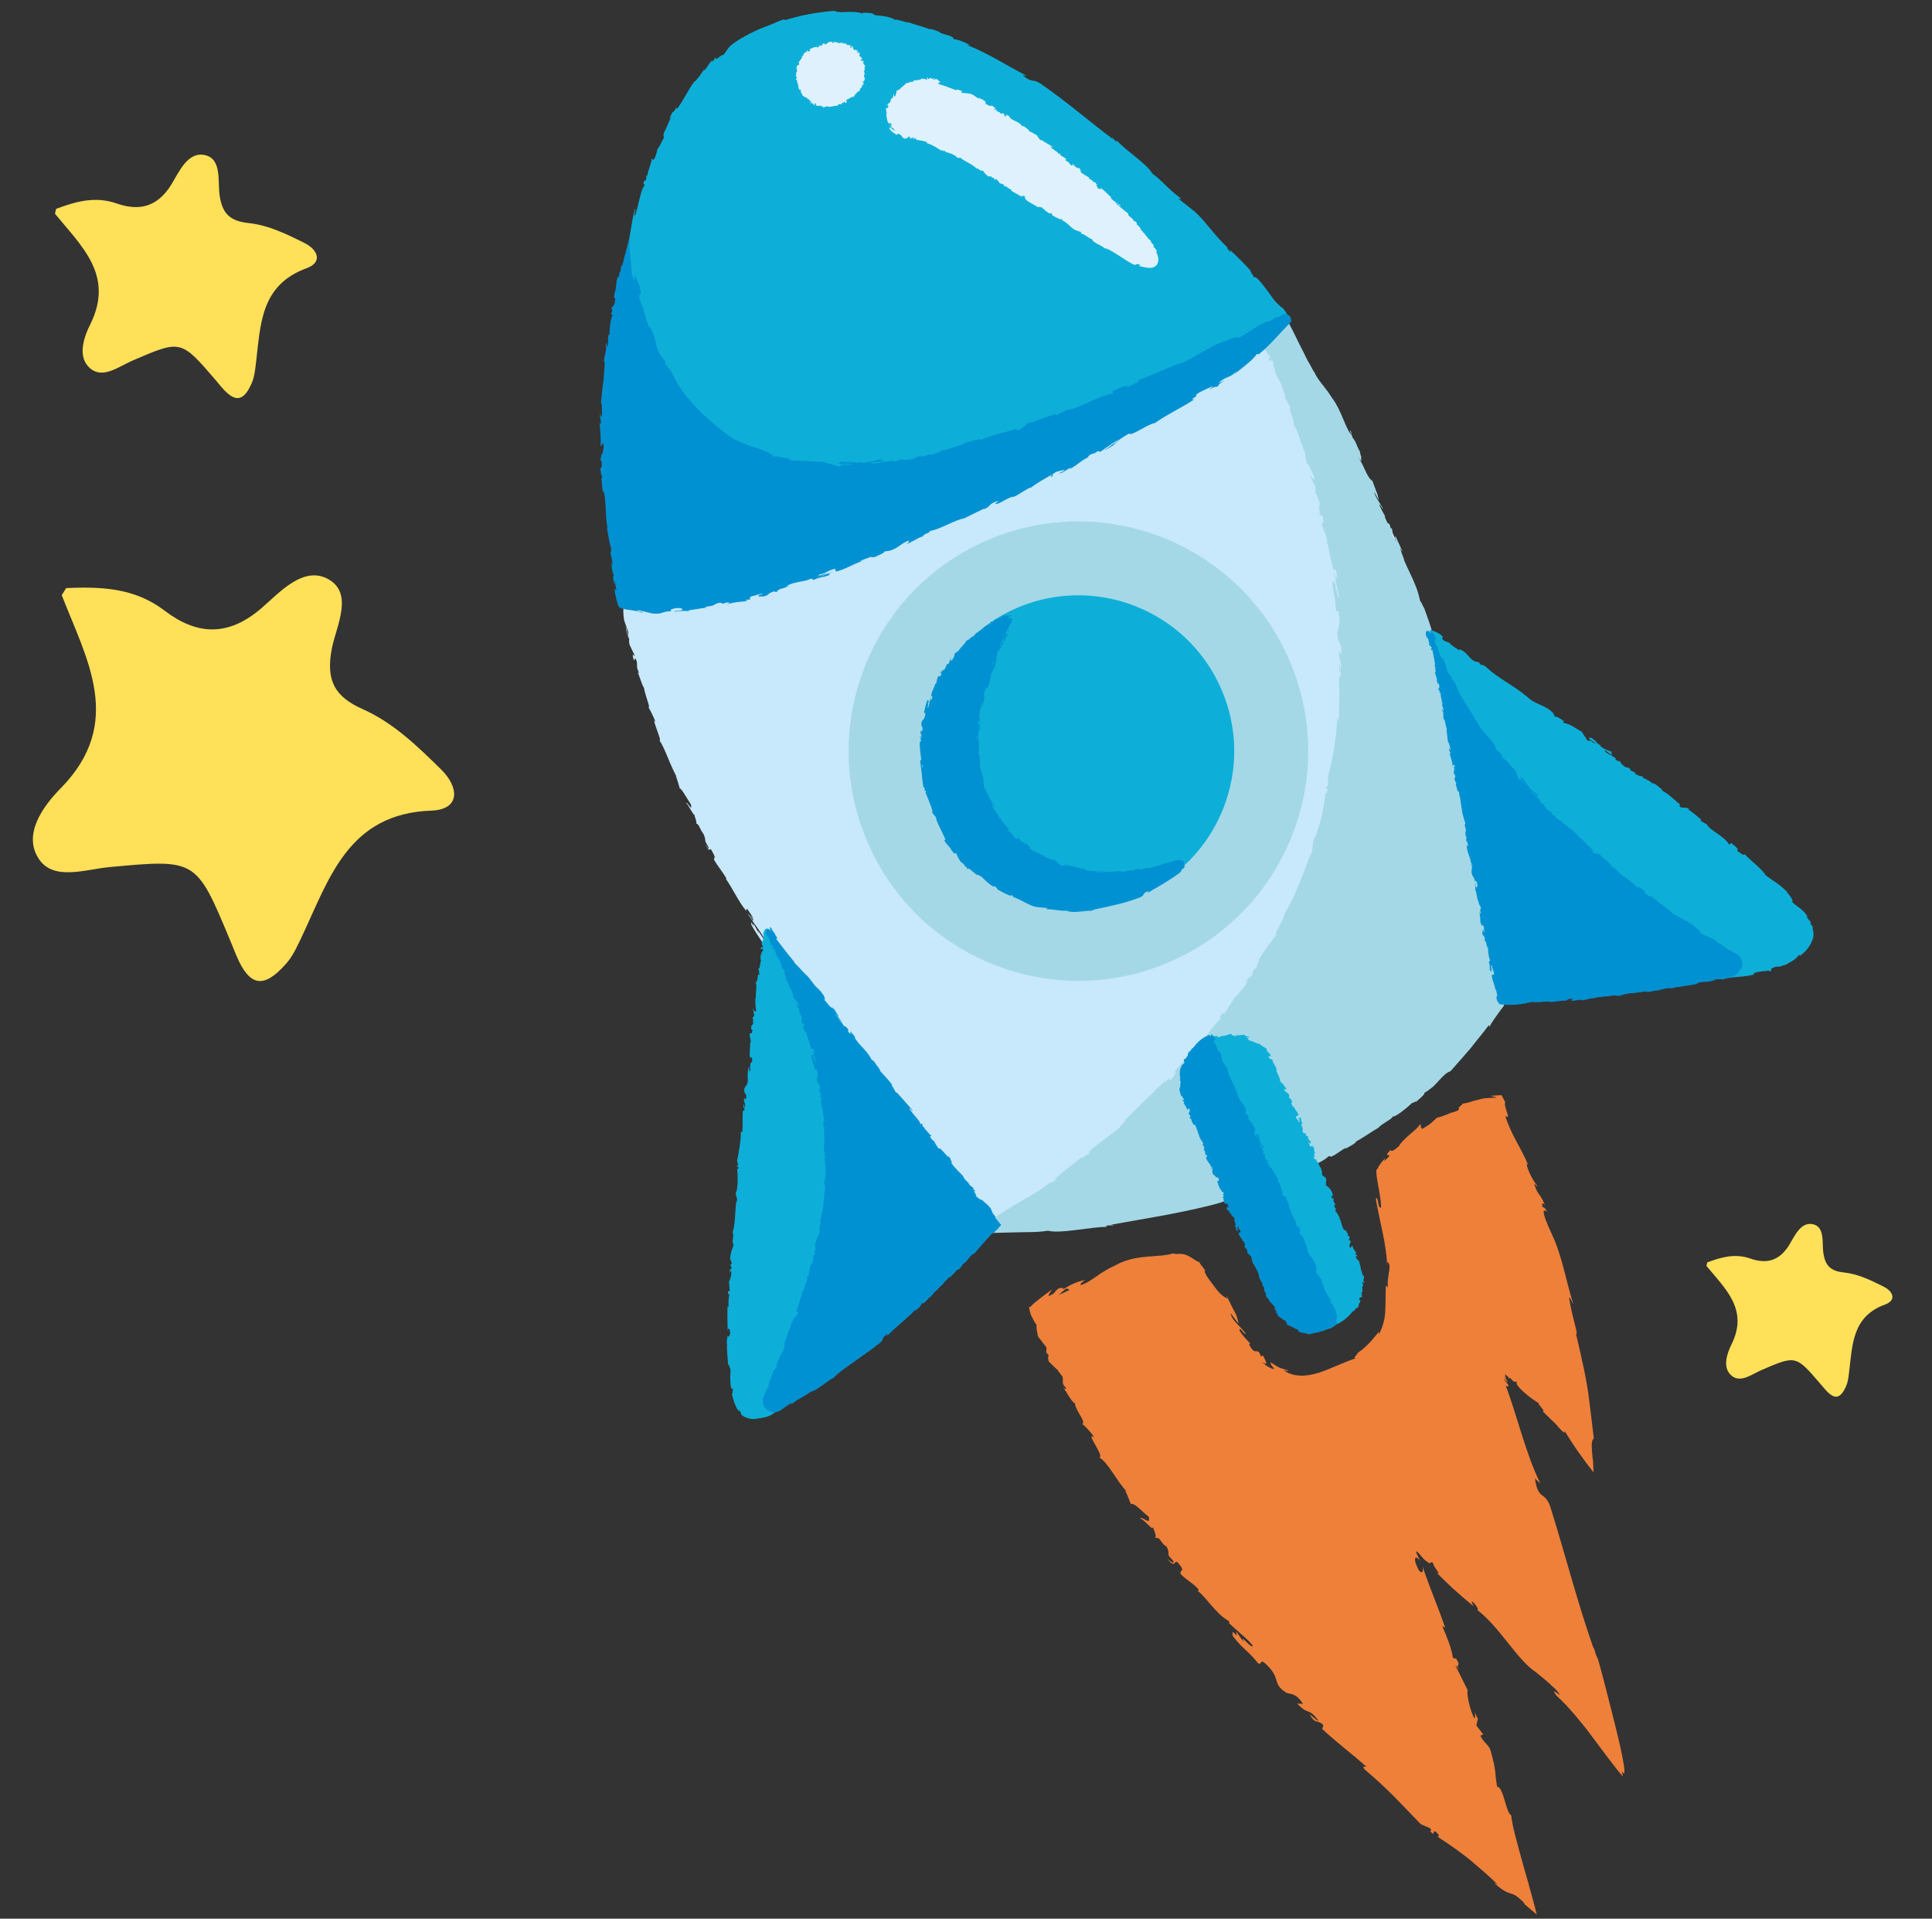
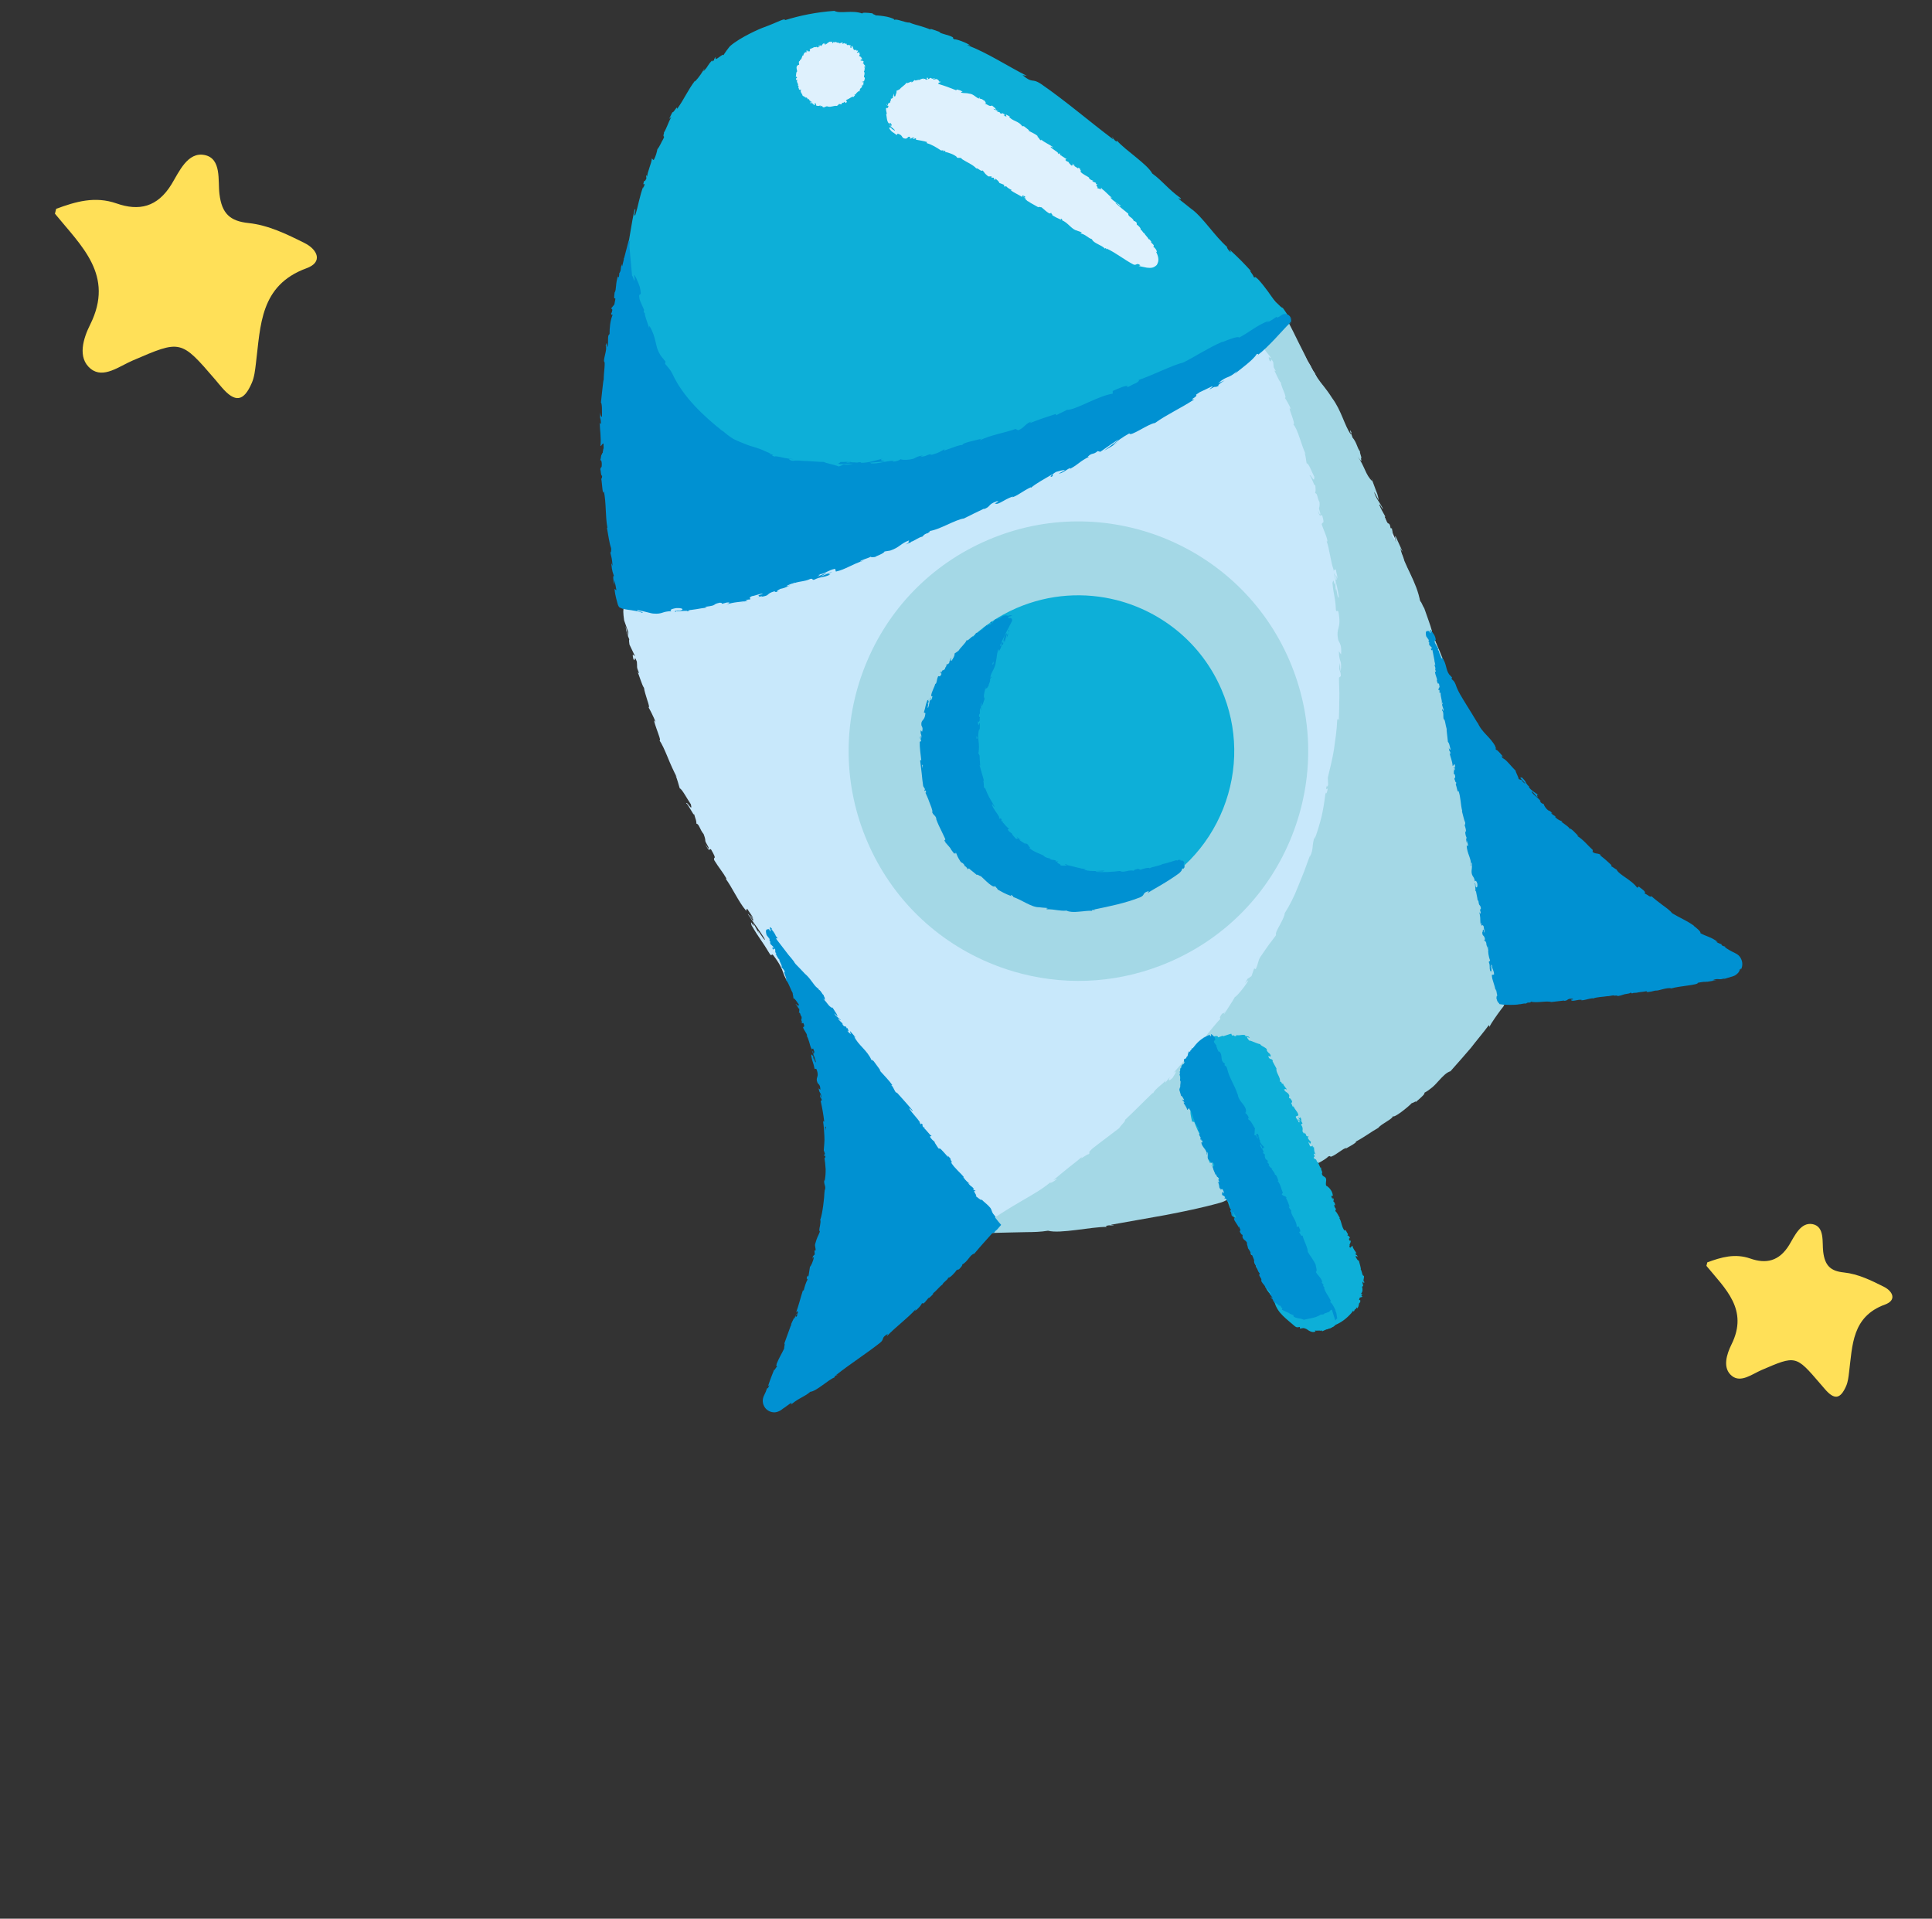
<svg xmlns="http://www.w3.org/2000/svg" xml:space="preserve" width="287px" height="285px" style="shape-rendering:geometricPrecision; text-rendering:geometricPrecision; image-rendering:optimizeQuality; fill-rule:evenodd; clip-rule:evenodd" viewBox="0 0 287 285">
  <rect x="0" y="0" width="287" height="285" fill="#333333" stroke="none" />
  <defs>
    <style type="text/css">  .fil5 {fill:#FFE058;fill-rule:nonzero} .fil6 {fill:#EF803A;fill-rule:nonzero} .fil3 {fill:#DFF1FD;fill-rule:nonzero} .fil0 {fill:#C8E8FB;fill-rule:nonzero} .fil1 {fill:#A4D8E6;fill-rule:nonzero} .fil2 {fill:#0DAFD8;fill-rule:nonzero} .fil4 {fill:#0091D2;fill-rule:nonzero}  </style>
  </defs>
  <g id="Слой_x0020_1">
    <g id="_2026009239408">
      <path class="fil0" d="M222.76 149.03c0.01,-0.33 0.01,-0.65 0.02,-0.97 0,-0.45 -0.02,-0.87 -0.06,-1.26l0.01 0.17 -0.11 -3.23c0.08,-1.48 0.12,0.89 0.26,-0.2 -0.14,-1.75 -0.23,-3.12 -0.23,-4.42 -0.02,-0.65 -0.03,-1.28 -0.04,-1.92 -0.03,-0.65 -0.13,-1.31 -0.24,-2.02 0.15,-1.12 0.02,-3.09 -0.29,-5.14 -0.34,-2.04 -0.69,-4.17 -0.76,-5.68l-0.09 0.2c-0.27,-0.74 -0.11,-0.93 -0.19,-1.5 -0.08,0.1 0.05,0.84 -0.11,0.39 -0.35,-1.6 -0.67,-3.23 -0.98,-4.88 -0.36,-1.64 -0.73,-3.3 -1.1,-4.95 -0.32,-1.67 -0.78,-3.31 -1.19,-4.96 -0.42,-1.65 -0.82,-3.3 -1.33,-4.89 -0.71,-2.35 -1.05,-1.13 -1.7,-4.16l0.49 0.76c-0.44,-1.16 -0.88,-2.33 -1.33,-3.5 -0.42,-1.18 -0.85,-2.37 -1.28,-3.55 -0.86,-2.36 -1.79,-4.68 -2.77,-6.89 0.15,0.24 0.22,0.23 0.4,0.67 -0.2,-1.03 -1.44,-3.5 -1.57,-3.47 -0.28,-0.69 0.05,-0.2 -0.06,-0.66 -0.31,-0.98 -1.2,-2.28 -1.26,-2.85 -0.01,-0.07 0.09,0.11 0.18,0.27 -0.37,-0.74 -1.15,-2.68 -1.07,-2.06 -0.66,-1.69 -1.51,-3.12 -1.99,-4.49 -0.58,-0.78 -1.21,-2.86 -1.62,-3 0.34,-0.02 -1.14,-2.98 -1.77,-3.95 0.26,0.3 -0.33,-0.95 -0.02,-0.6 -0.56,-1.18 -1.17,-2.22 -1.21,-1.94 -0.74,-2.33 -2.45,-4.19 -2.61,-5.63 -1.93,-3.37 -3.39,-6.08 -5.12,-9.11 0.34,-0.04 0.19,0.15 -0.49,-0.96 -0.35,-0.55 -0.68,-1.11 -1.03,-1.71 -0.17,-0.31 -0.34,-0.62 -0.52,-0.95 -0.09,-0.16 -0.18,-0.33 -0.28,-0.5 -0.03,-0.06 -0.11,-0.25 -0.2,-0.33l-0.2 -0.25c-0.27,-0.34 -0.17,-0.28 0.04,-0.09 0.11,0.1 0.2,0.17 0.38,0.37 0.03,0.05 0.07,0.1 0.1,0.15 0.01,0.03 0.04,0.05 0.05,0.08 0.04,0.05 0.07,0.09 0.09,0.12l-0.17 -0.3c-0.09,-0.16 -0.2,-0.25 -0.26,-0.32l-0.42 -0.47c-0.28,-0.32 -0.55,-0.63 -0.85,-0.92 -0.29,-0.29 -0.57,-0.58 -0.86,-0.87 -0.3,-0.27 -0.59,-0.55 -0.89,-0.81 -0.57,-0.55 -1.21,-1.02 -1.81,-1.5 -0.64,-0.44 -1.24,-0.9 -1.91,-1.25 0.03,-0.02 0.31,0.12 0.58,0.27 -0.5,-0.32 -1.12,-0.79 -1.14,-0.63l0.5 0.28c0.34,0.35 -0.22,0.12 -0.87,-0.19 -0.65,-0.3 -1.42,-0.63 -1.5,-0.61 0.53,0.07 -0.07,-0.34 -0.64,-0.68 -0.56,-0.34 -1.06,-0.67 -0.24,-0.53 -0.36,-0.16 -0.82,-0.32 -0.78,-0.19 -0.5,-0.29 -0.64,-0.41 -0.07,-0.26 -1.94,-0.83 -1.32,-0.4 -3.07,-1.15 0.04,-0.06 0.4,0.07 0.62,0.07 -0.94,-0.26 -1.89,-0.49 -3.38,-1.09 0.09,-0.01 -0.01,-0.09 0.23,-0.02 -2.53,-0.85 -4.47,-1.06 -7.31,-1.84 0.94,-0.1 -0.97,-0.33 -1.09,-0.6 -0.53,-0.08 -1.07,-0.16 -1.6,-0.23 0.2,0.08 0.4,0.16 0.61,0.25 -1.4,-0.27 -2.67,-0.27 -3.86,-0.51l1.06 0.03c-0.89,-0.09 -1.77,-0.21 -2.65,-0.28 0.49,0.08 0.99,0.17 1.48,0.28 -1.44,-0.05 0.12,0.33 -1.75,0.06 0.38,0.01 -1.4,-0.16 -2.13,-0.36l0.01 0c-0.71,0.03 -1.43,0.07 -2.47,-0.04 -0.27,-0.1 0.23,-0.28 0.06,-0.35 -0.71,0.17 -3.33,-0.04 -4.2,0.22 0.29,-0.06 0.3,-0.2 0.21,-0.23l-0.58 0.19c-0.66,-0.06 -0.76,-0.08 -0.65,-0.19 -1.98,0.02 0.63,0.31 -1.71,0.25 0.18,-0.03 0.09,-0.05 0.47,-0.09 -2.35,0 -4.53,0.36 -6.68,0.53 -0.67,-0.19 1.87,-0.28 1.12,-0.42 -3.12,0.36 -6.37,1.18 -9.32,1.8 0.18,-0.04 0.37,-0.07 0.56,-0.1 -0.33,0.46 -2.24,0.31 -3.67,0.91 0.35,-0.13 0.42,-0.34 0.33,-0.27 -2.02,0.47 -4.05,1.25 -6.94,2.48l0.33 -0.23c-0.59,0.17 -1.34,0.44 -2.09,0.76 -0.76,0.3 -1.52,0.64 -2.13,0.9 -0.31,0.25 -1,0.56 -0.52,0.49 -1.95,0.63 -3.65,1.61 -5.2,2.68 -1.58,1.03 -3,2.17 -4.59,3.05 0.34,-0.26 0.78,-0.67 0.5,-0.47 -0.81,0.62 -1.58,1.31 -2.36,1.98 0.29,-0.04 0.37,-0.18 0.95,-0.49 -0.25,0.31 -0.86,0.92 -1.42,1.43 0.96,-0.99 -0.18,-0.19 -0.69,0.14 0.11,-0.03 -0.01,0.15 0.06,0.15 -1.37,0.88 0.03,0.42 -1.68,1.79l0.02 -0.14c-0.53,0.62 -0.97,1.24 -1.57,1.88 -0.39,0.14 0.51,-0.71 0.44,-0.85 -0.43,0.45 -0.75,0.98 -1.09,1.48 -0.34,0.49 -0.68,0.96 -1.08,1.35 0.26,-0.46 0.75,-1.04 1.05,-1.47 -0.97,0.79 -1,0.95 -1.58,1.65l0.06 -0.07 -0.68 0.81 -0.64 0.84 0.35 -0.41c-0.23,0.79 -0.68,1.44 -1.11,2.19 -0.22,0.36 -0.46,0.74 -0.68,1.15 -0.22,0.42 -0.42,0.87 -0.59,1.37 0.69,-1.94 0,-0.39 -0.12,-0.62 -0.3,0.44 -0.75,1.13 -0.69,0.9 -0.14,0.49 -0.34,0.86 -0.57,1.27 -0.22,0.41 -0.46,0.87 -0.59,1.58 -0.09,0.03 -0.4,0.99 -0.48,0.72 -0.43,1.22 0.23,-0.25 0.27,-0.11 -0.5,1.92 -1.86,4.35 -2.06,7.25 -0.16,1.23 -0.17,1.97 -0.2,2.67 0.02,0.57 0.03,1.12 0,1.89 -0.02,0.27 -0.05,0.53 -0.07,0.8 -0.05,0.15 -0.09,0.01 -0.12,-0.2 -0.02,-0.25 -0.02,-0.6 -0.02,-0.6 -0.22,1.22 -0.23,2.16 -0.2,3.33 -0.05,-0.23 -0.11,0.01 -0.18,0.36 0.01,0.95 0.25,0.63 0.14,1.87 -0.07,-0.21 -0.2,-0.48 -0.27,-0.93 0.03,1.11 0.25,2.2 0.36,3.34 -0.1,0.31 -0.21,-0.69 -0.32,-1.08 0.09,1.29 0.37,3.32 0.6,3.7l-0.01 -0.62c-0.03,0.15 -0.16,-0.03 -0.22,-0.3 -0.26,-1.08 -0.08,-1.59 0,-1.65 0.02,0.27 0.06,0.54 0.11,0.81 0.33,-0.86 -0.28,-3.26 -0.22,-4.91l0.22 0.52c0.01,3.88 0.44,8.01 1.37,12.41 0.02,0.05 0.03,0.11 0.04,0.16 -0.12,-0.05 -0.26,-0.15 -0.37,-0.15 0.01,-0.11 -0.01,-0.25 -0.06,-0.48l-0.32 -0.4 0.25 0.97c0,0 0,0 0.01,0 -0.1,0.18 -0.12,0.67 0.05,1.84l0.61 1.72 -0.02 0.61 -0.36 -1.49c0.05,0.88 0.3,1.38 0.53,1.96 -0.05,0.16 -0.03,0.42 0.03,0.78l0.78 1.64c-0.07,0.24 -0.46,-0.71 -0.21,0.47 0.36,0.76 0.06,-0.85 0.53,0.45 0.09,0.88 -0.11,0.67 0.3,1.61 -0.04,0.17 -0.16,-0.02 -0.3,-0.4 0.36,0.84 0.76,2.28 1.06,2.67 0.05,0.46 0.3,1.19 0.48,1.8 0.2,0.61 0.36,1.1 0.2,1.11 0.16,0.24 0.76,1.42 1.06,2.2 -0.43,-0.65 -0.18,0.09 0.12,0.96 0.3,0.87 0.7,1.85 0.43,1.74 0.36,0.46 0.77,1.4 1.2,2.43 0.42,1.05 0.93,2.17 1.4,3.06 -0.07,-0.09 -0.2,-0.28 -0.25,-0.45 0.41,1.05 0.45,1.39 0.67,2.08 0.3,0.03 1.11,1.58 1.65,2.36 0.34,1.36 -0.64,-0.62 -0.7,-0.12 0.18,-0.16 1.21,2.07 1.18,1.57 0.29,1.03 0.32,0.85 0.35,1.44 0.39,0.01 0.49,0.85 1.07,1.54 0.53,1.44 -0.12,0.49 0.72,1.95 0.14,0.37 0.01,0.24 -0.16,0.02 -0.16,-0.22 -0.35,-0.54 -0.35,-0.54 0.76,1.53 0.6,0.59 0.89,0.85 1.02,1.76 0.27,0.92 0.47,1.59 0.66,1.09 1.32,1.84 1.78,2.67 -0.01,0.08 0.07,0.25 -0.08,0.09 0.84,1.06 1.94,3.47 2.98,4.68 0.04,0.11 0.05,0.17 0.05,0.2 -0.02,-0.28 0.08,-0.38 0.19,-0.39 0.39,0.66 0.86,1.13 0.85,1.47 -0.23,-0.41 -0.3,-0.41 -0.46,-0.56l0.47 0.65c0.15,0.74 -0.63,-0.9 -0.79,-0.81 0.85,1.31 1.98,2.74 2.55,3.79 -0.07,0.34 -1.54,-2.33 -0.88,-0.86 -0.3,-0.54 -0.6,-1.08 -0.89,-1.63 0.4,1.42 -0.55,-0.97 -0.23,0.36 1.22,2.1 1.52,2.25 2.76,4.34 0.41,0.38 0.07,-0.26 0.48,0.13 2.07,2.75 0.96,2.61 2.65,4.54 0.5,0.45 0.88,0.49 1.77,2.07l-0.57 -0.36c1.32,1.95 1.09,0.88 2.35,3 -0.33,-0.29 -1.13,-1.46 -0.95,-1.15 0.74,1.43 0.77,0.84 1.48,1.83l-0.05 0.35c1.5,2.01 3.29,4.12 5.02,6.29 -0.16,-0.08 -0.51,-0.41 -0.17,0.15 2.23,2.7 4.61,5.87 6.69,8.55l0.99 0.84c0.19,0.23 0.29,0.49 0.04,0.27 0.81,1.05 0.15,-0.04 0.63,0.39 0.49,0.56 0.55,0.82 0.2,0.51 1.64,1.65 4.65,4.7 6.16,6.63l-0.37 -0.31c1.25,1.45 1.79,1.28 2.87,2.68l-0.26 -0.22c0.7,0.76 1.44,1.52 2.2,2.27 0.43,0.43 0.87,0.85 1.3,1.27 0.2,0.02 0.41,0.01 0.59,0.02l0.43 0.01c0.26,0 0.52,0.01 0.78,0.01 1.03,0.02 2.03,0.04 2.97,0.08 0.94,0.02 1.81,0.02 2.61,0.08 0.3,-0.16 1.33,-0.16 2.31,-0.18 0.98,-0.06 1.92,-0.14 2.04,-0.36 1.19,0 1.61,0.04 2.16,0.05 0.56,0.03 1.22,0 2.88,-0.16 0.89,-0.11 1.28,-0.45 2.37,-0.64l0.06 0.21c0.48,-0.13 0.96,-0.31 1.44,-0.48l0.82 0.11 1.01 -0.25c-0.41,0.07 -0.88,0.07 -0.83,-0.01 0.78,-0.2 1.75,-0.34 2.54,-0.43 0.79,-0.08 1.38,-0.16 1.41,-0.1l3.67 -1.1c-0.04,0.07 -0.31,0.17 -0.62,0.28 1.09,-0.35 0.1,0.27 1.65,-0.35 -0.26,0.02 0.09,-0.17 0.12,-0.22 0.93,-0.15 2.97,-0.75 4.45,-1.28 -0.08,0.08 -0.16,0.16 -0.24,0.24 1.35,-0.46 2.74,-1 4.18,-1.55 0.73,-0.25 1.44,-0.58 2.16,-0.9 0.72,-0.31 1.45,-0.63 2.18,-0.95 -1.08,0.39 -0.94,0.04 -0.09,-0.35l0.43 0.06c0.5,-0.36 -0.93,0.31 0.13,-0.34 1.1,-0.44 0.85,-0.07 0.25,0.26 0.44,-0.2 0.86,-0.43 1.28,-0.67 0.11,0.02 -0.18,0.2 -0.22,0.32 0.46,-0.39 2.34,-0.91 3,-1.51l0.1 0.02c1.45,-0.68 2.42,-1.31 3.35,-1.86 0.93,-0.56 1.8,-1.08 2.92,-1.74 -0.07,-0.21 0.81,-0.72 1.37,-1.28 0.81,-0.49 1.67,-1.01 2.58,-1.55 0.91,-0.54 1.78,-1.21 2.7,-1.9 1.23,-1.05 0.28,-0.42 0.79,-0.95 0.2,0.08 2.03,-1.31 1.16,-0.5 1.06,-0.87 1.71,-1.47 2.44,-2.11 0.35,-0.33 0.73,-0.67 1.18,-1.08 0.44,-0.41 0.97,-0.87 1.55,-1.52 -0.32,0.21 -0.65,0.48 -0.53,0.28 0.43,-0.46 1.08,-0.94 1.08,-0.82l-0.11 0.13c1.29,-1.47 3.06,-2.88 4.55,-4.45 0.76,-0.77 1.51,-1.51 2.18,-2.23 0.1,-0.11 0.2,-0.22 0.3,-0.32l0.21 -0.23 0.11 -0.12 0.05 -0.06c0,-0.03 0,-0.06 0,-0.08zm-96.13 9.4c-0.22,-0.26 -0.39,-0.49 -0.51,-0.64 0.11,0.14 0.26,0.32 0.51,0.64z" />
      <path class="fil1" d="M224.61 145.74c0.18,-1.29 0.24,-2.55 0.15,-3.75 0.03,0 0.07,0.27 0.09,0.51 0,-0.47 0.06,-1.11 -0.1,-1.05l0.04 0.46c-0.22,0.75 -0.5,-1.88 -0.66,-1.94 0.51,0.77 -0.02,-2.36 0.64,-1.13 -0.05,-0.31 -0.16,-0.69 -0.26,-0.62 -0.01,-0.46 0.04,-0.61 0.2,-0.15 -0.24,-1.68 -0.35,-1.07 -0.52,-2.58 0.07,-0.01 0.14,0.3 0.25,0.44 -0.24,-0.75 -0.48,-1.5 -0.61,-2.78 0.05,0.05 0.08,-0.04 0.12,0.14 -0.36,-2.1 -0.98,-3.56 -1.31,-5.89 0.48,0.63 -0.06,-0.83 0.2,-1.02l-0.36 -1.25 -0.03 0.54c-0.24,-1.12 -0.67,-2.05 -0.8,-3.02l0.31 0.79 -0.56 -2.06 0.18 1.2c-0.42,-1.09 -0.33,0.21 -0.61,-1.28 0.11,0.29 -0.27,-1.11 -0.25,-1.72l0 0c-0.23,-0.52 -0.47,-1.06 -0.62,-1.89 0.04,-0.23 0.36,0.09 0.39,-0.07 -0.38,-0.47 -0.77,-2.55 -1.21,-3.15 0.12,0.21 0.27,0.18 0.28,0.09l-0.32 -0.39c-0.09,-0.53 -0.08,-0.61 0.06,-0.56 -0.4,-1.53 -0.21,0.59 -0.58,-1.26 0.06,0.14 0.07,0.06 0.18,0.35 -0.45,-1.84 -1.16,-3.46 -1.59,-5.15 0.13,-0.58 0.52,1.43 0.59,0.79 -0.79,-2.37 -1.9,-4.83 -2.61,-7.15l0.11 0.44c-0.5,-0.18 -0.38,-1.77 -0.96,-2.86 0.12,0.27 0.34,0.29 0.27,0.23 -0.48,-1.59 -1.06,-2.74 -2.04,-5.06l0.06 -0.17c-0.24,-0.95 -0.83,-2.44 -1.16,-3.44 -0.21,-0.26 -0.56,-1.28 -0.58,-0.89 -0.58,-3.26 -2.37,-5.22 -2.98,-8.08 0.13,0.32 0.4,0.73 0.3,0.48l-1.02 -2.24c-0.1,0.25 0.01,0.34 0.08,0.87 -0.21,-0.25 -0.55,-0.86 -0.79,-1.42 0.53,0.97 0.27,-0.12 0.18,-0.6 -0.02,0.09 -0.14,-0.03 -0.18,0.03 -0.2,-1.31 -0.42,-0.06 -0.9,-1.76l0.13 0.04c-0.3,-0.58 -0.66,-1.09 -0.91,-1.75 0.07,-0.35 0.36,0.61 0.54,0.58 -0.4,-0.91 -1.14,-1.64 -1.31,-2.55 0.22,0.36 0.47,0.92 0.69,1.28 -0.17,-0.99 -0.27,-1.07 -0.53,-1.75l0.03 0.06 -0.59 -1.58 0.12 0.42c-1.01,-0.92 -1.13,-2.27 -2.16,-3.64 0.99,1.33 0.29,0.16 0.56,0.17 -0.12,-0.42 -0.33,-1.04 -0.19,-0.9 -0.51,-0.63 -0.43,-1.26 -1.17,-2.15 0.05,-0.08 -0.36,-0.77 -0.11,-0.69 -0.5,-0.9 -0.01,0.28 -0.13,0.24 -0.93,-1.31 -1.37,-3.5 -2.75,-5.36 -0.98,-1.54 -1.4,-1.85 -2.25,-3.08 -0.09,-0.13 -0.17,-0.29 -0.25,-0.43 -0.05,-0.31 -0.37,-0.52 -0.37,-0.52 -0.4,-0.92 -0.3,-0.78 -0.86,-1.54 0.15,0.13 -0.41,-1 -0.41,-1 -2.44,-4.74 -3.55,-7.97 -4.69,-6.01 0.02,0.04 -2.05,1.09 -2.03,1.12 -0.39,-0.02 -0.89,-0.28 -0.3,1.59l0.8 1.22 0.04 0.5 -0.52 -1.1c-0.83,1.4 -0.23,1.53 0.53,1.6 -0.04,0.14 0.2,0.19 0.29,0.46l0.9 1.16c-0.06,0.21 -0.51,-0.47 -0.2,0.43 0.4,0.55 0.05,-0.72 0.56,0.26 0.11,0.71 -0.09,0.57 0.35,1.26 -0.04,0.15 -0.16,0.01 -0.32,-0.27 0.38,0.63 0.77,1.75 1.09,2.02 0.09,0.74 0.98,2.24 0.61,2.3 0.15,0.19 0.69,1.1 0.93,1.72 -0.8,-1 0.84,2.34 0.31,2.19 0.69,0.7 1.16,3.01 1.86,4.45 -0.06,-0.07 -0.17,-0.22 -0.2,-0.36 0.25,0.86 0.22,1.14 0.33,1.7 0.34,0.02 0.77,1.34 1.15,2.02 0,1.13 -0.53,-0.55 -0.71,-0.14 0.23,-0.12 0.74,1.77 0.85,1.35 0.04,0.86 0.1,0.72 -0.03,1.2 0.4,0.05 0.28,0.73 0.66,1.35 0.08,1.23 -0.29,0.39 0.12,1.66 0.03,0.64 -0.36,-0.48 -0.36,-0.48 0.29,1.32 0.41,0.56 0.64,0.8 0.44,1.56 -0.04,0.78 -0.07,1.34 0.32,0.96 0.72,1.67 0.84,2.42 -0.04,0.06 -0.03,0.21 -0.12,0.05 0.4,1.01 0.61,3.1 1.05,4.29 -0.01,0.1 -0.04,0.15 -0.05,0.17 0.12,-0.22 0.26,-0.27 0.37,-0.25 0.08,0.6 0.33,1.1 0.17,1.36 -0.04,-0.38 -0.13,-0.4 -0.21,-0.56l0.17 0.62c-0.2,0.6 -0.21,-0.85 -0.41,-0.82 0.25,1.21 0.67,2.63 0.72,3.58 -0.24,0.22 -0.39,-2.2 -0.45,-0.91l-0.09 -1.47c-0.27,1.17 -0.1,-0.89 -0.4,0.19 0.17,1.92 0.44,2.12 0.51,4.05 0.18,0.42 0.2,-0.17 0.38,0.26 0.49,2.71 -0.44,2.19 -0.03,4.18 0.2,0.51 0.54,0.7 0.42,2.14l-0.33 -0.48c0.03,1.87 0.5,1.06 0.27,3.02 -0.11,-0.34 -0.08,-1.46 -0.12,-1.19 -0.26,1.27 0.16,0.9 0.14,1.88l-0.27 0.2c-0.01,0.99 0.09,2.04 0.05,3.12 -0.01,1.07 -0.03,2.17 -0.08,3.27 -0.07,-0.13 -0.13,-0.51 -0.24,0 -0.05,1.39 -0.28,2.85 -0.48,4.31 -0.23,1.45 -0.61,2.87 -0.91,4.17 0.02,0.35 0.04,0.7 0.05,1.05 -0.06,0.23 -0.2,0.41 -0.19,0.15 -0.32,1 0.13,0.08 0.11,0.59 -0.12,0.58 -0.31,0.74 -0.29,0.35 -0.12,0.92 -0.29,2.23 -0.58,3.53 -0.32,1.28 -0.7,2.57 -1.08,3.47l0.04 -0.39c-0.51,1.43 -0.09,1.77 -0.74,3.04l0.05 -0.27c-0.3,0.77 -0.57,1.56 -0.86,2.35 -0.31,0.79 -0.63,1.56 -0.94,2.32 -0.58,1.52 -1.3,2.89 -1.98,3.95 0.04,0.28 -0.33,1.01 -0.69,1.7 -0.38,0.68 -0.74,1.33 -0.58,1.54 -0.55,0.78 -0.78,1.03 -1.04,1.38 -0.26,0.34 -0.54,0.79 -1.3,1.87 -0.38,0.59 -0.29,1.05 -0.7,1.82l-0.22 -0.11 -0.4 1.15c-0.18,0.14 -0.39,0.25 -0.58,0.38l-0.41 0.71c0.2,-0.27 0.48,-0.52 0.51,-0.44 -0.62,1.12 -1.88,2.5 -1.99,2.45 -0.49,0.89 -1.08,1.7 -1.61,2.56 -0.03,-0.08 0.12,-0.35 0.28,-0.63 -0.57,0.99 -0.29,-0.08 -0.94,1.14 0.17,-0.13 0.06,0.18 0.08,0.23 -0.29,0.25 -0.66,0.73 -1.09,1.23 -0.43,0.51 -0.88,1.09 -1.25,1.59l0.02 -0.29c-1.41,1.73 -3,3.64 -4.68,5.51 0.66,-0.62 0.47,-0.15 -0.07,0.68 -0.68,0.66 -0.65,0.25 -0.34,-0.19l-0.73 0.88c-0.1,0 0.06,-0.22 0.03,-0.34 -0.21,0.45 -1.56,1.23 -1.83,1.91l-0.1 -0.01c-1.81,1.74 -2.59,2.58 -4.09,3.98 0.12,0.19 -0.52,0.68 -0.86,1.22 -1.19,0.93 -2.56,1.92 -3.98,3.04 -0.93,0.89 -0.17,0.38 -0.54,0.84 -0.2,-0.09 -1.61,1.06 -0.96,0.36 -0.83,0.7 -1.39,1.11 -2,1.6 -0.6,0.48 -1.25,1.01 -2.31,1.9 0.29,-0.11 0.58,-0.28 0.48,-0.13 -0.38,0.33 -0.97,0.62 -0.96,0.49l0.09 -0.09c-1.18,1.02 -2.75,1.9 -4.23,2.76 -0.51,0.3 -1.01,0.6 -1.5,0.89 -0.57,0.34 -1.13,0.69 -1.66,1.03 -1.06,0.67 -2.01,1.32 -2.54,1.79l0.12 -0.11 -1.3 0.99 2.21 -0.03c0.83,0.03 0.51,0.06 0.08,0.1 -0.43,0.03 -0.99,0.08 -0.41,0.16 1.28,-0.03 2.36,-0.08 3.31,-0.09 0.84,-0.02 1.6,-0.03 2.35,-0.05 1.05,-0.01 2.03,-0.02 3.18,-0.21 1.83,0.49 6.31,-0.58 8.74,-0.57l-0.16 -0.12c0.6,-0.22 0.76,-0.03 1.21,-0.07 -0.08,-0.1 -0.68,-0.02 -0.31,-0.15 2.6,-0.47 5.28,-0.94 7.98,-1.42 2.69,-0.52 5.4,-1.07 8.02,-1.8 1.92,-0.54 0.86,-1.03 3.34,-1.48l-0.6 0.47c3.7,-1.55 7.71,-2.81 11.14,-4.75 -0.18,0.16 -0.16,0.23 -0.5,0.4 0.82,-0.2 2.75,-1.35 2.69,-1.49 0.56,-0.26 0.2,0.06 0.56,-0.04 0.79,-0.31 1.72,-1.22 2.2,-1.27 0.08,-0.01 -0.18,0.16 -0.3,0.25 0.21,-0.17 0.77,-0.46 1.2,-0.72 0.42,-0.27 0.72,-0.48 0.44,-0.44 1.31,-0.68 2.37,-1.51 3.41,-2.08 0.49,-0.64 2.16,-1.31 2.16,-1.74 0.12,0.36 2.24,-1.31 2.88,-2 -0.17,0.28 0.7,-0.42 0.51,-0.08 0.82,-0.68 1.53,-1.35 1.26,-1.37 0.45,-0.24 0.85,-0.53 1.22,-0.84 0.36,-0.31 0.67,-0.66 0.97,-0.99 0.6,-0.65 1.12,-1.21 1.72,-1.39 1.06,-1.17 2.05,-2.33 3.02,-3.45 0.91,-1.18 1.85,-2.27 2.68,-3.4 0.26,0.33 -0.17,0.63 0.39,-0.28 0.29,-0.45 0.58,-0.88 0.91,-1.34 0.17,-0.23 0.34,-0.46 0.52,-0.71 0.1,-0.12 0.2,-0.25 0.3,-0.38 0.08,-0.08 0.12,-0.22 0.16,-0.3l0.12 -0.24c0.31,-0.65 0.12,0.21 0.12,0.21 0.08,-0.18 0.13,-0.34 0.2,-0.51 0.12,-0.34 0.22,-0.68 0.31,-1.01 0.18,-0.67 0.31,-1.32 0.41,-1.97zm-25.66 -38.7c0.02,-0.27 0.03,-0.5 0.03,-0.65 0,0.13 -0.01,0.33 -0.02,0.65l-0.01 0z" />
      <g>
        <path class="fil2" d="M91.53 84.18c0.03,0.3 -0.15,0.17 -0.21,-0.06 -0.21,-0.71 -0.02,-1.05 0.05,-1.1l0.09 0.53c0.36,-0.58 -0.23,-2.14 -0.27,-3.23l0.26 0.35c0.26,4.02 0.55,6.82 0.67,7.83 -0.1,0.08 -0.13,0.13 -0.05,0.12 0.02,-0.01 0.04,-0.01 0.06,-0.02 0.01,0.11 0.02,0.19 0.02,0.24l0 0.02 0 -0.01c0.01,0.04 0.01,0.06 0.01,0.06l0.1 -0.04c-0.02,0.34 -0.24,0.77 1.33,0.35l1.02 -0.66 0.42 0 -0.92 0.4c0.58,-0.08 0.86,-0.34 1.2,-0.58 0.12,0.04 0.3,0.03 0.53,-0.04l0.96 -0.75c0.18,0.07 -0.39,0.45 0.37,0.21 0.45,-0.36 -0.6,-0.07 0.2,-0.51 0.59,-0.09 0.48,0.09 1.05,-0.29 0.12,0.05 0.01,0.15 -0.22,0.29 0.51,-0.33 1.44,-0.66 1.65,-0.94 0.63,-0.07 1.85,-0.83 1.91,-0.52 0.15,-0.14 0.88,-0.64 1.38,-0.86 -0.78,0.73 1.9,-0.78 1.82,-0.31 0.55,-0.6 2.4,-1.18 3.54,-1.87 -0.05,0.05 -0.17,0.16 -0.28,0.19 0.7,-0.26 0.93,-0.25 1.39,-0.38 -0.01,-0.29 1.02,-0.8 1.53,-1.2 0.94,-0.1 -0.38,0.51 -0.02,0.64 -0.13,-0.19 1.36,-0.82 1.01,-0.87 0.7,-0.12 0.58,-0.16 1,-0.09 -0.02,-0.37 0.58,-0.3 1.02,-0.73 0.99,-0.23 0.36,0.21 1.34,-0.32 0.53,-0.11 -0.33,0.39 -0.33,0.39 1.03,-0.44 0.39,-0.45 0.54,-0.68 1.21,-0.59 0.65,-0.06 1.13,-0.12 0.74,-0.39 1.24,-0.86 1.82,-1.09 0.05,0.02 0.17,-0.01 0.06,0.09 0.74,-0.54 2.42,-1.03 3.27,-1.67 0.08,-0.01 0.12,0 0.15,0.01 -0.21,-0.06 -0.28,-0.17 -0.29,-0.27 0.47,-0.21 0.8,-0.52 1.04,-0.44 -0.29,0.12 -0.28,0.19 -0.4,0.3l0.46 -0.28c0.54,0.05 -0.63,0.36 -0.56,0.53 0.92,-0.47 1.94,-1.13 2.7,-1.37 0.24,0.15 -1.67,0.79 -0.62,0.58l-1.16 0.39c1.01,-0.01 -0.69,0.26 0.26,0.3 1.5,-0.56 1.6,-0.81 3.11,-1.37 0.28,-0.26 -0.19,-0.13 0.09,-0.4 2.01,-1.11 1.89,-0.14 3.3,-1.09 0.34,-0.31 0.38,-0.66 1.54,-0.98l-0.27 0.41c1.45,-0.58 0.67,-0.7 2.24,-1.17 -0.23,0.21 -1.09,0.56 -0.86,0.5 1.05,-0.21 0.62,-0.43 1.37,-0.75l0.25 0.16c1.51,-0.68 3.12,-1.55 4.79,-2.31 -0.06,0.11 -0.32,0.3 0.1,0.2 2.08,-1.01 4.56,-1.9 6.67,-2.63l0.7 -0.53c0.18,-0.07 0.38,-0.05 0.19,0.07 0.83,-0.27 -0.01,-0.14 0.35,-0.38 0.45,-0.2 0.65,-0.14 0.38,0.04 1.34,-0.76 3.88,-2.06 5.45,-2.48l-0.26 0.18c1.19,-0.41 1.14,-0.95 2.29,-1.22l-0.2 0.12c2.56,-0.98 5.27,-2.34 7.31,-2.85 0.24,-0.44 2.54,-0.94 2.54,-1.39 1.52,-0.42 1.13,-0.17 3.21,-0.9 0.55,-0.21 0.7,-0.58 1.35,-0.9l0.1 0.19 0.83 -0.59 0.58 0.03 0.6 -0.31c-0.25,0.09 -0.56,0.13 -0.55,0.06 0.94,-0.51 2.44,-0.87 2.51,-0.78l2.25 -1.15c-0.02,0.08 -0.24,0.21 -0.47,0.34 0.82,-0.47 0.18,0.2 1.15,-0.41 -0.17,0.01 0.04,-0.16 0.04,-0.21 0.62,-0.12 1.9,-0.66 2.83,-1.11l-0.12 0.21c1.73,-0.69 3.59,-1.59 5.52,-2.4 -0.72,0.22 -0.66,-0.09 -0.1,-0.35l0.31 0.12c0.31,-0.29 -0.62,0.17 0.06,-0.31 0.73,-0.28 0.59,0.04 0.2,0.28l0.84 -0.44c0.08,0.04 -0.11,0.16 -0.13,0.26 0.3,-0.28 1.6,-0.42 2.03,-0.87l0.07 0.04c0.48,-0.21 0.9,-0.38 1.27,-0.55 0.53,-0.23 1,-0.44 1.46,-0.65 0.32,-0.13 0.56,-0.28 0.81,-0.41 0.2,-0.17 0.71,-0.23 0.37,-0.57 -0.3,-0.53 -0.63,-1.1 -1.11,-1.73 -0.05,0.02 -0.13,-0.03 -0.23,-0.12 -0.07,-0.04 -0.14,-0.11 -0.23,-0.2 -0.17,-0.17 -0.38,-0.38 -0.61,-0.53 -0.74,-1.03 -1.51,-2.2 -2.53,-3.33 -0.78,-0.74 -0.33,-0.13 -0.73,-0.41 0.08,-0.18 -0.94,-1.3 -0.32,-0.8 -1.24,-1.34 -1.58,-1.71 -3.26,-3.28 0.11,0.23 0.28,0.46 0.14,0.39 -0.31,-0.28 -0.6,-0.74 -0.49,-0.75l0.08 0.06c-1.96,-1.68 -3.77,-4.65 -5.52,-5.81l0.1 0.07 -1.68 -1.33c-0.68,-0.7 0.52,0.3 0.08,-0.28 -1.88,-1.36 -2.63,-2.51 -4.18,-3.63 -0.73,-1.39 -3.94,-3.4 -5.26,-4.9l0 0.17c-0.48,-0.23 -0.43,-0.45 -0.71,-0.71 -0.02,0.11 0.36,0.44 0.07,0.29 -3.46,-2.6 -6.96,-5.63 -10.65,-8.17 -1.37,-0.91 -1.13,0.04 -2.72,-1.29l0.63 0.1c-2.95,-1.49 -5.83,-3.42 -8.87,-4.57 0.2,0.03 0.23,-0.03 0.52,0.1 -0.54,-0.46 -2.3,-1.06 -2.37,-0.93 -0.45,-0.22 -0.05,-0.16 -0.31,-0.35 -0.6,-0.35 -1.67,-0.46 -1.96,-0.74 -0.03,-0.03 0.07,-0.01 0.18,0.01 -0.56,-0.16 -1.78,-0.69 -1.47,-0.38 -0.56,-0.24 -1.12,-0.41 -1.65,-0.57 -0.53,-0.15 -1.04,-0.28 -1.48,-0.48 -0.67,0.04 -1.99,-0.65 -2.27,-0.38 0.08,-0.15 -0.43,-0.33 -1.06,-0.48 -0.63,-0.13 -1.38,-0.21 -1.77,-0.21 0.27,-0.06 -0.65,-0.2 -0.33,-0.29 -0.88,-0.12 -1.69,-0.17 -1.56,0.02 -1.59,-0.57 -3.28,0.08 -4.19,-0.4 -2.65,0.19 -5.07,0.68 -7.32,1.38 -0.01,-0.37 -1,0.28 -3.08,1.04 -0.56,0.18 -3.58,1.49 -5.09,2.82 -0.01,-0.02 -1.05,1.31 -1,1.46 0.24,-0.76 -1.54,1.2 -1.1,0.11 -0.18,0.19 -0.36,0.48 -0.25,0.5 -0.3,0.25 -0.43,0.29 -0.22,-0.06 -0.97,1.04 -0.5,0.8 -1.37,1.72 -0.04,-0.05 0.11,-0.25 0.14,-0.41 -0.35,0.56 -0.67,1.14 -1.4,1.93 0.01,-0.06 -0.05,-0.04 0,-0.12 -1.07,1.4 -1.54,2.62 -2.66,4.2 0.04,-0.66 -0.44,0.54 -0.71,0.5 -0.16,0.33 -0.33,0.65 -0.47,0.98 0.1,-0.11 0.21,-0.21 0.32,-0.31 -0.45,0.83 -0.68,1.65 -1.1,2.34l0.01 0.08c-0.29,0.92 0.34,0.05 -0.26,1.15 0.08,-0.24 -0.38,0.86 -0.72,1.24l0 0c-0.1,0.47 -0.2,0.94 -0.52,1.56 -0.15,0.14 -0.22,-0.24 -0.32,-0.15 0.05,0.5 -0.72,2.08 -0.67,2.71 0.01,-0.19 -0.12,-0.25 -0.17,-0.2l0.05 0.42c-0.2,0.4 -0.25,0.45 -0.33,0.35 -0.43,1.24 0.44,-0.3 -0.16,1.14 0.02,-0.12 -0.02,-0.07 0.03,-0.32 -0.56,1.46 -0.75,2.92 -1.2,4.28 -0.37,0.34 0.25,-1.23 -0.09,-0.82 -0.49,2.02 -0.72,4.24 -1.16,6.19l0.1 -0.36c0.31,0.34 -0.46,1.42 -0.46,2.45 0.01,-0.25 -0.15,-0.35 -0.12,-0.28 -0.3,1.34 -0.39,2.78 -0.55,4.85l-0.06 -0.27c-0.2,0.79 -0.32,2.1 -0.47,2.96 0.07,0.27 0,0.76 0.17,0.48 -0.84,2.61 -0.2,5.12 -0.81,7.45 0.01,-0.28 -0.04,-0.68 -0.06,-0.46l-0.03 2.04c0.18,-0.16 0.11,-0.26 0.27,-0.68 0.07,0.26 0.12,0.84 0.1,1.34 -0.06,-0.92 -0.27,-0.01 -0.38,0.38 0.06,-0.06 0.1,0.07 0.16,0.04 -0.35,1.05 0.32,0.2 0.06,1.63l-0.08 -0.08c0.02,0.54 0.12,1.05 0.07,1.63 -0.19,0.23 -0.07,-0.58 -0.22,-0.63 -0.02,0.82 0.31,1.63 0.1,2.37 -0.04,-0.35 -0.03,-0.85 -0.07,-1.2 -0.25,0.8 -0.19,0.89 -0.24,1.5l0.01 -0.06 -0.13 1.38 0.07 -0.35c0.47,1.03 0.06,2.09 0.39,3.47 -0.31,-1.34 -0.18,-0.22 -0.4,-0.33 -0.05,0.36 -0.12,0.9 -0.18,0.75 0.17,0.64 -0.13,1.09 0.13,2.01 -0.07,0.04 0.01,0.7 -0.17,0.55 0.07,0.85 0.12,-0.2 0.2,-0.13 0.26,1.3 -0.22,3.09 0.17,4.95 0.19,1.49 0.41,1.86 0.59,3.07 0.01,0.15 0.02,0.29 0.03,0.43 -0.09,0.25 -0.25,-0.49 -0.25,-0.49 -0.06,0.82 -0.01,1.44 0.12,2.2 -0.07,-0.15 -0.11,0.01 -0.17,0.25 0.05,0.62 0.27,0.4 0.22,1.22 -0.09,-0.13 -0.22,-0.3 -0.32,-0.59 0.11,0.72 0.3,1.43 0.41,2.18 -0.1,0.21 -0.21,-0.44 -0.31,-0.7 0.12,0.84 0.28,2.19 0.49,2.43l0.03 -0.54zm-0.33 -4.52c0.04,-0.15 0.11,-0.26 0.18,-0.22 0.02,0.37 0.04,0.72 0.06,1.06l-0.24 -0.84zm47.41 -9.8c0.1,-0.04 0.24,-0.11 0.49,-0.22l0 0c-0.21,0.1 -0.38,0.18 -0.49,0.22z" />
      </g>
      <path class="fil2" d="M186.49 100.25c6.26,14.52 -0.45,31.36 -14.97,37.62 -14.52,6.25 -31.37,-0.46 -37.62,-14.98 -6.26,-14.52 0.45,-31.36 14.97,-37.62 14.52,-6.25 31.37,0.45 37.62,14.98z" />
      <path class="fil1" d="M151.79 144.64c-1.42,-0.36 -2.83,-0.82 -4.21,-1.37 -8.47,-3.37 -15.12,-9.84 -18.72,-18.21 -3.6,-8.37 -3.73,-17.64 -0.36,-26.11 3.37,-8.47 9.83,-15.12 18.21,-18.72 17.27,-7.44 37.38,0.56 44.83,17.85 3.6,8.37 3.73,17.64 0.36,26.11 -3.37,8.46 -9.84,15.11 -18.21,18.72 -7,3.01 -14.63,3.59 -21.9,1.73zm14.13 -55.49c-4.79,-1.22 -10,-0.94 -14.88,1.16 -5.67,2.45 -10.05,6.96 -12.34,12.7 -2.29,5.74 -2.2,12.03 0.24,17.71 2.45,5.68 6.96,10.06 12.7,12.35 5.74,2.28 12.03,2.2 17.71,-0.25 5.68,-2.44 10.06,-6.95 12.35,-12.69 2.28,-5.75 2.2,-12.04 -0.25,-17.71 -2.95,-6.85 -8.82,-11.54 -15.53,-13.27z" />
      <g>
-         <path class="fil2" d="M145.9 178.64l0.17 0.15c0.05,0.43 -0.91,-0.46 -1.02,-0.42 0.57,0.06 -1.67,-0.95 -0.87,-0.77 -0.12,-0.1 0.77,-0.26 0.71,-0.17 -0.11,-0.2 -0.96,-0.53 -0.73,-0.42 -0.56,-0.61 0.34,-0.04 -0.11,-0.64 0.06,-0.04 0.17,0.07 0.29,0.08 -0.35,-0.22 -0.69,-0.44 -1.02,-0.98 0.06,0 0.06,-0.09 0.17,0.06 -0.67,-0.85 -1.41,-1.26 -2.02,-2.28 0.45,0.09 -0.44,-0.31 -0.26,-0.52l-0.18 -0.54 0.05 0.28c-0.33,-0.45 -0.79,-0.73 -1.01,-1.17l0.34 0.27 -0.68 -0.81 0.28 0.54c-0.45,-0.38 -0.23,0.25 -0.62,-0.39 0.11,0.1 -0.34,-0.45 -0.39,-0.78l0 0c-0.24,-0.17 -0.48,-0.35 -0.68,-0.72 0.01,-0.13 -0.69,-0.57 -0.68,-0.65 -0.35,-0.09 0.13,-0.56 -0.27,-0.69 0.12,0.06 0.23,-0.02 0.23,-0.07l-0.28 -0.07c-0.11,-0.24 -0.11,-0.29 0,-0.32 -0.44,-0.65 -0.12,0.4 -0.56,-0.43 0.05,0.05 0.05,0 0.17,0.11 -0.51,-0.79 -1.18,-1.37 -1.63,-2.11 0.06,-0.36 -0.75,0.03 -0.74,-0.33 -0.79,-0.96 -0.55,-1.32 -1.22,-2.32l0.11 0.2c-0.4,0.1 -0.39,-0.82 -0.9,-1.2 0.11,0.11 -0.69,-0.26 -0.75,-0.26 -0.44,-0.7 -0.11,-0.99 -0.95,-1.91l-0.54 -0.14c-0.22,-0.44 -0.02,-0.84 -0.29,-1.29 -0.18,-0.06 -0.34,-0.31 -0.35,-0.08 -0.53,-1.61 -3.16,-3.78 -3.16,-3.78 -0.07,0.17 0.03,-0.46 0.08,-0.18 -0.17,-0.06 -0.81,-0.78 -0.84,-0.73 -0.15,-0.69 -0.11,-0.02 -0.47,-0.83l0.09 -0.01c-0.23,-0.24 -0.5,-0.4 -0.69,-0.7 0.06,-0.23 0.28,0.22 0.42,0.15 -0.31,-0.39 -0.88,-0.56 -0.99,-1.03 0.17,0.14 0.35,0.38 0.51,0.51 -0.11,-0.52 -0.19,-0.53 -0.38,-0.84l0.02 0.03 -0.42 -0.72 0.07 0.21c-0.76,-0.2 -0.82,-0.95 -1.58,-1.41 0.73,0.45 -3.45,-4.67 -3.99,-5.18l-0.59 -0.35c-0.01,-0.18 -0.74,-1.19 -0.74,-1.19l-2.46 -3.08c-0.05,-0.37 0.12,-0.76 0.05,-0.66 -0.01,0.07 -0.03,0.17 -0.07,0.25 0,0 -0.23,-0.28 -0.23,-0.24 -0.3,-0.14 -0.58,-0.4 -0.92,0.54l0.11 0.73 -0.19 0.21c0,0 -0.02,-0.04 0.04,0.21 -0.09,0.05 -0.16,0.14 -0.21,0.28l0.22 0.74c-0.14,0.07 -0.21,-0.35 -0.35,0.11 0.11,0.35 0.33,-0.28 0.36,0.28 -0.19,0.32 -0.3,0.21 -0.22,0.62 -0.09,0.05 -0.14,-0.04 -0.16,-0.2 0.06,0.36 -0.07,0.94 0.08,1.15 -0.23,0.33 -0.1,1.21 -0.41,1.13 0.06,0.13 0.17,0.66 0.15,0.99 -0.31,-0.64 -0.18,1.23 -0.56,1.02 0.28,0.48 -0.04,1.62 0.05,2.43 -0.02,-0.05 -0.06,-0.14 -0.04,-0.21 -0.08,0.44 -0.04,1.61 0.09,2.01 -0.33,0.51 -0.29,-0.37 -0.56,-0.23 0.22,0 0.11,0.97 0.32,0.81 -0.21,0.39 -0.12,0.34 -0.38,0.53 0.34,0.11 0.02,0.39 0.19,0.76 -0.24,0.58 -0.34,0.12 -0.31,0.79 -0.14,0.3 0.02,0.05 0.16,0.2 -0.02,0.81 -0.24,0.35 -0.4,0.61 0.01,0.51 0.21,0.92 0.16,1.29 -0.05,0.02 -0.07,0.09 -0.12,0 0.15,0.56 -0.16,1.57 0.03,2.22 -0.03,0.04 -0.05,0.06 -0.07,0.07 0.14,-0.09 0.27,-0.09 0.36,-0.05 -0.02,0.3 0.11,0.57 -0.07,0.67 0.02,-0.19 -0.05,0.02 -0.05,0.02 -0.27,0.26 -0.08,0.9 -0.2,1.37 -0.25,0.07 0.04,-1.12 -0.24,-0.51 0,0 -0.18,1.3 -0.07,1.53 0.09,1.38 -0.72,1 -0.5,2.04 0.13,0.28 0.43,0.41 0.19,1.1l-0.24 -0.27c-0.12,0.93 0.33,0.57 0.05,1.53 -0.09,-0.19 -0.01,-0.74 -0.06,-0.61 -0.28,0.61 0.11,0.46 0.06,0.95l-0.25 0.08c-0.06,0.99 0.01,2.1 -0.06,3.2 -0.06,-0.07 -0.12,-0.26 -0.22,-0.01 -0.01,1.39 -0.31,2.94 -0.57,4.27l0.17 0.53c-0.02,0.12 -0.12,0.21 -0.15,0.08 -0.12,0.51 0.13,0.04 0.19,0.29 -0.01,0.3 -0.15,0.39 -0.2,0.19 0.1,0.93 0.16,2.65 -0.14,3.6l-0.05 -0.19c-0.14,0.75 0.36,0.88 0.11,1.57l-0.03 -0.14c-0.22,1.63 -0.16,3.45 -0.56,4.68 0.29,0.26 -0.24,1.62 0.17,1.75 -0.26,0.92 -0.32,0.65 -0.53,1.96 -0.05,0.35 0.22,0.54 0.25,0.98l-0.23 0 0.2 0.6 -0.28 0.3 0.04 0.41c0.02,-0.16 0.12,-0.34 0.18,-0.31 0.07,0.65 -0.23,1.55 -0.34,1.56l0.12 1.52c-0.09,-0.03 -0.4,-0.35 -0.22,0.4 0.05,-0.1 0.13,0.06 0.17,0.07 -0.14,0.36 -0.17,1.21 -0.13,1.83l-0.15 -0.12c-0.07,1.12 0.02,2.38 0.01,3.64 0.07,-0.46 0.33,-0.35 0.36,0.02 0,0 -0.15,-0.24 0.03,0.25 -0.03,0.47 -0.27,0.62 -0.27,0.62 -0.06,0.04 -0.1,-0.1 -0.19,-0.13 0.14,0.23 -0.22,0.99 0.03,1.33l-0.07 0.04c0.02,1.27 0.12,1.84 0.18,2.88 0.2,0.01 0.18,0.42 0.36,0.72 -0.01,0.76 -0.1,1.62 0.04,2.55 0.19,0.63 0.19,0.16 0.36,0.43 -0.19,0.08 0,1 -0.22,0.55 0.12,0.56 0.21,0.92 0.35,1.31 0.15,0.39 0.27,0.83 0.78,1.52 -0.03,-0.2 -0.1,-0.38 0,-0.32 0.1,0.11 0.15,0.27 0.21,0.39 0.06,0.13 0.09,0.24 0.05,0.25l-0.08 -0.06c0.17,0.18 0.45,0.39 0.72,0.5 0.27,0.12 0.54,0.19 0.8,0.24 0.54,0.09 0.64,-0.02 1.12,-0.06 0.96,-0.11 1.81,-0.36 2.31,-0.8l-0.05 0.04c0.38,-0.24 0.92,-0.61 1.28,-0.88 0.54,-0.25 0.34,-0.19 0.78,-0.3 1.09,-0.94 1.66,-0.79 2.52,-1.59 1.2,-0.3 1.78,-1.41 2.93,-1.84l0.33 -0.2c0.17,-0.28 -0.35,-0.21 -0.15,-0.33 -0.08,-0.05 0.53,0.2 0.64,0.03 2,-1.68 4.48,-3.1 6.61,-4.73 0.77,-0.6 -0.01,-0.78 1.12,-1.34l0.11 -0.2c1.33,-1.49 2.84,-2.01 4.13,-3.46 -0.05,0.12 -0.08,0.14 -0.22,0.27 0.42,-0.14 1.03,-1.09 0.95,-1.19 0.23,-0.19 0.3,0.17 0.48,0.1 0.38,-0.2 0.39,-0.99 0.67,-1 0.04,-0.01 0.18,0.25 0.13,0.31 0.15,-0.24 0.94,-0.81 0.62,-0.78 0.6,-0.42 0.96,-0.99 1.47,-1.3 0.13,-0.41 0.98,-0.75 0.86,-1.07 0.16,0.24 0.51,-1.81 1.33,-1.08 -0.04,0.18 0.19,-0.85 0.15,-0.64 0.37,-0.35 0.65,-0.16 0.47,-0.23 0.97,-0.37 1.19,-1.89 1.92,-1.89 1.01,-1.19 2.84,-3.57 2.84,-3.57 0.14,-0.14 0.56,-0.4 0.7,-0.55 0.14,-0.15 0.39,-0.02 0.54,-0.18 0.02,-0.02 -0.01,0.02 0,0l-0.08 -0.2 0.3 -0.04c0.09,-0.01 0.02,-0.1 -0.05,-0.21 -0.28,-0.43 -0.47,-0.03 -0.27,0.14 -0.37,-0.43 0.06,-0.66 -0.22,-1.01 -0.2,-0.26 -0.38,-0.51 -0.57,-0.75 -0.37,-0.5 -0.74,-0.98 -1.16,-1.39 0.02,-0.01 0.13,0.07 0.22,0.15l-0.39 -0.35zm-35.55 -10.42c0,-0.14 0.01,-0.25 0.01,-0.33 0,0.07 0,0.16 -0.01,0.33l0 0z" />
-       </g>
-       <path class="fil2" d="M212.53 94.11c-0.03,-0.03 -0.05,-0.04 -0.05,-0.04l0.01 0.07c-0.24,0.19 -0.53,0.35 0.11,1.03l0.1 0.03 0.77 3.75 -0.07 -0.04 0.09 0.13 0.12 0.62c-0.04,-0.01 -0.09,-0.05 -0.13,-0.17 -0.05,0.49 0.19,0.38 0.1,0.81 -0.01,0.05 -0.03,0.03 -0.05,-0.01l0.18 0.43c-0.08,-0.07 -0.19,0.12 -0.21,-0.17 0,0.84 0.48,1.26 0.32,1.6l-0.03 -0.06c0.25,0.82 0.26,0.45 0.42,0.54l0.11 0.52 -0.28 0.46 0.23 0.06c0.02,0.12 0.05,0.35 -0.05,0.32 0.24,0.4 0.09,-0.09 0.27,0.13 -0.08,0.59 0.4,1.51 0.09,1.7 0.2,0.17 0.01,-0.55 0.25,0.01 -0.33,0.25 0.2,0.68 0.13,1.22 -0.22,-0.12 -0.21,-0.62 -0.28,-0.08 0.38,0.24 0.13,0.99 0.28,1.41 0.25,-0.03 0.29,0.91 0.52,1.6 -0.09,-0.03 0.14,1.38 0.18,2.06l-0.05 -0.01c0.29,0.07 0.38,0.77 0.53,1.26 -0.16,0.01 -0.23,-0.07 -0.36,-0.32l0.1 0.46c0.1,0.1 0.17,0.24 0.27,0.54l-0.22 -0.08c0.14,0.62 0.48,1.21 0.51,2.04 0.13,0 0.26,-0.33 0.42,-0.29l0.08 0.42c-0.06,0 -0.13,-0.03 -0.17,-0.14 0.03,0.07 0.13,0.24 0.12,0.39l-0.23 -0.3c0,0.38 0.18,0.16 0.22,0.46 -0.14,0.02 -0.05,0.23 -0.17,0.21 -0.03,-0.07 0,-0.26 -0.07,-0.36 0.04,0.33 0.04,0.75 -0.04,0.9 0.07,-0.05 0.19,-0.04 0.25,0.2 0.14,0.62 -0.12,0.25 -0.11,0.63 0.12,0.13 0.1,0.55 0.31,0.52 0.04,0.18 -0.05,0.23 -0.09,0.32 0.15,0.3 0.33,1.5 0.47,1.09l0 -0.09c0.01,0.02 0.01,0.04 0.02,0.06 0.42,1.02 0.33,2.22 0.63,3.26l-0.06 0.01c0.2,0.61 0.32,1.39 0.56,1.8 0.04,0.19 -0.04,0.47 -0.13,0.41 0.15,0.46 0.23,0.5 0.26,1.22 -0.21,-0.46 -0.07,0.19 -0.18,-0.48 0.06,0.64 -0.02,0.8 0.3,1.43 -0.22,-0.19 -0.12,0.52 -0.01,0.8l0.04 -0.46c0.09,0.33 0.14,0.63 0.18,0.92l-0.26 -0.11c-0.03,1.34 0.94,2.21 0.67,3.27 0.23,0.31 -0.03,-0.71 0.22,-0.45 0.09,0.59 -0.12,1.27 -0.08,1.46 0.04,0.82 0.49,0.68 0.57,1.53 0.06,-0.12 0.26,-0.26 0.47,0.35 0.09,0.59 -0.2,0.79 -0.34,0.43 -0.04,-0.13 -0.03,-0.21 0,-0.21 -0.06,-0.18 -0.15,-0.42 -0.19,-0.18l0.09 0.07c-0.02,0.31 0.15,1.11 -0.02,0.95 0.17,0.43 0.17,0.16 0.15,-0.18 0.03,0.78 0.23,1.18 0.31,1.97 0.02,-0.13 0.1,-0.26 0.12,-0.14 0.13,1.16 0.26,0.47 0.45,1.23 -0.04,0.47 -0.33,-0.09 -0.07,0.66 0.01,0.49 -0.2,0.15 -0.3,-0.03 0.3,0.68 0.85,1.39 0.9,1.8l-0.23 -0.41c0.08,0.21 -0.06,0.33 -0.02,0.52l-0.3 -0.18c0.02,0.23 0.05,0.41 -0.02,0.42 0.16,0.2 0.24,-0.23 0.48,0.19 -0.02,0.31 0.27,0.87 0.07,1.01 -0.11,-0.93 -0.19,0.15 -0.39,-0.62 0.06,0.15 0.09,0.33 0.11,0.55 -0.02,0.04 -0.05,-0.02 -0.08,-0.07 -0.02,0.91 0.33,0.35 0.51,1.26 -0.14,-0.09 -0.02,-0.01 0.03,0.14 -0.07,-0.37 0.01,0.04 0.17,0.36 0.02,0.6 0.2,0.62 0.25,0.93l-0.03 -0.36c0.15,0.09 0.2,0.39 0.32,0.78 -0.09,0.06 -0.14,-0.35 -0.16,-0.2 0.31,0.41 -0.02,1.07 0.26,1.67 -0.03,0.3 -0.23,0.07 -0.23,0.34 0.02,0.05 0.03,0.07 0.05,0.13 0.02,0.07 0.04,0.13 0.05,0.18 0.04,0.12 0.05,0.23 0.08,0.33 0.03,0.2 0.04,0.38 0.06,0.57 0.01,0.19 0.19,0.07 0.19,0.07l-0.13 -0.47c0.19,0.34 0.19,0.85 0.75,0.57 -0.12,0 -0.29,0.04 -0.39,0.01 -0.04,-0.12 -0.08,-0.25 -0.11,-0.36 -0.07,-0.24 -0.14,-0.47 -0.16,-0.64 0.24,0.48 0.18,0.41 0.27,0.11 -0.03,0.19 -0.01,0.39 0.02,0.55 0.01,0.09 0.04,0.17 0.06,0.25 0.08,0.01 0.18,-0.02 0.28,-0.03 0.38,-0.07 0.72,-0.14 1.07,-0.07 0,0 0.3,-0.01 1.47,0.03l0.5 0.02c0.15,-0.18 1.12,0.01 1.49,-0.08 0.11,0.01 0.58,0.14 1.32,-0.08l0.77 -0.05c0.94,0.01 0.79,-0.26 1.7,-0.28 -0.26,0.17 0.14,0.09 -0.45,0.24 0.3,-0.02 0.59,0.07 0.59,-0.03 0.18,0.08 0.71,-0.32 1,-0.21 0.12,-0.07 0.24,-0.08 0.58,-0.09 0.04,0.02 0,0.07 0,0.07 0,-0.07 0.52,-0.14 0.21,-0.27 0.97,0.36 2.22,-0.3 3.05,0 0.71,-0.08 1.83,-0.16 2.39,-0.23 -0.03,0.04 0.01,0.06 -0.1,0.06 0.82,0.05 0.46,-0.45 1.4,-0.4 0.5,0.18 -0.48,0.17 -0.17,0.23 0.17,0.45 0.6,-0.46 1.26,-0.26l-0.15 0.04c0.49,0.11 4.36,-0.53 4.53,-0.37 0.33,-0.07 -0.14,-0.27 0.53,-0.41 0.23,0.06 2.25,-0.09 3.3,-0.23l-0.12 -0.07c0.52,-0.36 0.5,0.09 1.03,-0.21 0,0 4.54,-1.04 5.16,-0.74 1.26,-0.48 3.26,-0.3 4.76,-0.75 -0.65,-0.26 1.57,-0.56 1.63,-0.48 0.78,-0.22 0.38,0.06 0.92,0 -0.15,-0.11 -0.03,-0.37 -0.03,-0.37 0.97,-0.61 1.05,0.01 2.03,-0.67l-0.28 0.27c0.51,-0.28 2.02,-0.97 2.31,-1.63 0.12,-0.02 0.31,-0.01 0.1,0.18 0.85,-0.54 1.71,-1.55 2.04,-2.71 0.18,-0.74 -0.05,-1.21 -0.09,-1.62 0.04,0.03 0.09,0.05 0.14,0.09 -0.15,-0.28 -0.38,-0.42 -0.46,-0.77 0.05,-0.01 0.15,0.04 0.09,-0.07 -0.1,-0.13 -0.54,-0.54 -0.7,-0.87 0.09,0.06 0.18,0.13 0.28,0.19 -0.71,-1.26 -1.54,-1.5 -2.35,-2.28 0.24,-0.22 -0.43,-1.06 -0.77,-1.46l0.04 -0.02c-1.09,-1.14 -2.08,-1.66 -3.24,-2.52 -0.43,-0.86 -2.17,-2.11 -3.15,-3.17 0.13,0.18 -0.18,0.16 -0.4,0.03 -0.21,-0.27 -0.85,-0.43 -0.62,-0.61l0.08 0.08c-0.01,-0.38 -0.59,-0.76 -1,-1.11l-0.31 0.23c-0.75,-1.32 -3,-2.15 -3.3,-3 -0.32,-0.14 -0.65,-0.4 -0.98,-0.54l0.14 -0.14c-0.71,-0.62 -1.06,-0.93 -2.01,-1.6l0.27 0.03c-0.51,-0.41 -1.01,-0.05 -1.49,-0.4l0.04 -0.35c-0.92,-0.69 -1.68,-1.6 -2.74,-2.06 0.03,-0.02 0.12,-0.08 0.27,0.03 -0.42,-0.33 -1.54,-1.41 -1.63,-0.97 0.14,-0.22 -0.93,-0.72 -1.5,-0.99l0.2 -0.11c-0.58,-0.1 -0.63,-0.05 -1.25,-0.43 -0.13,-0.13 -0.03,-0.22 0.12,-0.04 -0.4,-0.43 -0.47,-0.12 -0.97,-0.61l0.29 0.05c-0.47,-0.37 -0.47,-0.29 -0.82,-0.36 -0.35,-0.15 -0.88,-0.7 -0.84,-0.9 -0.13,0.05 -0.47,-0.02 -0.72,-0.28 0,-0.08 0.12,-0.03 0.19,-0.01 -0.72,-0.69 -1.32,-0.68 -1.76,-1.23 0.03,-0.07 0.01,-0.12 -0.03,-0.17 0.64,0.46 1.14,0.84 1.09,0.82 0.1,-0.15 -0.39,-0.54 0.17,-0.45 -0.5,-0.19 -1.38,-0.46 -1.83,-0.89 -0.01,-0.03 -0.03,-0.06 -0.03,-0.1l0.07 0.02c-0.11,-0.1 -0.22,-0.16 -0.33,-0.2 -0.15,-0.14 -0.24,-0.23 -0.39,-0.35 0.03,-0.16 -0.54,-0.49 -0.79,-0.68 -0.1,0.18 -0.42,-0.09 -0.2,0.27 -0.03,-0.04 0.06,0.02 0.24,0.13 0.04,0.03 0.09,0.06 0.12,0.07l-0.03 0c0.17,0.12 0.4,0.27 0.65,0.44 -0.26,-0.06 -0.52,-0.14 -0.74,-0.43 -0.21,0.01 -0.43,0.01 -0.55,0 -0.19,-0.48 -0.78,-1.09 -0.77,-1.3 -0.85,-0.46 -1.9,-1.26 -2.61,-1.3 -0.25,-0.12 -0.19,-0.27 -0.24,-0.38 0.15,0.06 0.3,0.18 0.4,0.18 -0.5,-0.24 -1.34,-0.9 -1.6,-0.77 -0.5,-0.49 0.45,0.03 -0.34,-0.49l0.14 0.01c-1.28,-1.41 -2.86,-1.2 -4.25,-2.82 0.1,0.11 0.15,0.16 0.15,0.21 -1.81,-1.54 -4.12,-2.59 -5.83,-4.22 -0.5,-0.44 -0.66,-0.34 -1.06,-0.47l0 -0.26 -0.71 -0.18c-0.9,-0.4 -1.1,-1.4 -2.32,-1.81l0.05 0.21c-0.35,-0.28 -1.21,-0.72 -1.06,-0.82 -0.05,0 -0.2,0.04 -0.31,-0.12l0.06 -0.1 -1.02 -0.45c-0.66,-0.54 0.36,-0.3 -0.65,-1.01 -0.41,-0.22 -1.48,-0.69 -1.38,-0.53 0.06,0.04 0.15,0.25 0.2,0.3 -0.03,0.03 0.14,0.18 0.16,0.28l-0.23 -0.11 -0.05 0.04z" />
+         </g>
      <path class="fil2" d="M185.56 154.56c-0.08,-0.14 -0.33,-0.35 -0.31,-0.54 0.13,0.04 0.26,0.11 0.39,0.16 -0.1,-0.33 -0.51,-0.21 -0.7,-0.31l0.06 -0.1c-0.32,-0.09 -0.5,-0.04 -0.68,-0.02 -0.18,0.03 -0.36,0.06 -0.7,0l0.06 0.09c-0.39,0.23 -0.29,-0.2 -0.67,-0.01l-0.1 -0.28c-0.13,0.02 -0.34,0.09 -0.58,0.17 -0.23,0.07 -0.48,0.17 -0.69,0.23 0.21,-0.25 -0.24,0.01 -0.69,0.14 -0.03,-0.26 -0.35,-0.23 -0.71,-0.11 -0.37,0.1 -0.74,0.31 -1.01,0.2 -0.68,0.6 -1.55,0.92 -2.22,1.77 0.57,-0.01 -0.19,0.24 0.2,0.46 -0.11,0.2 -0.17,0.27 -0.2,0.27l0.04 -0.03c-0.02,0.01 -0.03,0.02 -0.04,0.03l0 0c-0.22,0.13 -0.4,0.3 -0.6,0.47 -0.19,0.09 0.43,-0.08 0.33,-0.11 -0.29,0.45 0.02,0.14 -0.24,0.42 0.16,0 0.03,-0.01 -0.15,0.25l-0.25 -0.24c-0.05,0.39 -0.2,0.5 -0.33,0.62 -0.13,0.13 -0.3,0.25 -0.28,0.66 -0.02,-0.09 -0.05,-0.18 -0.07,-0.27 -0.04,0.39 -0.33,1.46 0.04,1.85 -0.05,0.07 0.22,0.73 0.2,0.56 -0.03,0.23 -0.39,0.64 -0.33,0.89 0.03,0.25 0.07,-0.23 0.16,0 0.06,0.24 0.14,0.46 0.21,0.67 0.07,0.21 0.1,0.41 0.12,0.59l-0.12 -0.03c0.08,0.16 0.29,0.22 0.26,0.46 -0.04,0 -0.12,-0.03 -0.09,0.05 0.06,0.07 0.33,0.31 0.35,0.52l-0.18 -0.11c0.2,0.79 0.58,0.29 0.91,0.88 -0.29,0.12 0.06,1.48 0.14,1.79l0.32 0.06c0.34,0.87 0.5,1.31 0.96,2.07 -0.1,0.62 0.62,0.54 0.79,1.42 0,-0.15 0.21,1.11 0.3,1.24 0.02,0.21 0.41,0.43 0.14,0.51l-0.02 -0.07c-0.2,0.26 0.04,0.61 0.16,0.92l0.36 -0.1c-0.15,0.99 1.32,2.71 1.25,3.14l-0.19 0.07c0.18,0.54 1.13,1.6 1.29,1.94l-0.23 0.21c0.28,0.64 0.32,1.39 0.84,1.92 -0.04,0 -0.13,0.02 -0.18,-0.08 0.12,0.3 0.31,1.24 0.64,0.97 -0.24,0.12 0.26,0.67 0.51,0.97l-0.2 0.03c0.36,0.19 0.42,0.17 0.66,0.55 0.03,0.11 -0.11,0.14 -0.12,0 0.05,0.36 0.28,0.17 0.36,0.61l-0.18 -0.1c0.13,0.34 0.18,0.28 0.39,0.41 0.16,0.18 0.23,0.64 0.08,0.76 0.12,0 0.34,0.13 0.37,0.34 -0.05,0.06 -0.12,0 -0.15,-0.03 0.12,0.61 0.56,0.74 0.55,1.19 -0.05,0.04 -0.07,0.07 -0.08,0.11 -0.19,-0.44 -0.33,-0.8 -0.3,-0.77 -0.16,0.07 0.72,0.51 0.37,0.33 0.25,0.23 -0.03,0.52 0.04,0.9 -0.01,0.03 -0.02,0.05 -0.04,0.08l-0.03 -0.03c0.01,0.08 0.06,0.15 0.12,0.2 0.02,0.13 0.41,0.01 0.45,0.12 -0.12,0.1 0.06,0.66 0,0.54 -0.02,-0.02 -0.03,-0.05 -0.05,-0.06l0.02 0c-0.06,-0.12 -0.12,-0.26 -0.2,-0.43 0.15,0.1 0.29,0.21 0.27,0.45 0.16,0.04 -0.13,0.19 -0.04,0.23 -0.15,0.35 0.36,0.77 0.23,0.9 0.33,0.49 0.62,1.24 1.1,1.43 0.11,0.14 -0.02,0.22 -0.05,0.3 -0.07,-0.07 -0.11,-0.18 -0.18,-0.21 0.22,0.27 0.42,0.9 0.7,0.87 0.06,0.43 -0.32,-0.13 -0.05,0.39l-0.1 -0.04c0.07,1.21 1.33,1.43 1.36,2.81 -0.01,-0.1 -0.02,-0.14 0.02,-0.18 0.2,0.75 0.68,1.42 1.23,1.96 0.56,0.56 1.17,1.02 1.76,1.54 0.34,0.28 0.47,0.13 0.76,0.12l0 0.24c0.17,-0.02 0.34,-0.05 0.5,-0.08 0.32,0.03 0.55,0.18 0.81,0.37 0.27,0.15 0.59,0.31 1.01,0.15l-0.1 -0.15c0.29,0.06 0.9,-0.08 0.87,0.08 0.02,-0.02 0.08,-0.15 0.19,-0.08l0.02 0.11c0.23,-0.09 0.45,-0.2 0.67,-0.29 0.54,-0.05 -0.25,0.02 0.56,-0.16 0.29,-0.15 0.35,-0.16 0.21,-0.19 -0.11,0.04 0.3,0.03 0.25,-0.07l0.23 -0.14 -0.02 -0.07c0.02,0 0.03,-0.01 0.04,-0.01 0.97,-0.41 1.77,-1.04 2.41,-1.79l0.02 0.05c0.01,-0.03 0.01,-0.06 0.01,-0.1 0.09,-0.1 0.16,-0.2 0.24,-0.3 0.03,0.03 0.04,0.08 0.01,0.15 0.29,-0.15 0.06,-0.26 0.34,-0.38 0.04,-0.01 0.04,0.01 0.04,0.04 0.02,-0.1 0.04,-0.2 0.07,-0.3 0.02,0.09 0.2,0.07 0.08,0.2 0.42,-0.37 0.19,-0.83 0.47,-0.92l0 0.05c0.13,-0.52 -0.02,-0.35 -0.14,-0.46 0.04,-0.11 0.08,-0.21 0.11,-0.32 0.14,-0.04 0.29,-0.07 0.42,-0.12l-0.19 -0.13c0.02,-0.06 0.07,-0.2 0.15,-0.16 -0.08,-0.3 -0.1,0.02 -0.2,-0.16 0.27,-0.3 0.26,-0.66 0.15,-1.05 0.38,-0.1 -0.04,-0.43 0.1,-0.75 0.2,0.09 0.11,0.41 0.26,0.07 -0.31,-0.18 0.02,-0.65 -0.09,-0.93 -0.25,0.04 -0.23,-0.57 -0.47,-0.98 0.05,0 0.01,-0.22 -0.06,-0.49 -0.07,-0.26 -0.16,-0.56 -0.21,-0.77l0.05 -0.01c-0.27,0.03 -0.39,-0.38 -0.57,-0.65 0.15,-0.04 0.23,-0.02 0.36,0.11l-0.12 -0.27c-0.1,-0.03 -0.18,-0.09 -0.28,-0.26l0.21 -0.01c-0.17,-0.35 -0.52,-0.63 -0.6,-1.14 -0.12,0.03 -0.22,0.28 -0.37,0.3l-0.1 -0.25c0.05,-0.01 0.09,-0.1 0.03,-0.27 0.13,-0.05 0.16,-0.43 0.22,-0.55 -0.07,0.05 -0.17,0.08 -0.25,-0.05 -0.16,-0.36 0.1,-0.19 0.08,-0.43 -0.13,-0.04 -0.13,-0.32 -0.33,-0.24 -0.04,-0.1 0.04,-0.16 0.07,-0.22 -0.16,-0.15 -0.39,-0.85 -0.51,-0.56l0.01 0.06 -0.02 -0.03c-0.45,-0.53 -0.43,-1.3 -0.78,-1.87l0.07 -0.03c-0.23,-0.33 -0.39,-0.78 -0.64,-0.98 -0.05,-0.1 0.01,-0.3 0.1,-0.29 -0.16,-0.25 -0.25,-0.25 -0.31,-0.69 0.23,0.23 0.06,-0.14 0.2,0.25 -0.1,-0.38 -0.03,-0.51 -0.37,-0.82 0.22,0.06 0.09,-0.35 -0.03,-0.5l-0.01 0.3c-0.11,-0.18 -0.16,-0.35 -0.22,-0.53l0.25 0c-0.05,-0.84 -0.75,-1.42 -1,-1.52 -0.11,-0.35 0.05,-0.83 0,-0.94 -0.08,-0.51 -0.5,-0.29 -0.63,-0.81 -0.04,0.1 0.02,-0.09 0.05,-0.26 0,0 -0.3,-0.67 -0.13,-0.61 -0.18,-0.22 -0.17,-0.06 -0.13,0.14 -0.07,-0.47 -0.29,-0.67 -0.4,-1.14 -0.02,0.08 -0.08,0.19 -0.11,0.12 -0.18,-0.69 -0.27,-0.23 -0.49,-0.65 0.01,-0.3 0.32,-0.03 0.03,-0.44 -0.04,-0.3 0.18,-0.14 0.28,-0.06 -0.32,-0.34 -0.22,-0.8 -0.29,-1.04 0,0 0.01,-0.03 -0.03,-0.13l-0.1 0.19c-0.03,-0.14 -0.07,-0.25 -0.01,-0.27 -0.16,-0.09 -0.21,0.2 -0.46,0.01 0.01,-0.2 -0.3,-0.47 -0.12,-0.62 0.15,0.55 0.29,0.11 0.27,-0.03 0.01,-0.03 -0.26,-0.1 -0.48,-0.63 0.15,0.02 0.17,-0.21 0.11,-0.29 0.09,0.22 -0.15,0.19 -0.32,0.03 -0.06,-0.37 -0.22,-0.33 -0.29,-0.51l0.05 0.22c-0.15,-0.02 -0.21,-0.19 -0.34,-0.41 0.08,-0.06 0.11,-0.59 -0.18,-0.89 0.01,-0.2 0.21,-0.11 0.2,-0.28 -0.32,-0.33 -0.03,-0.5 -0.34,-0.87 -0.1,0.19 -0.05,0.2 -0.33,-0.04l0.41 0.65 -0.42 -0.35c0.09,0.21 0.29,0.4 0.32,0.54 -0.22,-0.16 -0.17,-0.16 -0.26,0 0.11,-0.39 -0.37,-0.51 -0.37,-0.91l0.39 -0.16c-0.05,-0.57 -0.58,-0.8 -0.76,-1.49l0.02 0.24c-0.19,-0.02 -0.19,-0.4 -0.34,-0.58 0.13,-0.03 0.12,-0.18 0.16,-0.31 -0.09,0.05 -0.19,-0.47 -0.48,-0.43l0.05 -0.36c-0.16,-0.55 -0.62,-0.44 -0.8,-0.96 0.21,0.09 0.2,-0.18 0.44,0.12 -0.07,-0.17 -0.11,-0.33 -0.2,-0.3 0.04,-0.13 -0.37,-0.39 -0.32,-0.6 -0.08,-0.04 -0.23,-0.01 -0.3,-0.2 0.02,-0.03 0.06,-0.03 0.06,-0.03 -0.06,0.03 -0.21,-0.26 -0.28,-0.03 0.18,-0.69 -0.65,-1.43 -0.51,-2.04 -0.21,-0.35 -0.41,-0.76 -0.6,-1.11 0.05,0.01 0.06,-0.02 0.08,0.05 -0.12,-0.55 -0.48,-0.12 -0.67,-0.69 0.03,-0.38 0.27,0.21 0.24,0 0.17,-0.15 0.07,-0.31 -0.1,-0.48 -0.18,-0.15 -0.38,-0.33 -0.42,-0.57 0.03,0.02 0.06,0.03 0.09,0.05 -0.11,-0.34 -0.66,-0.46 -1.03,-0.8 0,0 0.04,-0.02 0.04,-0.05 -0.42,-0.06 -1,-0.35 -1.45,-0.51l-0.24 -0.04z" />
      <path class="fil2" d="M186.32 187.03c0.01,0.02 0.02,0.02 0.03,0.05 0.01,-0.03 0.01,-0.07 0.01,-0.09l-0.07 -0.02 0.03 0.06z" />
-       <path class="fil2" d="M199.75 182.75c0,0.02 0,0.04 -0.01,0.05 0,-0.02 0.01,-0.02 0.02,-0.03l-0.01 -0.02z" />
      <polygon class="fil2" points="180.05,173.27 180.01,173.13 179.88,173.01 " />
      <path class="fil3" d="M128.28 12.14c0.03,-0.05 0.09,-0.11 0.15,-0.12 -0.04,0 -0.1,-0.02 -0.1,-0.07 0.03,-0.11 0.1,-0.01 0.16,-0.07 -0.05,-0.04 0.02,-0.1 -0.09,-0.12 0,-0.04 0.05,-0.03 0.08,-0.04 -0.04,-0.06 0.03,-0.27 -0.1,-0.22l-0.01 0.01 0 -0.01c-0.09,-0.19 0.09,-0.38 0.04,-0.57l0.04 0c-0.04,-0.11 -0.04,-0.24 -0.12,-0.32 0,-0.03 0.06,-0.08 0.11,-0.07 -0.04,-0.09 -0.09,-0.09 -0.04,-0.22 0.07,0.08 0.05,-0.03 0.06,0.08 0.01,-0.11 0.06,-0.15 -0.05,-0.25 0.1,0.02 0.1,-0.11 0.06,-0.16l-0.05 0.09c-0.03,-0.05 -0.03,-0.1 -0.04,-0.16l0.13 0c0.1,-0.28 -0.36,-0.33 -0.19,-0.58 -0.1,-0.02 -0.01,0.15 -0.13,0.13 -0.01,-0.1 0.11,-0.28 0.1,-0.31 0.01,-0.15 -0.22,-0.04 -0.23,-0.19 -0.03,0.03 -0.14,0.1 -0.22,0.01 -0.03,-0.09 0.11,-0.19 0.18,-0.15 0.01,0.03 0,0.04 -0.01,0.05 0.03,0.02 0.07,0.05 0.09,0l-0.05 0.01c0.02,-0.07 -0.05,-0.21 0.04,-0.21 -0.08,-0.05 -0.08,0 -0.08,0.07 0,-0.15 -0.09,-0.2 -0.12,-0.34 -0.01,0.03 -0.05,0.07 -0.06,0.05 -0.06,-0.2 -0.12,-0.03 -0.21,-0.14 0.01,-0.1 0.15,-0.06 0.03,-0.14 -0.01,-0.11 0.09,-0.09 0.14,-0.08 -0.14,-0.06 -0.11,-0.23 -0.14,-0.31l0.07 0.03c-0.04,-0.02 -0.06,-0.04 -0.08,-0.07l-0.05 0.09c-0.01,-0.04 -0.03,-0.07 -0.01,-0.1 -0.07,0.01 -0.09,0.12 -0.2,0.11 0,-0.07 -0.15,-0.09 -0.07,-0.18 0.09,0.15 0.08,-0.1 0.19,0 -0.03,-0.01 -0.05,-0.04 -0.07,-0.08 0.01,-0.02 0.02,-0.01 0.04,-0.01 -0.04,-0.19 -0.16,0.04 -0.27,-0.09 0.06,-0.03 0.06,-0.12 0.03,-0.13 0.05,0.06 -0.06,0.1 -0.13,0.1 -0.04,-0.12 -0.12,-0.05 -0.15,-0.09l0.03 0.06c-0.06,0.03 -0.1,-0.01 -0.17,-0.04 0.03,-0.04 0.08,0.02 0.08,-0.02 -0.14,0.04 -0.07,-0.21 -0.21,-0.22 -0.01,-0.07 0.08,-0.11 0.06,-0.16 -0.16,-0.01 -0.07,-0.16 -0.22,-0.18 -0.02,0.1 0,0.08 -0.13,0.1l0.22 0.08 -0.19 0.02c0.05,0.05 0.14,0.04 0.17,0.07 -0.1,0.02 -0.08,0.01 -0.1,0.09 0,-0.16 -0.18,-0.04 -0.22,-0.17l0.12 -0.19c-0.09,-0.16 -0.31,-0.05 -0.46,-0.19l0.04 0.07c-0.07,0.07 -0.12,-0.04 -0.2,-0.04 0.03,-0.07 0.01,-0.11 0,-0.16 -0.02,0.05 -0.14,-0.07 -0.21,0.06l-0.05 -0.12c-0.15,-0.1 -0.25,0.13 -0.39,0.07 0.07,-0.06 0.01,-0.14 0.13,-0.17 -0.05,-0.01 -0.09,-0.03 -0.11,0.01 -0.02,-0.05 -0.17,0.07 -0.2,-0.02 -0.03,0.03 -0.05,0.11 -0.11,0.09 0,-0.02 0.01,-0.04 0.01,-0.04 -0.01,0.04 -0.1,0.03 -0.07,0.12 -0.11,-0.25 -0.44,-0.05 -0.56,-0.26 -0.12,0.03 -0.25,0.04 -0.36,0.05 0.01,-0.02 0,-0.04 0.02,-0.03 -0.15,-0.06 -0.08,0.22 -0.24,0.15 -0.09,-0.12 0.08,-0.07 0.02,-0.11 -0.04,-0.25 -0.2,0.03 -0.32,-0.08l0.03 -0.02c-0.1,-0.07 -0.2,0.12 -0.34,0.13 0,0 0.01,-0.03 0,-0.04 -0.07,0.15 -0.23,0.23 -0.35,0.3 0.01,-0.11 0.05,-0.07 0,-0.15 -0.06,0.02 0.05,0.14 -0.05,0.2 -0.05,-0.04 -0.14,-0.05 -0.19,-0.15l0.11 -0.04c-0.1,-0.11 -0.14,0.05 -0.21,0.05l-0.01 -0.05c-0.16,0.08 -0.1,0.21 -0.27,0.27l0.04 0.04c-0.03,0.17 -0.11,-0.05 -0.15,0.09l-0.09 -0.13c-0.04,0.06 -0.15,0.23 -0.24,0.3 0.02,-0.13 0.12,-0.24 0.17,-0.33 -0.06,0.03 -0.2,0.1 -0.2,0.17 0.02,-0.02 0.04,-0.06 0.07,-0.05 -0.02,0.14 -0.1,0.23 -0.21,0.27 -0.1,-0.27 -0.32,0.06 -0.51,-0.09 -0.17,0.19 -0.45,0.19 -0.68,0.35 0.21,0.13 -0.06,0.06 0.09,0.24 -0.04,0.05 -0.06,0.06 -0.07,0.05l-0.01 0 0 0 -0.23 0.01c-0.09,-0.02 0.01,-0.07 -0.03,-0.11 -0.12,0.07 -0.11,-0.04 -0.22,-0.03 0.06,0.05 0.04,0.13 -0.05,0.16l0.16 0c-0.06,0.23 -0.26,-0.02 -0.32,0.21l-0.01 -0.1c-0.05,0.1 -0.27,0.3 -0.19,0.49 -0.04,0 -0.1,-0.02 -0.08,-0.06 -0.19,0.18 -0.17,0.55 -0.35,0.66l-0.05 -0.04c-0.01,0.04 0.06,0.11 -0.02,0.14 -0.02,-0.02 -0.04,-0.04 -0.06,-0.03 0,0.04 0.03,0.16 -0.02,0.2l-0.04 -0.08c-0.17,0.2 -0.02,0.4 -0.04,0.6 -0.15,-0.06 -0.27,0.11 -0.33,0.2l-0.02 -0.01c-0.09,0.28 0.02,0.51 0.06,0.77 -0.21,0.14 -0.13,0.54 -0.21,0.81 0.03,-0.05 0.13,0 0.15,0.04 -0.03,0.06 0.13,0.15 -0.02,0.16l0 -0.02c-0.15,0.06 -0.09,0.18 -0.08,0.28l0.2 -0.01c-0.26,0.31 0.24,0.62 0.05,0.82 0.07,0.04 0.09,0.11 0.17,0.15l-0.1 0.04c0.03,0.18 0.05,0.24 0.15,0.41l-0.09 0c0.04,0.1 0.35,0.01 0.4,0.1l-0.13 0.1c0.08,0.18 0.08,0.44 0.32,0.54 -0.03,0.01 -0.06,0.02 -0.09,0 0.04,0.09 0.15,0.38 0.29,0.22 -0.11,0.08 0.12,0.18 0.25,0.21l-0.09 0.06c0.16,-0.02 0.19,-0.04 0.31,0.02 0.01,0.03 -0.05,0.08 -0.05,0.03 0.03,0.12 0.12,-0.01 0.17,0.12l-0.08 0.01c0.07,0.08 0.09,0.05 0.19,0.03 0.07,0.01 0.13,0.14 0.08,0.23 0.05,-0.03 0.14,-0.06 0.17,-0.01 -0.01,0.04 -0.05,0.04 -0.06,0.05 0.1,0.16 0.28,0.05 0.32,0.2 -0.02,0.03 -0.02,0.05 -0.02,0.06 -0.11,-0.08 -0.2,-0.15 -0.18,-0.15 -0.06,0.08 0.02,0.16 -0.13,0.22 0.12,0 0.34,-0.05 0.41,0.04 0,0.01 0,0.02 0,0.04l-0.02 0c0.02,0.03 0.04,0.03 0.07,0.03 0.03,0.02 0.04,0.05 0.07,0.07 -0.03,0.07 0.09,0.1 0.15,0.13 0.04,-0.1 0.1,-0.06 0.07,-0.16 0.01,0.01 -0.01,0 -0.05,-0.01 -0.01,0 -0.02,0 -0.02,0l0 -0.01c-0.03,-0.01 -0.07,-0.03 -0.12,-0.06 0.06,-0.02 0.12,-0.04 0.15,0.04 0.06,-0.05 0.12,-0.1 0.15,-0.12 0,0.16 0.11,0.3 0.09,0.39 0.18,0.02 0.41,0.1 0.56,-0.05 0.06,-0.01 0.04,0.07 0.05,0.1 -0.03,0.02 -0.06,0.01 -0.09,0.03 0.11,-0.03 0.29,0.05 0.34,-0.08 0.11,0.09 -0.09,0.11 0.08,0.12l-0.03 0.04c0.3,0.29 0.56,-0.28 0.9,0.02 -0.02,-0.02 -0.03,-0.03 -0.04,-0.05 0.43,0.12 0.83,-0.17 1.27,-0.1 0.12,0.01 0.11,-0.09 0.15,-0.17l0.06 0.1 0.07 -0.17c0.12,-0.14 0.38,0.15 0.49,-0.09l-0.05 -0.06c0.07,-0.02 0.2,-0.14 0.22,-0.05 0,-0.02 -0.01,-0.09 0.04,-0.06l0.02 0.06 0.13 -0.17c0.14,-0.02 0.07,0.23 0.26,0.16 0.07,-0.06 0.14,-0.25 0.1,-0.28 -0.03,0.01 -0.09,0 -0.12,-0.06l0.05 -0.05c0,-0.01 0,-0.02 -0.01,-0.03l0.01 -0.01c0.26,-0.11 0.5,-0.25 0.73,-0.4l0.01 0.03c0,-0.01 0,-0.03 0,-0.04 0.03,-0.02 0.05,-0.04 0.08,-0.06 0.01,0.02 0.02,0.04 0.01,0.06 0.11,0.01 0.02,-0.09 0.13,-0.06 0.01,0.01 0.01,0.01 0.01,0.02l0.03 -0.08c0.01,0.03 0.09,0.08 0.03,0.09 0.18,-0.02 0.1,-0.23 0.22,-0.18l-0.01 0.01c0.08,-0.13 0.01,-0.12 -0.03,-0.18 0.02,-0.03 0.04,-0.05 0.07,-0.07l0.18 0.09 -0.07 -0.09c0.02,-0.01 0.06,-0.03 0.08,0.01 -0.01,-0.11 -0.04,-0.03 -0.07,-0.11 0.14,0 0.14,-0.23 0.29,-0.13 -0.04,-0.08 -0.11,0.03 -0.09,-0.09 0.17,0.1 0.05,-0.11 0.17,-0.13 0.07,0.09 -0.03,0.12 0.1,0.11 -0.11,-0.15 0.13,-0.13 0.15,-0.21 -0.04,-0.02 -0.04,-0.05 -0.04,-0.07 0.03,0.03 0.04,0.05 0.04,0.07 0.01,0.01 0.04,0.02 0.06,0.03 0.02,-0.01 -0.06,-0.07 -0.1,-0.1 0.01,-0.07 0.09,-0.14 0.1,-0.23 0.03,0.03 0.19,-0.17 0.27,-0.26l0.02 0.02c-0.11,-0.09 -0.04,-0.19 -0.03,-0.28 0.08,0.04 0.1,0.06 0.12,0.12l0.03 -0.07c-0.03,-0.04 -0.05,-0.07 -0.04,-0.13l0.09 0.06c0.02,-0.11 -0.05,-0.26 0.06,-0.37 -0.06,-0.03 -0.17,-0.01 -0.24,-0.04 0,-0.02 0.01,-0.04 0.02,-0.07 0.03,0.01 0.06,0.03 0.06,0.05 0,-0.01 -0.03,-0.05 0,-0.07l0.07 0.08c0.05,-0.05 -0.06,-0.05 -0.05,-0.1 0.08,0.02 0.07,-0.03 0.12,0 0,0.01 -0.04,0.03 -0.02,0.06zm-7.36 3.39l0.01 -0.01c-0.02,0.01 -0.03,0.02 -0.04,0.03 -0.04,0 -0.05,-0.02 -0.04,-0.05 0.02,0.01 0.04,0.02 0.07,0.03z" />
      <path class="fil3" d="M142.2 13.28l-0.18 0.12c-0.9,-0.37 -1.77,-0.68 -2.61,-0.93 -0.01,0 -0.03,0 -0.04,-0.01 0.04,-0.08 0.09,-0.16 0.12,-0.24 0.01,0.03 0.04,0.05 0.1,0.06l0.15 -0.15 -0.23 -0.02c0,0.01 0,0.01 -0.01,0.01 0,-0.11 -0.08,-0.23 -0.35,-0.38 -0.15,0.01 -0.31,0.05 -0.46,0.08l-0.12 -0.14 0.37 0.04c-0.19,-0.14 -0.35,-0.06 -0.5,-0.01 -0.03,-0.07 -0.09,-0.12 -0.18,-0.15l-0.44 0.23c-0.05,-0.1 0.2,-0.2 -0.1,-0.25 -0.2,0.12 0.2,0.21 -0.13,0.31 -0.21,-0.11 -0.16,-0.22 -0.4,-0.09 -0.04,-0.06 0.01,-0.12 0.11,-0.15 -0.22,0.11 -0.59,0.1 -0.67,0.27 -0.25,-0.11 -0.71,0.22 -0.76,-0.01 -0.05,0.07 -0.3,0.31 -0.48,0.39 0.21,-0.42 -0.69,0.31 -0.75,0.01 -0.12,0.36 -0.8,0.64 -1.06,1.09 0.01,-0.03 0.02,-0.1 0.06,-0.12 -0.22,0.17 -0.32,0.17 -0.49,0.26 0.13,0.18 -0.12,0.52 -0.15,0.79 -0.36,0.14 -0.07,-0.32 -0.29,-0.36 0.14,0.09 -0.22,0.58 -0.03,0.57 -0.24,0.15 -0.17,0.15 -0.39,0.18 0.2,0.17 -0.08,0.24 -0.04,0.5 -0.27,0.29 -0.28,-0.02 -0.36,0.41 -0.15,0.16 -0.11,-0.23 -0.1,-0.23 -0.17,0.41 0.12,0.26 0.19,0.39 -0.1,0.5 -0.21,0.18 -0.36,0.33 -0.04,0.34 0.12,0.62 0.1,0.86 -0.03,0.02 -0.05,0.07 -0.09,0.01 0.12,0.34 0.06,1.09 0.44,1.41 -0.01,0.04 -0.02,0.06 -0.03,0.07 0.07,-0.1 0.16,-0.15 0.23,-0.17 0.08,0.18 0.27,0.25 0.18,0.38 -0.05,-0.1 -0.1,-0.09 -0.16,-0.12l0.14 0.15c-0.07,0.26 -0.18,-0.21 -0.31,-0.15 0.23,0.37 0.66,0.6 0.83,0.83 -0.08,0.2 -0.55,-0.47 -0.38,-0.05 -0.1,-0.13 -0.17,-0.29 -0.25,-0.43 -0.02,0.48 -0.16,-0.27 -0.22,0.2 0.38,0.6 0.57,0.55 1.08,0.97 0.17,-0.02 0.03,-0.16 0.21,-0.18 0.42,0.14 0.53,0.28 0.62,0.45 0.05,0.07 0.1,0.14 0.17,0.19 0.04,0.03 0.08,0.05 0.14,0.06 0.08,0.01 0.18,0.05 0.31,0.02 0.07,-0.04 0.12,-0.08 0.18,-0.11 0.03,-0.04 0.05,-0.08 0.09,-0.11 0.07,-0.06 0.18,-0.07 0.35,0l-0.14 0.2c0.44,0.08 0.31,-0.28 0.77,-0.03 -0.1,0.06 -0.38,-0.01 -0.31,0.03 0.28,0.24 0.25,-0.08 0.5,-0.01l0 0.2c0.51,0.1 1.11,0.17 1.68,0.36 -0.05,0.04 -0.16,0.06 -0.05,0.16 0.73,0.2 1.48,0.67 2.09,1.08l0.32 -0.02c0.06,0.03 0.07,0.12 0,0.12 0.23,0.18 0.06,-0.09 0.21,-0.08 0.15,0.06 0.15,0.18 0.04,0.18 0.51,0.1 1.43,0.4 1.82,0.81l-0.11 -0.01c0.33,0.25 0.57,-0.07 0.84,0.25l-0.08 -0.01c0.76,0.5 1.72,0.87 2.2,1.43 0.23,-0.13 0.72,0.55 0.94,0.29 0.37,0.41 0.21,0.39 0.79,0.85 0.16,0.12 0.35,-0.02 0.57,0.07l-0.08 0.15 0.38 0.02 0.05 0.26 0.21 0.08c-0.07,-0.05 -0.12,-0.17 -0.09,-0.2 0.35,0.12 0.68,0.55 0.64,0.63l0.8 0.31c-0.05,0.05 -0.19,0 -0.3,-0.02 0.47,0.09 -0.02,0.2 0.41,0.27 -0.03,-0.06 0.08,-0.07 0.1,-0.09 0.12,0.19 0.52,0.44 0.84,0.58l-0.12 0.07c0.51,0.35 1.15,0.64 1.75,1.01 -0.19,-0.18 -0.03,-0.32 0.15,-0.23l-0.03 0.2c0.18,-0.03 -0.14,-0.17 0.16,-0.14 0.22,0.15 0.04,0.26 -0.12,0.23l0.31 0.12c-0.01,0.06 -0.09,0.04 -0.14,0.09 0.17,-0.03 0.37,0.44 0.63,0.37l-0.01 0.06c0.59,0.37 0.89,0.49 1.38,0.79 0.09,-0.13 0.27,0.01 0.47,0 0.33,0.27 0.67,0.62 1.1,0.88 0.35,0.12 0.16,-0.06 0.35,-0.06 -0.06,0.14 0.37,0.4 0.1,0.34 0.53,0.31 0.67,0.39 1.38,0.7 -0.03,-0.1 -0.1,-0.17 -0.03,-0.18 0.13,0.06 0.23,0.22 0.18,0.27l-0.04 -0.01c0.85,0.28 1.47,1.4 2.22,1.51l-0.05 0 0.69 0.24c0.27,0.19 -0.22,-0.01 -0.06,0.19 0.78,0.2 1.02,0.66 1.65,0.86 0.2,0.61 1.51,0.87 1.95,1.43l0.01 -0.1c0.2,0 0.15,0.15 0.25,0.23 0.03,-0.07 -0.11,-0.16 0,-0.16 1.33,0.62 2.54,1.61 3.92,2.34 0.51,0.25 0.48,-0.34 1.07,0.14l-0.26 0.1c0.18,0.03 0.34,0.07 0.53,0.11l0.29 0.06 0.4 0.08 0.42 0.03c0.14,0 0.27,-0.01 0.4,-0.04 0.25,-0.06 0.46,-0.21 0.65,-0.39 0.19,-0.31 0.29,-0.65 0.22,-1.04 -0.04,-0.35 -0.25,-0.81 -0.36,-0.96 0.06,0.05 0.12,0.03 0.17,0.14 0.02,-0.32 -0.42,-0.85 -0.51,-0.79 -0.08,-0.16 0.06,-0.08 0.05,-0.2 -0.05,-0.26 -0.46,-0.43 -0.42,-0.6 0.01,-0.03 0.07,0.03 0.11,0.06 -0.14,-0.1 -0.4,-0.6 -0.44,-0.4 -0.18,-0.38 -0.52,-0.6 -0.65,-0.91 -0.26,-0.06 -0.37,-0.6 -0.6,-0.5 0.21,-0.14 -0.3,-0.69 -0.56,-0.8 0.11,0.01 -0.09,-0.22 0.06,-0.21 -0.19,-0.23 -0.41,-0.4 -0.47,-0.28 -0.14,-0.6 -0.91,-0.65 -0.83,-1.13 -0.69,-0.55 -1.31,-1.06 -1.9,-1.58 0.2,-0.15 0.62,0.6 0.79,0.4 -0.6,-0.47 -1.05,-0.62 -1.52,-1.18 -0.11,-0.16 0.15,0 0.22,0.02 -0.59,-0.45 -1,-1.02 -1.58,-1.38 0.02,-0.01 0.09,0.02 0.15,0.05 -0.1,-0.09 -0.19,-0.24 -0.26,-0.14l0.11 0.06c0.04,0.26 -0.6,-0.1 -0.68,-0.05 0.38,-0.09 -0.42,-0.51 0.12,-0.57 -0.08,-0.04 -0.19,-0.07 -0.23,-0.01 -0.08,-0.1 -0.08,-0.16 0.07,-0.13 -0.38,-0.27 -0.34,-0.07 -0.65,-0.36 0.04,-0.04 0.12,0 0.19,-0.02 -0.23,-0.06 -0.45,-0.13 -0.69,-0.4 0.04,-0.01 0.04,-0.07 0.12,0 -0.47,-0.39 -0.97,-0.48 -1.4,-0.99 0.3,-0.06 -0.12,-0.22 -0.01,-0.39l-0.31 -0.19 0.04 0.17c-0.23,-0.21 -0.54,-0.28 -0.7,-0.51l0.23 0.09 -0.47 -0.35 0.2 0.28c-0.31,-0.13 -0.15,0.21 -0.42,-0.1 0.07,0.04 -0.25,-0.21 -0.29,-0.4l0 0c-0.16,-0.05 -0.33,-0.1 -0.47,-0.29 -0.01,-0.09 0.18,-0.15 0.17,-0.2 -0.22,0.03 -0.59,-0.44 -0.86,-0.42 0.07,0.01 0.15,-0.08 0.15,-0.1l-0.2 0.02c-0.08,-0.12 -0.08,-0.15 -0.01,-0.21 -0.32,-0.29 -0.05,0.3 -0.39,-0.12 0.04,0.02 0.04,-0.01 0.12,0.03 -0.37,-0.38 -0.85,-0.57 -1.18,-0.92 0.02,-0.25 0.36,0.22 0.34,-0.01 -0.56,-0.41 -1.28,-0.69 -1.78,-1.14l0.08 0.1c-0.25,0.18 -0.31,-0.42 -0.67,-0.51 0.08,0.03 0.19,-0.07 0.15,-0.05 -0.34,-0.31 -0.79,-0.5 -1.41,-0.83l0.11 -0.02c-0.18,-0.21 -0.56,-0.44 -0.78,-0.64 -0.11,0.01 -0.24,-0.09 -0.22,0.06 -0.5,-0.87 -1.55,-0.79 -2.02,-1.52 0.08,0.05 0.23,0.07 0.17,0.03l-0.61 -0.32c-0.03,0.14 0.03,0.12 0.1,0.28 -0.12,0.02 -0.31,-0.04 -0.46,-0.13 0.31,0.09 0.11,-0.17 0.04,-0.31 0,0.05 -0.06,0.06 -0.07,0.11 -0.19,-0.39 -0.19,0.18 -0.52,-0.21l0.05 -0.04c-0.17,-0.07 -0.36,-0.08 -0.52,-0.2 0.01,-0.17 0.21,0.04 0.28,-0.05 -0.24,-0.14 -0.61,-0.04 -0.75,-0.3 0.13,0.03 0.27,0.11 0.39,0.14 -0.14,-0.29 -0.19,-0.27 -0.35,-0.4l0.02 0.01 -0.37 -0.3 0.08 0.1c-0.49,0.16 -0.64,-0.29 -1.17,-0.3 0.51,0.01 0.13,-0.08 0.25,-0.21 -0.09,-0.1 -0.22,-0.23 -0.15,-0.25 -0.26,0.01 -0.27,-0.27 -0.64,-0.25 0.01,-0.05 -0.21,-0.11 -0.1,-0.21 -0.27,-0.1 0.02,0.11 -0.04,0.16 -0.47,-0.04 -0.82,-0.68 -1.5,-0.73 -0.51,-0.13 -0.7,-0.04 -1.13,-0.13 -0.03,-0.02 -0.06,-0.03 -0.09,-0.04 -0.06,-0.12 0.22,-0.1 0.22,-0.1 -0.22,-0.18 -0.42,-0.26 -0.68,-0.3l-0.12 -0.06z" />
      <path class="fil4" d="M175.94 128.86c0.02,-0.07 0.03,-0.13 0.02,-0.18 0,-0.06 0,-0.1 -0.02,-0.15 -0.02,-0.05 -0.06,-0.11 -0.08,-0.09 -0.06,-0.28 0.08,-0.11 0.06,-0.3 -0.05,-0.21 -0.26,-0.36 -0.35,-0.31 -0.13,0 -0.26,0.02 -0.21,-0.05 0.02,-0.02 0.11,-0.03 0.15,-0.03 -0.19,0.03 -0.41,-0.14 -0.61,0.08 -0.04,-0.03 -0.1,-0.05 -0.18,-0.05 0,-0.01 -0.06,0.01 -0.13,0.03l-0.19 0.06c-0.13,0.04 -0.25,0.08 -0.38,0.12 -0.5,0.15 -0.93,0.29 -1.3,0.35 -0.35,0.18 -0.73,0.27 -1.14,0.37 -0.2,0.05 -0.38,0.1 -0.54,0.14 -0.07,0.03 -0.13,0.05 -0.18,0.08 -0.03,0.02 -0.04,0.05 -0.05,0.08 -0.02,-0.26 -1.06,0.05 -1.43,0.2 0.12,-0.1 -0.34,-0.03 -0.21,-0.16 -0.42,0.07 -0.81,0.17 -0.72,0.29 -0.82,-0.2 -1.59,0.38 -2.06,0.03 -1.28,0.16 -2.48,0.22 -3.65,0.13 0.04,-0.13 0.35,-0.09 0.67,-0.07 0.3,0.01 0.6,0.02 0.59,-0.11 -0.56,0.03 -0.99,0.06 -1.43,0.06 -0.44,-0.01 -0.88,0 -1.41,-0.16 -0.27,-0.09 0.18,-0.08 0.28,-0.1 -1.11,-0.09 -2.06,-0.48 -3.04,-0.64 0.01,-0.03 0.12,-0.01 0.22,0 -0.18,-0.06 -0.41,-0.19 -0.42,-0.07l0.18 0.04c0.24,0.26 -0.83,0.06 -0.9,0.13 0.42,-0.19 -0.9,-0.41 -0.25,-0.61 -0.13,-0.02 -0.29,-0.05 -0.29,0.04 -0.17,-0.1 -0.21,-0.17 0,-0.17 -0.65,-0.22 -0.47,-0.01 -1.05,-0.27 0.03,-0.06 0.15,-0.02 0.24,-0.05 -0.34,-0.02 -0.67,-0.07 -1.12,-0.38 0.05,-0.01 0.01,-0.08 0.15,0 -0.81,-0.4 -1.49,-0.54 -2.28,-1.19 0.38,-0.02 -0.22,-0.26 -0.14,-0.47l-0.45 -0.28 0.1 0.21c-0.36,-0.29 -0.8,-0.42 -1.04,-0.77l0.31 0.18 -0.67 -0.57 0.31 0.39c-0.42,-0.24 -0.13,0.23 -0.56,-0.24 0.11,0.06 -0.36,-0.33 -0.43,-0.6l0 0c-0.2,-0.13 -0.42,-0.27 -0.61,-0.56 -0.01,-0.11 0.22,-0.1 0.21,-0.17 -0.14,-0.04 -0.34,-0.23 -0.53,-0.44 -0.17,-0.22 -0.36,-0.45 -0.53,-0.51 0.1,0.06 0.19,-0.01 0.19,-0.05l-0.23 -0.07c-0.09,-0.21 -0.09,-0.24 0,-0.26 -0.37,-0.55 -0.1,0.32 -0.46,-0.39 0.04,0.05 0.04,0.02 0.14,0.11 -0.19,-0.35 -0.4,-0.67 -0.62,-0.97 -0.1,-0.16 -0.21,-0.31 -0.3,-0.47 -0.08,-0.16 -0.16,-0.33 -0.22,-0.5 0.09,-0.28 0.32,0.54 0.37,0.25 -0.24,-0.46 -0.54,-0.91 -0.8,-1.38 -0.24,-0.48 -0.46,-0.97 -0.61,-1.45l0.04 0.18c-0.35,-0.03 -0.07,-0.76 -0.34,-1.21 0.05,0.11 0.2,0.11 0.16,0.09 -0.16,-0.67 -0.4,-1.35 -0.66,-2.38l0.1 0.12c-0.03,-0.41 -0.08,-1.07 -0.09,-1.51 -0.09,-0.13 -0.1,-0.38 -0.19,-0.22 0.12,-0.69 0.12,-1.33 0.03,-1.96 -0.08,-0.64 -0.08,-1.26 0.14,-1.85 -0.01,0.15 0.04,0.35 0.05,0.24l0.01 -1.04c-0.13,0.07 -0.09,0.13 -0.2,0.34 -0.07,-0.14 -0.12,-0.44 -0.07,-0.7 0.02,0.48 0.21,0.03 0.31,-0.16 -0.04,0.02 -0.08,-0.05 -0.12,-0.04 0.31,-0.5 -0.24,-0.12 0.03,-0.84l0.06 0.06c0.01,-0.28 -0.04,-0.55 0.02,-0.84 0.16,-0.1 0.03,0.3 0.14,0.34 0.04,-0.42 -0.12,-0.87 0.11,-1.21 0,0.18 -0.06,0.43 -0.06,0.61 0.26,-0.36 0.23,-0.42 0.33,-0.71l-0.01 0.03 0.23 -0.68 -0.09 0.17c-0.25,-0.6 0.16,-1.06 0.13,-1.8 0.03,0.73 0.1,0.15 0.25,0.25 0.1,-0.16 0.23,-0.41 0.24,-0.33 -0.03,-0.35 0.27,-0.49 0.21,-1 0.06,-0.01 0.11,-0.34 0.22,-0.23 0.08,-0.42 -0.12,0.07 -0.18,0.02 0.02,-0.7 0.75,-1.4 0.83,-2.39 0.17,-0.8 0.12,-1.01 0.31,-1.72 0.01,-0.02 0.02,-0.04 0.03,-0.06 0.16,-0.17 0.08,0.28 0.08,0.28 0.24,-0.35 0.36,-0.65 0.46,-1.04 0.01,0.1 0.08,0.04 0.18,-0.04 0.11,-0.3 -0.1,-0.28 0.15,-0.63 0.02,0.09 0.07,0.21 0.07,0.38 0.09,-0.37 0.18,-0.74 0.31,-1.1 0.13,-0.05 0.02,0.27 0.02,0.42 0.15,-0.41 0.42,-1.05 0.35,-1.24l-0.17 0.23c0.06,-0.15 0.15,-0.01 0.12,0.1 -0.06,0.38 -0.29,0.46 -0.35,0.46l0.1 -0.27c-0.41,0.12 -0.47,1.01 -0.69,1.52l-0.1 -0.26c0.46,-0.99 0.95,-2 1.51,-3.04 0.15,-0.3 -0.17,-0.62 -0.46,-0.44 -0.02,0 -0.03,0.01 -0.05,0.02 0,-0.09 0.01,-0.19 0,-0.26 0.05,-0.02 0.13,-0.04 0.23,-0.05 0.09,-0.05 0.21,-0.09 0.34,-0.09 -0.2,-0.1 -0.46,-0.08 -0.64,0.03 -0.09,-0.09 -0.28,-0.12 -0.71,-0.03 -0.19,0.13 -0.36,0.27 -0.53,0.42l-0.24 -0.02 0.49 -0.25c-0.33,0.03 -0.47,0.21 -0.62,0.38 -0.08,-0.03 -0.18,-0.03 -0.3,0.02 -0.15,0.17 -0.28,0.35 -0.41,0.53 -0.12,-0.05 0.13,-0.32 -0.26,-0.15 -0.19,0.26 0.36,0.05 -0.01,0.36 -0.31,0.08 -0.29,-0.05 -0.53,0.23 -0.08,-0.02 -0.04,-0.1 0.06,-0.21 -0.22,0.24 -0.67,0.52 -0.72,0.73 -0.34,0.06 -0.81,0.69 -0.94,0.48 -0.04,0.1 -0.3,0.5 -0.51,0.7 0.19,-0.58 -0.82,0.71 -0.92,0.4 -0.11,0.45 -0.94,1.08 -1.28,1.71 0.01,-0.05 0.03,-0.13 0.08,-0.16 -0.28,0.27 -0.42,0.3 -0.61,0.47 0.13,0.18 -0.22,0.67 -0.31,1.01 -0.46,0.26 -0.03,-0.38 -0.28,-0.38 0.16,0.08 -0.36,0.77 -0.14,0.73 -0.32,0.22 -0.24,0.21 -0.5,0.26 0.19,0.21 -0.16,0.31 -0.18,0.66 -0.41,0.37 -0.3,-0.03 -0.54,0.51 -0.21,0.2 -0.03,-0.3 -0.03,-0.3 -0.31,0.51 0.03,0.35 0.06,0.51 -0.31,0.64 -0.3,0.21 -0.51,0.37 -0.19,0.41 -0.16,0.81 -0.33,1.09 -0.04,0.01 -0.08,0.06 -0.08,-0.03 -0.08,0.49 -0.61,1.27 -0.61,1.85 -0.04,0.03 -0.06,0.05 -0.07,0.05 0.12,-0.05 0.22,-0.02 0.28,0.03 -0.09,0.24 -0.05,0.5 -0.21,0.54 0.06,-0.15 0.01,-0.18 0,-0.27l-0.04 0.28c-0.28,0.17 0.07,-0.37 -0.06,-0.42 -0.15,0.52 -0.2,1.17 -0.36,1.55 -0.21,0.03 0.23,-0.94 -0.1,-0.47 0.09,-0.2 0.17,-0.4 0.27,-0.58 -0.45,0.36 0.17,-0.37 -0.29,-0.05 -0.32,0.8 -0.23,0.93 -0.5,1.75 0.05,0.21 0.16,-0.03 0.22,0.18 -0.11,1.21 -0.68,0.83 -0.6,1.75 0.08,0.25 0.29,0.37 0.1,0.98l-0.19 -0.24c-0.11,0.82 0.24,0.49 0.03,1.34 -0.09,-0.16 -0.01,-0.65 -0.05,-0.53 -0.23,0.55 0.09,0.41 0.06,0.83l-0.19 0.08c-0.03,0.88 0.13,1.85 0.23,2.8 -0.06,-0.05 -0.13,-0.21 -0.17,0.02 0.1,0.61 0.14,1.26 0.23,1.9 0.03,0.32 0.07,0.65 0.1,0.96 0.04,0.31 0.08,0.62 0.12,0.91l0.25 0.41c0.03,0.1 -0.02,0.2 -0.08,0.1 0.05,0.46 0.11,0 0.22,0.19 0.08,0.25 0.01,0.36 -0.09,0.21 0.18,0.38 0.42,0.9 0.61,1.45 0.22,0.53 0.43,1.08 0.49,1.51l-0.11 -0.14c0.17,0.65 0.58,0.57 0.68,1.18l-0.07 -0.09c0.24,0.67 0.56,1.35 0.88,1.98 0.16,0.32 0.31,0.63 0.44,0.93 0.02,0.05 0.04,0.12 0.08,0.19 -0.14,0.12 -0.2,0.22 -0.11,0.23l0.02 0.03 0 0.01 0.01 0 0.01 0.03 0.05 0.08c-0.02,0 -0.03,0 -0.03,0l0 0.01c0.17,0.19 0.35,0.4 0.52,0.59 0.08,0.1 0.16,0.19 0.25,0.29 0.11,0.26 0.38,0.57 0.58,0.83l0.13 -0.04c0.04,0.04 0.08,0.09 0.13,0.14 -0.05,-0.07 -0.08,-0.12 -0.09,-0.17l0.11 -0.04c0.2,0.44 0.14,0.46 0.65,1.28 0.1,0.14 0.23,0.2 0.37,0.27 0.06,0.07 0.11,0.13 0.17,0.19 0.02,0.04 0.05,0.07 0.09,0.1l-0.07 0.06 0.25 0.16c0.02,0.02 0.05,0.05 0.07,0.08 0.05,0.06 0.09,0.11 0.14,0.16l0 0.06 0 0.02 -0.01 0.01 0 0 0 0 0 0 0 0 0.05 -0.04 0.01 0.01c0.02,-0.02 0.03,-0.03 0.04,-0.04 -0.06,0.07 -0.23,0.29 0.16,-0.01 0.08,0.07 0.16,0.15 0.23,0.21 0.3,0.24 0.58,0.45 0.92,0.75 0.12,-0.11 0.36,0.15 0.64,0.22 0.5,0.43 0.98,1.01 1.67,1.43 0.51,0.24 0.2,-0.02 0.47,0.04 -0.05,0.14 0.62,0.57 0.22,0.43 0.42,0.24 0.69,0.38 0.99,0.54 0.3,0.16 0.64,0.3 1.21,0.52 -0.09,-0.12 -0.21,-0.2 -0.12,-0.21 0.2,0.08 0.42,0.27 0.36,0.32l-0.06 -0.01c1.29,0.39 2.78,1.59 3.94,1.53l-0.07 0c0.38,0.06 0.76,0.07 1.14,0.1 0.5,0.12 -0.32,0.04 0.04,0.2 1.23,-0.01 1.91,0.3 2.92,0.2 0.38,0.21 1.08,0.24 1.8,0.16 0.72,-0.04 1.47,-0.19 2.01,-0.12l-0.07 -0.09c0.25,-0.13 0.33,0.01 0.53,0 -0.04,-0.07 -0.3,-0.04 -0.15,-0.12 2.24,-0.46 4.63,-0.94 6.82,-1.81 0.79,-0.34 0.23,-0.67 1.29,-0.92l-0.19 0.3c0.28,-0.19 0.57,-0.37 0.86,-0.54l1.07 -0.62c1.01,-0.6 1.99,-1.22 2.78,-1.81l0.2 -0.21c0.06,-0.07 0.13,-0.14 0.14,-0.19l0.11 -0.3c0.03,0.03 0.14,0.01 0.09,0.1 0.09,-0.07 0.16,-0.15 0.21,-0.23zm-30.74 -19.16c-0.04,0.01 -0.09,0.02 -0.14,0.01 0,-0.12 0,-0.25 0.01,-0.37 0.06,0.02 0.1,0.12 0.13,0.36zm2.38 -11.08l-0.2 0.11c0.06,-0.14 0.12,-0.3 0.18,-0.45 0.03,0.05 0.04,0.13 0.02,0.34zm1.15 -2.75c-0.06,0.06 -0.14,0.08 -0.18,0.02 0.08,-0.17 0.15,-0.33 0.23,-0.5l-0.05 0.48zm-11.82 17.11c-0.02,-0.12 -0.03,-0.22 -0.03,-0.28 0,0.06 0.01,0.14 0.03,0.28l0 0zm0.07 0.65c0.05,-0.05 0.11,-0.01 0.12,0.11 -0.04,-0.06 -0.05,0.21 -0.08,0.39 -0.01,-0.14 -0.02,-0.31 -0.04,-0.5zm3.45 11.43c-0.02,-0.06 0.03,-0.08 0.1,-0.05 -0.04,0.02 -0.07,0.04 -0.1,0.05z" />
      <g>
        <path class="fil4" d="M145.81 178.14c0.09,0.39 -0.82,-0.51 -0.92,-0.48 0.5,0.1 -0.63,-0.96 0.07,-0.73 -0.11,-0.1 -0.27,-0.22 -0.3,-0.14 -0.13,-0.2 -0.13,-0.28 0.08,-0.15 -0.55,-0.61 -0.47,-0.31 -0.92,-0.9 0.04,-0.03 0.15,0.08 0.25,0.1 -0.31,-0.23 -0.63,-0.47 -0.97,-0.99 0.04,0.01 0.04,-0.07 0.15,0.08 -0.67,-0.85 -1.35,-1.28 -1.99,-2.28 0.4,0.13 -0.18,-0.37 -0.05,-0.54l-0.44 -0.47 0.08 0.27c-0.34,-0.45 -1.05,-1.18 -1.05,-1.18 -0.42,-0.38 -0.16,0.21 -0.57,-0.41 0.11,0.11 -0.34,-0.44 -0.42,-0.75l0 0c-0.22,-0.17 -0.44,-0.35 -0.66,-0.71 -0.01,-0.13 0.23,-0.07 0.23,-0.15 -0.3,-0.11 -0.83,-1.01 -1.19,-1.16 0.11,0.06 0.2,0 0.19,-0.04l-0.25 -0.1c-0.12,-0.23 -0.13,-0.27 -0.03,-0.29 -0.46,-0.63 -0.06,0.35 -0.53,-0.44 0.05,0.04 0.05,0.01 0.16,0.11 -0.52,-0.77 -1.16,-1.36 -1.63,-2.07 0.02,-0.33 0.5,0.56 0.46,0.22 -0.78,-0.95 -2.31,-2.63 -2.31,-2.63 -0.33,0.05 -0.42,-0.79 -0.9,-1.18 0.11,0.1 0.25,0.06 0.2,0.04 -0.46,-0.67 -1.07,-1.26 -1.89,-2.18l0.15 0.07c-0.24,-0.42 -0.74,-1.02 -1.03,-1.45 -0.15,-0.07 -0.32,-0.31 -0.3,-0.1 -0.63,-1.53 -2.03,-2.27 -2.61,-3.6 0.1,0.13 0.3,0.28 0.22,0.17l-0.79 -0.91c-0.04,0.15 0.03,0.17 0.11,0.43 -0.15,-0.07 -0.41,-0.3 -0.59,-0.54 0.4,0.38 0.16,-0.13 0.08,-0.36 -0.01,0.05 -0.1,0.02 -0.11,0.06 -0.21,-0.64 -0.27,0.07 -0.68,-0.7l0.09 0c-0.23,-0.24 -0.48,-0.42 -0.67,-0.7 0.03,-0.21 0.26,0.23 0.37,0.17 -0.31,-0.38 -0.81,-0.59 -0.96,-1.03 0.16,0.14 0.34,0.37 0.5,0.51 -0.16,-0.48 -0.23,-0.5 -0.42,-0.8l0.02 0.03 -0.44 -0.7 0.09 0.2c-0.68,-0.25 -0.81,-0.94 -1.51,-1.44 0.67,0.49 0.19,0.02 0.36,-0.03 -0.1,-0.19 -0.25,-0.48 -0.15,-0.43 -0.35,-0.23 -0.31,-0.58 -0.81,-0.89 0.03,-0.06 0.02,-0.11 -0.16,-0.19 -0.62,-0.5 -0.97,-1.39 -1.85,-2.12 -0.62,-0.64 -0.85,-0.92 -1.37,-1.43l-0.16 -0.2c-0.02,-0.16 -0.89,-1.15 -0.89,-1.15l-1.86 -2.42c0.02,-0.02 0.03,-0.04 0.04,-0.08 0.22,0.15 0.17,-0.17 -0.05,-0.27 -0.03,-0.08 -0.08,-0.19 -0.15,-0.34 -0.13,-0.23 -0.37,-0.56 -0.55,-0.75l0.15 0.02 -0.28 -0.28c-0.07,-0.03 -0.11,0.02 -0.07,0.12 0,0 -0.01,0 -0.01,0.01 0.08,0.16 0.14,0.42 0.09,0.49l-0.07 -0.09 -0.16 -0.26c0,0.01 -0.02,0.01 -0.03,0.01l-0.04 -0.06c0.01,0.03 0.01,0.04 0.03,0.06 -0.26,0.03 -0.57,-0.06 -0.31,0.88l0.44 0.57 -0.01 0.26c0,0 -0.04,-0.03 0.13,0.15 -0.04,0.08 -0.04,0.19 0,0.33l0.52 0.52c-0.06,0.12 -0.32,-0.19 -0.17,0.25 0.25,0.24 0.07,-0.38 0.37,0.07 0.04,0.36 -0.08,0.31 0.18,0.63 -0.04,0.08 -0.12,0.02 -0.21,-0.11 0.23,0.28 0.43,0.83 0.63,0.94 0.02,0.38 0.55,1.06 0.31,1.12 0.11,0.08 0.44,0.49 0.56,0.79 -0.49,-0.43 0.43,1.14 0.08,1.12 0.41,0.3 0.69,1.42 1.12,2.08 -0.04,-0.02 -0.11,-0.09 -0.12,-0.16 0.14,0.42 0.11,0.56 0.16,0.84 0.23,-0.02 0.53,0.59 0.79,0.89 0,0.57 -0.36,-0.22 -0.49,0.01 0.17,-0.09 0.48,0.81 0.56,0.59 0,0.44 0.04,0.36 -0.07,0.62 0.28,-0.02 0.16,0.34 0.42,0.62 0.05,0.61 -0.2,0.22 0.08,0.82 0.01,0.32 -0.25,-0.21 -0.25,-0.21 0.19,0.63 0.28,0.24 0.44,0.34 0.29,0.74 -0.04,0.39 -0.05,0.68 0.19,0.45 0.49,0.76 0.59,1.11 -0.02,0.04 -0.01,0.11 -0.08,0.04 0.16,0.23 0.28,0.59 0.4,0.98 0.1,0.38 0.2,0.78 0.37,1.05 0,0.04 -0.01,0.07 -0.03,0.09 0.08,-0.12 0.17,-0.17 0.25,-0.17 0.07,0.29 0.26,0.51 0.15,0.65 -0.04,-0.17 -0.09,-0.17 -0.15,-0.25l0.13 0.29c-0.13,0.32 -0.17,-0.4 -0.31,-0.36 0.21,0.57 0.52,1.23 0.58,1.69 -0.16,0.14 -0.32,-1.05 -0.34,-0.4l-0.09 -0.72c-0.16,0.61 -0.08,-0.43 -0.27,0.14 0.16,0.93 0.33,1 0.5,1.93 0.15,0.19 0.13,-0.1 0.29,0.09 0.5,1.27 -0.24,1.12 0.16,2.04 0.17,0.23 0.42,0.29 0.41,1.01l-0.25 -0.21c0.12,0.91 0.38,0.47 0.39,1.44 -0.11,-0.16 -0.18,-0.7 -0.19,-0.56 -0.06,0.64 0.2,0.41 0.27,0.89l-0.17 0.12c0.22,0.95 0.41,2.01 0.53,3.09 -0.05,-0.06 -0.13,-0.24 -0.16,0.02 0.1,0.67 0.15,1.4 0.18,2.12 0.05,0.71 -0.05,1.43 -0.09,2.09l0.17 0.49c0,0.12 -0.08,0.22 -0.11,0.09 -0.05,0.52 0.11,0.03 0.17,0.28 0.02,0.29 -0.09,0.38 -0.14,0.19 0.08,0.46 0.15,1.1 0.19,1.75 0.01,0.65 -0.05,1.31 -0.16,1.77l-0.04 -0.18c-0.11,0.73 0.28,0.85 0.09,1.53l-0.02 -0.13c-0.05,0.4 -0.08,0.81 -0.1,1.22 -0.03,0.41 -0.1,0.82 -0.14,1.22 -0.11,0.79 -0.23,1.53 -0.44,2.12 0.1,0.13 0.02,0.53 -0.04,0.9 -0.08,0.38 -0.16,0.73 0,0.81 -0.34,0.87 -0.35,0.61 -0.71,1.85 -0.08,0.34 0.1,0.55 0.06,0.98l-0.17 -0.03c0.01,0.2 0.05,0.4 0.05,0.61l-0.27 0.25 -0.06 0.4c0.05,-0.15 0.16,-0.31 0.2,-0.28 -0.08,0.63 -0.49,1.45 -0.58,1.44l-0.23 1.48c-0.06,-0.05 -0.02,-0.3 -0.01,-0.5 -0.03,0.81 -0.21,0.09 -0.24,0.83 0.06,-0.08 0.09,0.08 0.12,0.11 -0.21,0.32 -0.46,1.1 -0.59,1.69l-0.08 -0.15c-0.35,1.04 -0.62,2.24 -1.05,3.39 0.2,-0.39 0.35,-0.23 0.25,0.11l-0.22 0.08c0.03,0.26 0.19,-0.33 0.16,0.17 -0.17,0.43 -0.29,0.22 -0.26,-0.05l-0.13 0.55c-0.06,0.02 -0.05,-0.12 -0.1,-0.17 0.03,0.25 -0.49,0.84 -0.42,1.22l-0.06 0.02c-0.42,1.15 -0.61,1.68 -0.95,2.63 0.14,0.08 -0.04,0.43 -0.03,0.76 -0.31,0.67 -0.76,1.38 -1.09,2.21 -0.18,0.6 0.05,0.21 0.02,0.51 -0.14,-0.01 -0.48,0.82 -0.39,0.35 -0.39,1 -0.52,1.27 -0.95,2.56 0.11,-0.11 0.2,-0.25 0.21,-0.15 -0.08,0.23 -0.28,0.49 -0.33,0.42l0.01 -0.06c-0.11,0.37 -0.27,0.75 -0.46,1.12 -0.12,0.23 -0.22,0.57 -0.19,0.9 0.02,0.32 0.14,0.64 0.33,0.91 0.38,0.53 1.13,0.83 1.77,0.64 0.15,-0.03 0.31,-0.12 0.41,-0.16 0.08,-0.05 0.16,-0.1 0.23,-0.14 0.15,-0.1 0.28,-0.2 0.4,-0.3l-0.05 0.05 1.04 -0.75c0.52,-0.27 -0.25,0.26 0.16,0.13 1.07,-0.91 1.9,-1.07 2.76,-1.82 0.97,-0.11 2.58,-1.73 3.69,-2.2l-0.11 -0.04c0.19,-0.26 0.33,-0.17 0.52,-0.29 -0.07,-0.04 -0.32,0.13 -0.19,-0.02 2.03,-1.6 4.35,-3.08 6.43,-4.71 0.76,-0.6 0.1,-0.73 1.18,-1.35l-0.15 0.36c1.34,-1.42 3.02,-2.6 4.3,-4.02 -0.06,0.1 -0.02,0.14 -0.16,0.27 0.39,-0.17 1.1,-1.01 1.03,-1.09 0.23,-0.19 0.12,0.03 0.29,-0.05 0.35,-0.22 0.63,-0.82 0.87,-0.87 0.04,-0.01 -0.05,0.11 -0.1,0.16 0.15,-0.22 0.91,-0.82 0.62,-0.76 0.57,-0.44 0.94,-0.99 1.41,-1.32 0.15,-0.39 0.94,-0.8 0.85,-1.05 0.14,0.21 1.05,-0.73 1.28,-1.13 -0.06,0.15 0.33,-0.23 0.28,-0.03 0.36,-0.36 0.67,-0.73 0.51,-0.76 0.89,-0.45 1.18,-1.51 1.83,-1.63 0.98,-1.18 1.84,-2.1 2.75,-3.13 0.15,0.2 0.36,-0.22 0.36,-0.22l0.14 -0.11 0.18 -0.17c0.2,-0.23 0.33,-0.4 0.55,-0.64 -0.25,-0.29 -0.63,-0.73 -0.87,-1.06 -0.09,-0.14 0.13,-0.05 -0.02,-0.22l-0.3 -0.37c-0.19,-0.25 -0.22,-0.62 -0.41,-0.87 -0.38,-0.48 -0.89,-0.82 -1.3,-1.24l-0.01 -0.04zm-23.31 -11.51c-0.02,-0.13 -0.03,-0.24 -0.04,-0.31 0.01,0.06 0.02,0.15 0.04,0.31zm0.07 0.74c0.05,-0.05 0.11,-0.01 0.12,0.12 -0.05,-0.06 -0.05,0.24 -0.08,0.44 -0.01,-0.16 -0.03,-0.35 -0.04,-0.56z" />
      </g>
      <path class="fil4" d="M258.71 142.6c-0.08,-0.25 -0.24,-0.48 -0.42,-0.67 -0.18,-0.17 -0.46,-0.32 -0.57,-0.37 -0.59,-0.29 -1.14,-0.58 -1.52,-0.9l0.13 -0.02c-0.21,-0.1 -0.43,-0.08 -0.63,-0.3 0.03,-0.02 0.12,-0.02 0.03,-0.08 -0.12,-0.04 -0.6,-0.2 -0.83,-0.41l0.27 0.07c-0.96,-0.75 -1.69,-0.81 -2.58,-1.31 0.14,-0.21 -0.61,-0.8 -0.99,-1.09l0.03 -0.02c-1.15,-0.81 -2.1,-1.16 -3.22,-1.84 -0.26,-0.35 -0.8,-0.76 -1.41,-1.2 -0.6,-0.45 -1.25,-0.94 -1.73,-1.39 0.14,0.16 -0.13,0.14 -0.33,0.02 -0.22,-0.22 -0.79,-0.37 -0.61,-0.52l0.08 0.07c-0.04,-0.32 -0.59,-0.63 -0.97,-0.95l-0.24 0.18c-0.74,-1.13 -2.75,-1.95 -3.05,-2.7 -0.28,-0.14 -0.57,-0.39 -0.85,-0.53l0.11 -0.11c-0.63,-0.59 -0.94,-0.88 -1.78,-1.53l0.24 0.05c-0.45,-0.39 -0.87,-0.14 -1.29,-0.51l0.03 -0.28c-0.77,-0.7 -1.42,-1.56 -2.33,-2.1 0.04,-0.01 0.11,-0.04 0.24,0.06 -0.37,-0.31 -1.26,-1.41 -1.36,-1.06 0.13,-0.16 -0.75,-0.76 -1.22,-1.09l0.17 -0.05c-0.48,-0.19 -0.53,-0.17 -1.04,-0.59 -0.1,-0.13 -0.02,-0.19 0.11,-0.01 -0.32,-0.43 -0.4,-0.18 -0.79,-0.7l0.24 0.11c-0.37,-0.4 -0.38,-0.34 -0.66,-0.47 -0.28,-0.21 -0.68,-0.77 -0.63,-0.93 -0.11,0.01 -0.4,-0.13 -0.59,-0.39 0.01,-0.07 0.12,-0.01 0.17,0.03 -0.54,-0.73 -1.05,-0.86 -1.37,-1.42 0.03,-0.05 0.02,-0.09 0,-0.14 0.49,0.53 0.88,0.96 0.83,0.92 0.11,-0.09 -0.27,-0.53 0.19,-0.33 -0.39,-0.27 -1.13,-0.68 -1.43,-1.16 -0.01,-0.03 -0.02,-0.06 -0.01,-0.09l0.05 0.03c-0.08,-0.11 -0.16,-0.18 -0.25,-0.25 -0.1,-0.15 -0.16,-0.25 -0.27,-0.39 0.04,-0.13 -0.38,-0.54 -0.57,-0.76 -0.1,0.12 -0.32,-0.19 -0.19,0.16 -0.02,-0.04 0.04,0.03 0.17,0.18 0.04,0.03 0.07,0.06 0.1,0.08l-0.02 -0.01c0.12,0.14 0.28,0.33 0.47,0.54 -0.21,-0.12 -0.42,-0.26 -0.56,-0.56 -0.17,-0.04 -0.35,-0.1 -0.45,-0.14 -0.09,-0.45 -0.5,-1.1 -0.46,-1.26 -0.66,-0.61 -1.33,-1.59 -1.91,-1.85 -0.19,-0.17 -0.11,-0.27 -0.13,-0.37 0.11,0.09 0.21,0.23 0.29,0.26 -0.36,-0.35 -0.92,-1.16 -1.16,-1.13 -0.31,-0.55 0.37,0.17 -0.18,-0.5l0.12 0.06c-0.41,-0.77 -0.89,-1.26 -1.39,-1.79 -0.5,-0.53 -1.01,-1.09 -1.36,-1.99 0.05,0.13 0.08,0.19 0.06,0.23 -0.55,-0.93 -1.14,-1.87 -1.72,-2.81 -0.57,-0.95 -1.2,-1.87 -1.53,-2.9 -0.22,-0.57 -0.37,-0.57 -0.62,-0.85l0.09 -0.19 -0.45 -0.48c-0.52,-0.76 -0.34,-1.56 -1.04,-2.49l-0.05 0.19c-0.13,-0.39 -0.55,-1.18 -0.4,-1.16 -0.04,-0.03 -0.16,-0.08 -0.17,-0.25l0.08 -0.04 -0.51 -0.88c-0.23,-0.74 0.37,-0.01 -0.04,-1.07 -0.11,-0.23 -0.35,-0.56 -0.51,-0.74l-0.03 -0.12c-0.04,-0.03 -0.07,-0.03 -0.1,0 -0.02,-0.02 -0.04,-0.02 -0.04,0.01 0.01,0.02 0.01,0.04 0.02,0.06 -0.01,0.04 0,0.09 0.02,0.15l0.02 0.01c0.02,0.11 0.02,0.22 -0.02,0.24l-0.19 -0.34c-0.02,0 -0.04,0 -0.06,0 -0.01,-0.02 -0.01,0 -0.01,0 -0.26,0 -0.55,-0.1 -0.37,0.78l0.39 0.56 -0.04 0.25c0,0 -0.03,-0.03 0.12,0.15 -0.04,0.08 -0.05,0.18 -0.02,0.32l0.41 0.45 0.02 0.08c-0.09,0.01 -0.24,-0.15 -0.14,0.22 0.12,0.12 0.14,0.01 0.17,-0.05l0.13 0.63c-0.01,0 -0.01,-0.01 -0.02,-0.01 0.01,0 0.01,0.01 0.02,0.02l0.2 1.03 -0.05 -0.04 0.06 0.13 0.11 0.57c-0.03,-0.01 -0.07,-0.05 -0.1,-0.16 -0.03,0.44 0.15,0.35 0.1,0.74 -0.01,0.04 -0.03,0.03 -0.04,0l0.14 0.39c-0.06,-0.07 -0.14,0.1 -0.16,-0.16 0.02,0.77 0.41,1.16 0.29,1.47l-0.03 -0.06c0.21,0.76 0.21,0.42 0.34,0.51l0.09 0.48 -0.21 0.41 0.19 0.07c0.01,0.1 0.04,0.31 -0.03,0.29 0.19,0.37 0.06,-0.08 0.21,0.12 -0.06,0.54 0.34,1.39 0.1,1.56 0.16,0.16 0,-0.5 0.2,0.02 -0.25,0.21 0.17,0.62 0.13,1.11 -0.17,-0.11 -0.18,-0.57 -0.22,-0.08 0.3,0.23 0.12,0.92 0.24,1.3 0.21,-0.02 0.25,0.84 0.45,1.48 -0.07,-0.03 0.13,1.26 0.18,1.89l-0.04 -0.01c0.23,0.07 0.31,0.71 0.44,1.16 -0.12,0.01 -0.18,-0.06 -0.28,-0.3l0.08 0.43c0.08,0.09 0.14,0.22 0.22,0.5l-0.17 -0.09c0.12,0.58 0.4,1.13 0.45,1.89 0.1,0.01 0.19,-0.3 0.31,-0.25l0.08 0.39c-0.05,-0.01 -0.1,-0.04 -0.14,-0.14 0.03,0.06 0.11,0.22 0.11,0.36l-0.19 -0.28c0.01,0.35 0.14,0.15 0.18,0.42 -0.11,0.02 -0.04,0.22 -0.13,0.2 -0.03,-0.07 0,-0.25 -0.06,-0.34 0.03,0.31 0.04,0.69 -0.01,0.83 0.05,-0.04 0.14,-0.03 0.2,0.18 0.12,0.58 -0.09,0.23 -0.08,0.58 0.1,0.12 0.09,0.5 0.26,0.48 0.03,0.17 -0.04,0.21 -0.07,0.28 0.13,0.29 0.29,1.39 0.4,1.02l-0.01 -0.07c0.01,0.01 0.01,0.02 0.02,0.04 0.35,0.95 0.3,2.05 0.56,3l-0.05 0.01c0.17,0.57 0.29,1.28 0.48,1.67 0.04,0.17 -0.02,0.42 -0.09,0.36 0.12,0.44 0.19,0.47 0.23,1.13 -0.18,-0.43 -0.06,0.17 -0.16,-0.44 0.06,0.58 0,0.73 0.27,1.32 -0.18,-0.19 -0.08,0.46 0.01,0.73l0.02 -0.43c0.08,0.31 0.12,0.58 0.16,0.86l-0.21 -0.12c0.01,1.22 0.79,2.05 0.59,3.01 0.19,0.29 -0.03,-0.65 0.17,-0.4 0.08,0.54 -0.06,1.15 -0.04,1.33 0.05,0.76 0.4,0.63 0.49,1.42 0.04,-0.11 0.2,-0.23 0.37,0.33 0.08,0.54 -0.14,0.72 -0.26,0.39 -0.03,-0.13 -0.02,-0.2 0,-0.2 -0.06,-0.17 -0.13,-0.39 -0.15,-0.17l0.07 0.06c-0.01,0.29 0.14,1.03 0,0.87 0.14,0.4 0.14,0.16 0.11,-0.15 0.05,0.71 0.22,1.08 0.29,1.81 0.02,-0.12 0.07,-0.24 0.09,-0.13 0.12,1.06 0.22,0.44 0.38,1.14 -0.02,0.43 -0.26,-0.09 -0.04,0.6 0.02,0.45 -0.15,0.13 -0.24,-0.04 0.25,0.63 0.16,1.23 0.21,1.61 0,0 -0.02,0.04 0.01,0.21l0.09 -0.22c0.02,0.2 0.05,0.37 0,0.38 0.12,0.19 0.18,-0.2 0.38,0.19 -0.01,0.28 0.23,0.8 0.07,0.93 -0.1,-0.86 -0.24,-0.28 -0.22,-0.08 -0.01,0.04 -0.04,-0.02 -0.06,-0.07 0,0.84 0.27,0.33 0.42,1.17 -0.11,-0.09 -0.14,0.23 -0.09,0.36 -0.06,-0.34 0.13,-0.19 0.26,0.11 0.03,0.55 0.17,0.57 0.22,0.85l-0.03 -0.33c0.11,0.09 0.02,0.26 0.12,0.63 -0.06,0.04 0.02,0.88 0.25,1.44 -0.01,0.28 -0.17,0.06 -0.17,0.31 0.25,0.62 0,0.72 0.24,1.39 0.09,-0.22 0.05,-0.25 0.27,0.21l-0.31 -1.11 0.33 0.68c-0.06,-0.33 -0.22,-0.7 -0.24,-0.9 0.17,0.32 0.13,0.29 0.21,0.11 -0.1,0.5 0.29,0.89 0.27,1.45l-0.33 0.05c0.02,0.83 0.45,1.4 0.57,2.46l-0.01 -0.35c0.15,0.12 0.14,0.64 0.26,0.97 -0.11,0.01 -0.12,0.15 -0.13,0.47 0.02,-0.02 0.04,0.05 0.07,0.16 0.02,0.06 0.03,0.14 0.06,0.2 0.04,0.04 0.08,0.09 0.13,0.14l0.02 0.14 0.04 -0.03 0.11 0.07 0 0.01 0 0 0 0c-0.15,0.19 -0.04,0.05 -0.07,0.09l0 0 0.01 0 0.02 0 0.1 0.01c0.13,0.01 0.26,0.09 0.32,0.04 0.17,0.1 0.38,0.01 0.63,0.06 0.87,0.04 1.92,-0.01 1.92,-0.09 0.16,0.07 0.76,-0.17 1.01,-0.08 0.12,-0.05 0.15,-0.17 0.47,-0.17 0.03,0.02 0,0.05 0,0.05 0,-0.05 0.48,-0.09 0.2,-0.2 0.87,0.29 2.38,-0.15 3.13,0.08 0.6,-0.08 1.33,-0.16 1.87,-0.22 -0.03,0.03 0.01,0.05 -0.1,0.04 0.76,0.04 0.44,-0.35 1.3,-0.31 0.46,0.14 -0.44,0.14 -0.16,0.18 0.15,0.35 1.03,-0.14 1.62,0l-0.14 0.04c0.46,0.07 1.06,-0.24 1.78,-0.29 0,0 -0.02,0.03 0,0.05 0.48,-0.24 1.55,-0.25 2.16,-0.36 0.22,0.04 0.93,-0.21 1,-0.07 0,0 0.18,-0.02 0.48,-0.02l-0.02 0.09c0.89,-0.14 0.68,-0.26 1.63,-0.38l0.16 -0.04c0.5,-0.29 0.09,0.17 0.59,-0.06l0.49 -0.03c0.33,-0.1 0.92,-0.11 1.53,-0.24 -0.3,0.21 0.42,0.16 1.19,-0.07l0.23 -0.01c0.27,0.03 1.69,-0.52 2.19,-0.32 1.17,-0.36 4.08,-0.51 3.93,-0.83 0.31,-0.08 0.92,-0.15 0.92,-0.15 0.25,0.05 0.39,-0.07 0.44,0 0.71,-0.12 1.02,-0.17 1.44,-0.21l-0.61 -0.02c0.95,-0.41 0.93,0.09 1.88,-0.34l-0.29 0.19c0.25,-0.1 0.72,-0.21 1.18,-0.36l0.18 -0.05 0.08 -0.03 0.13 -0.05c0.18,-0.06 0.33,-0.17 0.46,-0.28 0.27,-0.21 0.41,-0.49 0.44,-0.69 0.09,-0.09 0.27,-0.24 0.12,0.1 0.27,-0.43 0.33,-0.99 0.14,-1.5z" />
-       <path class="fil4" d="M198.36 196.14c0.06,-0.09 0.13,-0.17 0.19,-0.23 0.03,-0.03 0.07,-0.05 0.09,-0.08 0.03,-0.03 -0.01,-0.07 -0.01,-0.1 -0.04,-0.13 -0.05,-0.24 -0.06,-0.35 -0.01,-0.1 -0.02,-0.22 -0.07,-0.38 -0.02,-0.08 -0.07,-0.18 -0.11,-0.26 -0.03,-0.06 -0.06,-0.11 -0.12,-0.18l0.18 0.14c-0.19,-0.27 -0.48,-1.1 -0.86,-1.29 0.02,-0.07 0.07,-0.17 0.15,-0.05 -0.27,-0.73 -0.96,-1.48 -1.05,-2.11l0.1 0.03c-0.08,-0.13 -0.25,-0.18 -0.24,-0.38 0.03,0 0.09,0.02 0.08,-0.04 -0.06,-0.06 -0.29,-0.3 -0.33,-0.49l0.15 0.11c-0.2,-0.74 -0.68,-0.98 -0.98,-1.55 0.22,-0.09 0.06,-0.67 -0.03,-0.96l0.04 -0.01c-0.33,-0.82 -0.79,-1.3 -1.21,-2.01 0.04,-0.58 -0.59,-1.63 -0.78,-2.45 0.01,0.14 -0.18,0.06 -0.26,-0.06 -0.04,-0.2 -0.37,-0.42 -0.15,-0.49l0.02 0.07c0.15,-0.22 -0.07,-0.56 -0.19,-0.85l-0.29 0.07c0.07,-0.91 -0.99,-1.88 -0.81,-2.43 -0.15,-0.15 -0.25,-0.37 -0.39,-0.52l0.15 -0.06c-0.18,-0.51 -0.27,-0.77 -0.57,-1.36l0.16 0.08c-0.15,-0.35 -0.61,-0.25 -0.76,-0.57l0.17 -0.19c-0.26,-0.6 -0.34,-1.29 -0.8,-1.8 0.04,-0.01 0.11,-0.02 0.16,0.08 -0.11,-0.29 -0.33,-1.16 -0.58,-0.93 0.19,-0.09 -0.25,-0.63 -0.48,-0.92l0.17 -0.01c-0.31,-0.2 -0.36,-0.18 -0.58,-0.55 -0.02,-0.09 0.08,-0.13 0.09,0.01 -0.05,-0.34 -0.23,-0.18 -0.32,-0.57l0.16 0.09c-0.13,-0.32 -0.17,-0.27 -0.35,-0.39 -0.14,-0.18 -0.22,-0.61 -0.11,-0.71 -0.1,-0.01 -0.28,-0.14 -0.32,-0.34 0.04,-0.05 0.09,0.01 0.13,0.04 -0.14,-0.56 -0.51,-0.71 -0.53,-1.12 0.05,-0.03 0.06,-0.06 0.07,-0.1 0.17,0.41 0.31,0.75 0.28,0.72 0.13,-0.06 0.01,-0.4 0.31,-0.21 -0.21,-0.23 -0.63,-0.59 -0.71,-0.95 0.01,-0.02 0.01,-0.03 0.02,-0.06l0.03 0.03c-0.02,-0.08 -0.05,-0.15 -0.11,-0.2 -0.02,-0.11 -0.03,-0.19 -0.07,-0.29 0.09,-0.08 -0.12,-0.4 -0.18,-0.57 -0.14,0.07 -0.21,-0.16 -0.24,0.1 0,-0.03 0.03,0.03 0.08,0.13 0.02,0.03 0.03,0.05 0.05,0.07l-0.02 -0.01c0.05,0.11 0.12,0.25 0.19,0.41 -0.13,-0.1 -0.25,-0.21 -0.25,-0.43 -0.13,-0.04 -0.26,-0.09 -0.34,-0.13 0.11,-0.32 0.02,-0.8 0.12,-0.92 -0.3,-0.47 -0.58,-1.17 -0.99,-1.38 -0.09,-0.13 0.01,-0.19 0.03,-0.27 0.06,0.07 0.1,0.17 0.16,0.2 -0.2,-0.26 -0.4,-0.85 -0.62,-0.83 -0.08,-0.4 0.26,0.13 0.01,-0.36l0.09 0.04c-0.13,-1.11 -1.18,-1.39 -1.27,-2.65 0.01,0.09 0.01,0.13 -0.01,0.16 -0.38,-1.32 -1.28,-2.5 -1.55,-3.85 -0.1,-0.37 -0.24,-0.36 -0.42,-0.53l0.12 -0.15 -0.33 -0.28c-0.36,-0.47 -0.02,-1.07 -0.55,-1.61l-0.06 0.12c-0.09,-0.23 -0.39,-0.71 -0.26,-0.73 -0.02,-0.01 -0.14,-0.02 -0.12,-0.14l0.07 -0.04 -0.39 -0.52c-0.14,-0.47 0.35,-0.07 0.09,-0.73 -0.14,-0.23 -0.54,-0.59 -0.56,-0.47 0.04,0.1 0.06,0.27 -0.02,0.31l-0.14 -0.2c-0.01,0 -0.03,0 -0.04,0.01l-0.02 -0.04c-0.05,0.02 -0.1,0.05 -0.15,0.07 -0.07,0.01 -0.13,0.03 -0.18,0.08 -0.7,0.32 -1.35,0.8 -1.92,1.56 0,0 -0.03,0.01 -0.03,0.04 -0.08,0.09 -0.15,0.2 -0.21,0.31 -0.02,-0.03 -0.03,-0.07 0,-0.14 -0.25,0.17 -0.08,0.24 -0.3,0.38 -0.02,0.01 -0.03,0 -0.02,-0.03l-0.07 0.27c-0.02,-0.07 -0.17,-0.04 -0.06,-0.17 -0.37,0.37 -0.18,0.78 -0.42,0.87l0 -0.05c-0.12,0.49 -0.27,0.23 -0.19,0.33 -0.04,0.1 -0.18,0.01 -0.21,0.11 -0.12,0.04 0.08,0.2 -0.04,0.24l0.09 0.2c-0.02,0.07 0,0.19 -0.07,0.14 0.04,0.28 -0.24,0 -0.18,0.17 -0.24,0.27 -0.22,0.18 -0.21,0.54 -0.31,0.04 -0.04,0.29 -0.23,0.55 -0.14,-0.11 0.16,0.21 -0.04,0.48 0.22,0.22 0.06,0.59 0.07,0.85 0.19,0.04 0,0.55 0.03,0.98 -0.02,0 -0.04,0.03 -0.07,0.12 0,0.09 -0.11,0.25 -0.02,0.39 0.1,0.32 0.17,0.55 0.22,0.76l-0.03 0c0.22,0 0.34,0.38 0.5,0.63 -0.12,0.04 -0.19,0.01 -0.3,-0.11l0.11 0.25c0.09,0.04 0.15,0.1 0.24,0.25l-0.16 0c0.15,0.34 0.46,0.61 0.55,1.08 0.1,-0.02 0.16,-0.24 0.29,-0.24l0.09 0.23c-0.04,0.01 -0.02,0.06 -0.01,0.15 0,0 -0.06,-0.07 0,0.09 -0.1,0.04 -0.02,0.15 -0.11,0.16 -0.03,-0.03 0.01,0.23 -0.04,0.33 0.05,-0.04 0.14,-0.06 0.21,0.07 0.15,0.33 -0.08,0.17 -0.04,0.39 0.1,0.05 0.12,0.3 0.28,0.23 0.04,0.1 -0.02,0.15 -0.05,0.21 0.14,0.15 0.37,0.81 0.45,0.54l-0.01 -0.05 0.02 0.02c0.4,0.51 0.43,1.23 0.74,1.77l-0.05 0.02c0.2,0.32 0.36,0.74 0.57,0.94 0.04,0.1 0.01,0.28 -0.07,0.26 0.15,0.24 0.22,0.25 0.3,0.66 -0.2,-0.23 -0.13,0.22 0.17,0.53 -0.19,-0.07 -0.06,0.32 0.05,0.46l-0.01 -0.28c0.1,0.18 0.16,0.34 0.21,0.51l-0.21 -0.02c0.09,0.78 0.9,1.09 0.77,1.77 0.2,0.13 -0.08,-0.41 0.14,-0.31 0.11,0.33 0.01,0.76 0.05,0.86 0.09,0.48 0.43,0.3 0.56,0.78 0.03,-0.08 0.17,-0.21 0.38,0.11 0.11,0.32 -0.1,0.5 -0.23,0.32 -0.04,-0.07 0.11,0.45 0.06,0.25 0.09,0.45 0.27,0.64 0.4,1.09 0,-0.09 0.04,-0.18 0.07,-0.11 0.19,0.64 0.23,0.22 0.44,0.62 0.01,0.28 -0.26,0.01 0,0.4 0.05,0.28 -0.14,0.12 -0.23,0.04 0.28,0.33 0.23,0.75 0.3,0.98 0,0 -0.01,0.02 0.03,0.12l0.07 -0.17c0.03,0.13 0.08,0.24 0.03,0.25 0.13,0.09 0.16,-0.18 0.37,0.02 0.01,0.18 0.28,0.45 0.14,0.57 -0.16,-0.52 -0.25,-0.11 -0.22,0.02 -0.01,0.02 -0.04,0 -0.07,-0.03 0.06,0.53 0.28,0.14 0.49,0.63 -0.12,-0.02 -0.12,0.19 -0.07,0.26 -0.09,-0.2 0.11,-0.16 0.26,-0.01 0.06,0.35 0.2,0.32 0.26,0.49l-0.05 -0.21c0.12,0.03 0.18,0.19 0.3,0.4 -0.06,0.05 -0.06,0.54 0.19,0.83 0.01,0.18 -0.16,0.09 -0.14,0.25 0.28,0.32 0.05,0.46 0.32,0.82 0.07,-0.17 0.04,-0.18 0.28,0.05l-0.38 -0.62 0.37 0.35c-0.09,-0.2 -0.26,-0.39 -0.29,-0.52 0.18,0.16 0.15,0.16 0.21,0.02 -0.07,0.35 0.34,0.49 0.35,0.86l-0.31 0.12c0.07,0.53 0.52,0.77 0.71,1.41l-0.03 -0.22c0.15,0.03 0.17,0.37 0.31,0.55 -0.11,0.03 -0.09,0.17 -0.12,0.28 0.07,-0.04 0.19,0.45 0.42,0.42l-0.02 0.33c0.16,0.52 0.53,0.44 0.7,0.93 -0.17,-0.09 0.14,0.53 0.11,0.72 0.08,0.05 1.06,1.63 0.97,2.18 0.18,0.33 0.39,0.73 0.54,1.04 -0.04,0 -0.06,0.02 -0.07,-0.04 0.1,0.47 0.31,0.45 0.32,0.64 -0.31,0.21 0.3,0.58 0.25,0.99l-0.05 -0.07c0,0.15 0.1,0.29 0.21,0.45 0.16,0.22 0.3,0.33 0.4,0.55 0,0 -0.04,0 -0.05,0.03 0.31,0.19 0.66,0.67 0.94,1.01 -0.19,-0.04 -0.17,-0.13 -0.25,0.02 0.12,0.16 0.53,0.56 0.42,0.68l-0.22 -0.3c-0.05,0.27 0.29,0.4 0.37,0.57l-0.08 0.04c0.37,0.45 0.56,0.31 0.95,0.8l0 -0.09c0.4,0.09 0.12,0.29 0.47,0.41l-0.08 0.24c0.22,0.11 0.75,0.37 1.14,0.52 -0.14,0.01 0.17,0.14 0.6,0.29 -0.12,0.19 0.15,0.34 0.53,0.42 0.17,0.06 0.38,0.07 0.55,0.1 0.18,0.03 0.33,0.1 0.43,0.16 0.86,-0.22 1.76,-0.24 2.58,-0.8 0.04,0.11 0.59,-0.06 0.47,-0.11 0.16,-0.14 0.13,-0.05 0.16,-0.05l0.41 -0.17c0.02,-0.01 0.07,-0.01 0.08,-0.01l0.04 -0.04c0.23,-0.08 -0.03,-0.06 0.26,-0.24 0.25,-0.08 0.11,-0.12 0.18,-0.08 0.57,-0.46 -0.45,-0.08 0.03,-0.39 -0.1,0.01 -0.08,-0.05 -0.01,-0.15 0.04,-0.05 -0.2,-0.03 -0.2,-0.03zm-11.46 -27.36l-0.02 0c0.03,0 0.06,0 0.09,0.01 0.07,0.1 0.06,0.15 0.04,0.18 -0.03,-0.05 -0.06,-0.11 -0.11,-0.19z" />
+       <path class="fil4" d="M198.36 196.14c0.06,-0.09 0.13,-0.17 0.19,-0.23 0.03,-0.03 0.07,-0.05 0.09,-0.08 0.03,-0.03 -0.01,-0.07 -0.01,-0.1 -0.04,-0.13 -0.05,-0.24 -0.06,-0.35 -0.01,-0.1 -0.02,-0.22 -0.07,-0.38 -0.02,-0.08 -0.07,-0.18 -0.11,-0.26 -0.03,-0.06 -0.06,-0.11 -0.12,-0.18l0.18 0.14c-0.19,-0.27 -0.48,-1.1 -0.86,-1.29 0.02,-0.07 0.07,-0.17 0.15,-0.05 -0.27,-0.73 -0.96,-1.48 -1.05,-2.11l0.1 0.03c-0.08,-0.13 -0.25,-0.18 -0.24,-0.38 0.03,0 0.09,0.02 0.08,-0.04 -0.06,-0.06 -0.29,-0.3 -0.33,-0.49l0.15 0.11c-0.2,-0.74 -0.68,-0.98 -0.98,-1.55 0.22,-0.09 0.06,-0.67 -0.03,-0.96l0.04 -0.01c-0.33,-0.82 -0.79,-1.3 -1.21,-2.01 0.04,-0.58 -0.59,-1.63 -0.78,-2.45 0.01,0.14 -0.18,0.06 -0.26,-0.06 -0.04,-0.2 -0.37,-0.42 -0.15,-0.49l0.02 0.07c0.15,-0.22 -0.07,-0.56 -0.19,-0.85l-0.29 0.07c0.07,-0.91 -0.99,-1.88 -0.81,-2.43 -0.15,-0.15 -0.25,-0.37 -0.39,-0.52l0.15 -0.06c-0.18,-0.51 -0.27,-0.77 -0.57,-1.36l0.16 0.08c-0.15,-0.35 -0.61,-0.25 -0.76,-0.57l0.17 -0.19c-0.26,-0.6 -0.34,-1.29 -0.8,-1.8 0.04,-0.01 0.11,-0.02 0.16,0.08 -0.11,-0.29 -0.33,-1.16 -0.58,-0.93 0.19,-0.09 -0.25,-0.63 -0.48,-0.92l0.17 -0.01c-0.31,-0.2 -0.36,-0.18 -0.58,-0.55 -0.02,-0.09 0.08,-0.13 0.09,0.01 -0.05,-0.34 -0.23,-0.18 -0.32,-0.57l0.16 0.09c-0.13,-0.32 -0.17,-0.27 -0.35,-0.39 -0.14,-0.18 -0.22,-0.61 -0.11,-0.71 -0.1,-0.01 -0.28,-0.14 -0.32,-0.34 0.04,-0.05 0.09,0.01 0.13,0.04 -0.14,-0.56 -0.51,-0.71 -0.53,-1.12 0.05,-0.03 0.06,-0.06 0.07,-0.1 0.17,0.41 0.31,0.75 0.28,0.72 0.13,-0.06 0.01,-0.4 0.31,-0.21 -0.21,-0.23 -0.63,-0.59 -0.71,-0.95 0.01,-0.02 0.01,-0.03 0.02,-0.06l0.03 0.03c-0.02,-0.08 -0.05,-0.15 -0.11,-0.2 -0.02,-0.11 -0.03,-0.19 -0.07,-0.29 0.09,-0.08 -0.12,-0.4 -0.18,-0.57 -0.14,0.07 -0.21,-0.16 -0.24,0.1 0,-0.03 0.03,0.03 0.08,0.13 0.02,0.03 0.03,0.05 0.05,0.07l-0.02 -0.01c0.05,0.11 0.12,0.25 0.19,0.41 -0.13,-0.1 -0.25,-0.21 -0.25,-0.43 -0.13,-0.04 -0.26,-0.09 -0.34,-0.13 0.11,-0.32 0.02,-0.8 0.12,-0.92 -0.3,-0.47 -0.58,-1.17 -0.99,-1.38 -0.09,-0.13 0.01,-0.19 0.03,-0.27 0.06,0.07 0.1,0.17 0.16,0.2 -0.2,-0.26 -0.4,-0.85 -0.62,-0.83 -0.08,-0.4 0.26,0.13 0.01,-0.36l0.09 0.04c-0.13,-1.11 -1.18,-1.39 -1.27,-2.65 0.01,0.09 0.01,0.13 -0.01,0.16 -0.38,-1.32 -1.28,-2.5 -1.55,-3.85 -0.1,-0.37 -0.24,-0.36 -0.42,-0.53l0.12 -0.15 -0.33 -0.28c-0.36,-0.47 -0.02,-1.07 -0.55,-1.61l-0.06 0.12c-0.09,-0.23 -0.39,-0.71 -0.26,-0.73 -0.02,-0.01 -0.14,-0.02 -0.12,-0.14l0.07 -0.04 -0.39 -0.52c-0.14,-0.47 0.35,-0.07 0.09,-0.73 -0.14,-0.23 -0.54,-0.59 -0.56,-0.47 0.04,0.1 0.06,0.27 -0.02,0.31l-0.14 -0.2c-0.01,0 -0.03,0 -0.04,0.01l-0.02 -0.04c-0.05,0.02 -0.1,0.05 -0.15,0.07 -0.07,0.01 -0.13,0.03 -0.18,0.08 -0.7,0.32 -1.35,0.8 -1.92,1.56 0,0 -0.03,0.01 -0.03,0.04 -0.08,0.09 -0.15,0.2 -0.21,0.31 -0.02,-0.03 -0.03,-0.07 0,-0.14 -0.25,0.17 -0.08,0.24 -0.3,0.38 -0.02,0.01 -0.03,0 -0.02,-0.03l-0.07 0.27c-0.02,-0.07 -0.17,-0.04 -0.06,-0.17 -0.37,0.37 -0.18,0.78 -0.42,0.87l0 -0.05c-0.12,0.49 -0.27,0.23 -0.19,0.33 -0.04,0.1 -0.18,0.01 -0.21,0.11 -0.12,0.04 0.08,0.2 -0.04,0.24l0.09 0.2c-0.02,0.07 0,0.19 -0.07,0.14 0.04,0.28 -0.24,0 -0.18,0.17 -0.24,0.27 -0.22,0.18 -0.21,0.54 -0.31,0.04 -0.04,0.29 -0.23,0.55 -0.14,-0.11 0.16,0.21 -0.04,0.48 0.22,0.22 0.06,0.59 0.07,0.85 0.19,0.04 0,0.55 0.03,0.98 -0.02,0 -0.04,0.03 -0.07,0.12 0,0.09 -0.11,0.25 -0.02,0.39 0.1,0.32 0.17,0.55 0.22,0.76l-0.03 0c0.22,0 0.34,0.38 0.5,0.63 -0.12,0.04 -0.19,0.01 -0.3,-0.11l0.11 0.25c0.09,0.04 0.15,0.1 0.24,0.25l-0.16 0c0.15,0.34 0.46,0.61 0.55,1.08 0.1,-0.02 0.16,-0.24 0.29,-0.24l0.09 0.23l-0.01 -0.05 0.02 0.02c0.4,0.51 0.43,1.23 0.74,1.77l-0.05 0.02c0.2,0.32 0.36,0.74 0.57,0.94 0.04,0.1 0.01,0.28 -0.07,0.26 0.15,0.24 0.22,0.25 0.3,0.66 -0.2,-0.23 -0.13,0.22 0.17,0.53 -0.19,-0.07 -0.06,0.32 0.05,0.46l-0.01 -0.28c0.1,0.18 0.16,0.34 0.21,0.51l-0.21 -0.02c0.09,0.78 0.9,1.09 0.77,1.77 0.2,0.13 -0.08,-0.41 0.14,-0.31 0.11,0.33 0.01,0.76 0.05,0.86 0.09,0.48 0.43,0.3 0.56,0.78 0.03,-0.08 0.17,-0.21 0.38,0.11 0.11,0.32 -0.1,0.5 -0.23,0.32 -0.04,-0.07 0.11,0.45 0.06,0.25 0.09,0.45 0.27,0.64 0.4,1.09 0,-0.09 0.04,-0.18 0.07,-0.11 0.19,0.64 0.23,0.22 0.44,0.62 0.01,0.28 -0.26,0.01 0,0.4 0.05,0.28 -0.14,0.12 -0.23,0.04 0.28,0.33 0.23,0.75 0.3,0.98 0,0 -0.01,0.02 0.03,0.12l0.07 -0.17c0.03,0.13 0.08,0.24 0.03,0.25 0.13,0.09 0.16,-0.18 0.37,0.02 0.01,0.18 0.28,0.45 0.14,0.57 -0.16,-0.52 -0.25,-0.11 -0.22,0.02 -0.01,0.02 -0.04,0 -0.07,-0.03 0.06,0.53 0.28,0.14 0.49,0.63 -0.12,-0.02 -0.12,0.19 -0.07,0.26 -0.09,-0.2 0.11,-0.16 0.26,-0.01 0.06,0.35 0.2,0.32 0.26,0.49l-0.05 -0.21c0.12,0.03 0.18,0.19 0.3,0.4 -0.06,0.05 -0.06,0.54 0.19,0.83 0.01,0.18 -0.16,0.09 -0.14,0.25 0.28,0.32 0.05,0.46 0.32,0.82 0.07,-0.17 0.04,-0.18 0.28,0.05l-0.38 -0.62 0.37 0.35c-0.09,-0.2 -0.26,-0.39 -0.29,-0.52 0.18,0.16 0.15,0.16 0.21,0.02 -0.07,0.35 0.34,0.49 0.35,0.86l-0.31 0.12c0.07,0.53 0.52,0.77 0.71,1.41l-0.03 -0.22c0.15,0.03 0.17,0.37 0.31,0.55 -0.11,0.03 -0.09,0.17 -0.12,0.28 0.07,-0.04 0.19,0.45 0.42,0.42l-0.02 0.33c0.16,0.52 0.53,0.44 0.7,0.93 -0.17,-0.09 0.14,0.53 0.11,0.72 0.08,0.05 1.06,1.63 0.97,2.18 0.18,0.33 0.39,0.73 0.54,1.04 -0.04,0 -0.06,0.02 -0.07,-0.04 0.1,0.47 0.31,0.45 0.32,0.64 -0.31,0.21 0.3,0.58 0.25,0.99l-0.05 -0.07c0,0.15 0.1,0.29 0.21,0.45 0.16,0.22 0.3,0.33 0.4,0.55 0,0 -0.04,0 -0.05,0.03 0.31,0.19 0.66,0.67 0.94,1.01 -0.19,-0.04 -0.17,-0.13 -0.25,0.02 0.12,0.16 0.53,0.56 0.42,0.68l-0.22 -0.3c-0.05,0.27 0.29,0.4 0.37,0.57l-0.08 0.04c0.37,0.45 0.56,0.31 0.95,0.8l0 -0.09c0.4,0.09 0.12,0.29 0.47,0.41l-0.08 0.24c0.22,0.11 0.75,0.37 1.14,0.52 -0.14,0.01 0.17,0.14 0.6,0.29 -0.12,0.19 0.15,0.34 0.53,0.42 0.17,0.06 0.38,0.07 0.55,0.1 0.18,0.03 0.33,0.1 0.43,0.16 0.86,-0.22 1.76,-0.24 2.58,-0.8 0.04,0.11 0.59,-0.06 0.47,-0.11 0.16,-0.14 0.13,-0.05 0.16,-0.05l0.41 -0.17c0.02,-0.01 0.07,-0.01 0.08,-0.01l0.04 -0.04c0.23,-0.08 -0.03,-0.06 0.26,-0.24 0.25,-0.08 0.11,-0.12 0.18,-0.08 0.57,-0.46 -0.45,-0.08 0.03,-0.39 -0.1,0.01 -0.08,-0.05 -0.01,-0.15 0.04,-0.05 -0.2,-0.03 -0.2,-0.03zm-11.46 -27.36l-0.02 0c0.03,0 0.06,0 0.09,0.01 0.07,0.1 0.06,0.15 0.04,0.18 -0.03,-0.05 -0.06,-0.11 -0.11,-0.19z" />
      <g>
        <path class="fil4" d="M93.42 35.67c-0.01,0 0,0 0,0l0 0 0 0 -0.01 0c0,0 0,0 0,0 0,0 0,-0.01 0,-0.01 0,0 0,0 0.01,0.01l0 0c0,0 0,0 0,0 0.03,0 0.1,0.02 0.18,0.05l0 0c-0.01,-0.01 -0.02,-0.01 -0.03,-0.01l0.02 0.01c-0.03,-0.01 -0.06,-0.02 -0.08,-0.03 -0.05,-0.01 -0.08,-0.02 -0.1,-0.03l0 0 0 0c-0.04,-0.01 -0.01,0 0,0 0,0.01 0,0.01 0,0.01 -0.01,0 -0.01,0 0,0 -0.07,0.25 -0.13,0.51 -0.2,0.76l-0.04 0.16c-0.16,0.6 -0.32,1.2 -0.47,1.8l-0.03 -0.09c0,0.08 0,0.16 0,0.24 -0.09,0.34 -0.17,0.68 -0.25,1.03 -0.03,-0.04 -0.05,-0.15 -0.02,-0.35 -0.31,0.71 -0.04,0.68 -0.34,1.28 -0.05,0.07 -0.05,0.03 -0.05,-0.04l-0.07 0.75c-0.03,-0.16 -0.23,0.08 -0.09,-0.36 -0.47,1.27 -0.24,2.15 -0.55,2.61l0.01 -0.12c-0.18,1.38 0.01,0.82 0.11,1.04 -0.05,0.28 -0.11,0.56 -0.16,0.85l-0.47 0.57 0.18 0.21c-0.03,0.19 -0.11,0.56 -0.18,0.48 0.04,0.73 0.11,-0.11 0.19,0.33 -0.34,0.88 -0.43,1.82 -0.43,2.81 -0.41,0.23 -0.07,1.13 -0.34,1.95 -0.16,-0.28 0.03,-1.06 -0.24,-0.25 0.26,0.55 -0.26,1.63 -0.25,2.35 0.26,0.05 -0.04,1.54 -0.04,2.74 -0.07,-0.08 -0.27,2.23 -0.41,3.34l-0.04 -0.04c0.25,0.22 0.18,1.37 0.2,2.2 -0.15,-0.03 -0.21,-0.19 -0.27,-0.64l-0.02 0.78c0.09,0.19 0.12,0.44 0.14,0.95l-0.19 -0.21c0.01,1.05 0.23,2.11 0.11,3.45 0.13,0.05 0.31,-0.46 0.45,-0.36 0.01,0.25 0.01,0.49 0.02,0.73 -0.06,-0.02 -0.05,0.14 -0.09,0.39 0,0 -0.03,-0.25 -0.03,0.24 -0.14,-0.01 -0.09,0.36 -0.2,0.29 -0.02,-0.12 -0.09,0.61 -0.19,0.84 0.08,-0.06 0.19,-0.01 0.23,0.39 0.04,1.04 -0.16,0.37 -0.21,0.98 0.11,0.25 0.05,0.91 0.26,0.92 0.02,0.31 -0.07,0.36 -0.12,0.49 0.12,0.53 0.19,2.51 0.37,1.89l0 -0.14c0.01,0.03 0.01,0.06 0.02,0.09 0.36,1.74 0.2,3.67 0.52,5.4l-0.07 0c0.2,1.03 0.35,2.31 0.62,3.02 0.04,0.31 -0.02,0.75 -0.12,0.63 0.18,0.78 0.25,0.86 0.34,2.02 -0.26,-0.78 -0.05,0.29 -0.23,-0.8 0.12,1.03 0.06,1.29 0.45,2.35 -0.24,-0.34 -0.09,0.82 0.06,1.29 -0.01,-0.24 -0.01,-0.49 -0.01,-0.74 0.12,0.54 0.22,1.02 0.3,1.51l-0.28 -0.21c0.04,0.51 0.13,0.99 0.25,1.45 0.08,0.3 0.16,0.6 0.24,0.89 0.07,0.17 0.13,0.31 0.25,0.42 0.15,0.08 0.31,0.13 0.45,0.19 0.16,0.04 0.32,0.06 0.48,0.1 0.16,0.03 0.32,0.06 0.43,0.07 0.23,0.02 0.46,0.06 0.68,0.1 0.45,0.06 0.88,0.16 1.3,0.32 0.29,-0.06 0,-0.11 -0.3,-0.17 -0.3,-0.07 -0.61,-0.15 -0.34,-0.21 0.99,0.16 2.02,0.51 2.34,0.51 1.38,0.12 1.27,-0.35 2.69,-0.35 -0.19,-0.09 -0.37,-0.28 0.67,-0.46 0.98,-0.06 1.24,0.22 0.63,0.36 -0.24,0.03 -0.35,0.02 -0.35,-0.01 -0.31,0.06 -0.73,0.13 -0.33,0.19l0.12 -0.1c0.5,0.05 1.85,-0.14 1.55,0.04 0.74,-0.17 0.3,-0.18 -0.25,-0.15 1.27,-0.04 1.96,-0.27 3.26,-0.42 -0.22,-0.01 -0.42,-0.07 -0.22,-0.11 1.89,-0.25 0.79,-0.31 2.05,-0.6 0.74,-0.03 -0.19,0.36 1.06,-0.03 0.79,-0.08 0.21,0.19 -0.09,0.32 1.12,-0.42 2.19,-0.39 2.85,-0.54l-0.59 0.22c0.35,-0.13 0.65,-0.2 0.96,-0.28l-0.39 -0.08c0.36,-0.06 0.66,-0.13 0.67,-0.07 0.34,-0.19 -0.35,-0.19 0.34,-0.52 0.49,-0.05 1.4,-0.48 1.63,-0.31 -1.51,0.33 0.22,0.17 -1.02,0.55 0.23,-0.09 0.52,-0.17 0.89,-0.24 0.06,0.01 -0.04,0.06 -0.14,0.1 1.48,-0.21 0.59,-0.43 2.05,-0.84 -0.15,0.17 0.41,0.13 0.64,0.03 -0.59,0.17 -0.35,-0.12 0.17,-0.37 0.96,-0.19 0.99,-0.38 1.48,-0.52l-0.57 0.13c0.15,-0.18 0.62,-0.31 1.25,-0.55 0.09,0.08 -0.56,0.25 -0.32,0.22 0.66,-0.43 1.69,-0.3 2.64,-0.77 0.49,-0.07 0.13,0.21 0.55,0.13 1.06,-0.53 1.26,-0.24 2.39,-0.77 -0.4,-0.05 -0.44,0.01 0.33,-0.43l-1.88 0.78 1.15 -0.66c-0.58,0.2 -1.19,0.52 -1.55,0.61 0.55,-0.33 0.5,-0.27 0.18,-0.31 0.87,-0.02 1.52,-0.68 2.49,-0.84l0.11 0.41c1.44,-0.31 2.37,-1.08 4.18,-1.65l-0.6 0.15c0.18,-0.24 1.09,-0.43 1.63,-0.71 0,0.14 0.38,0.06 0.65,0.04 -0.06,-0.08 1.3,-0.49 1.36,-0.81l0.86 -0.14c1.44,-0.49 1.47,-1.02 2.84,-1.53 -0.35,0.31 0.3,0.15 -0.57,0.62 0.46,-0.18 0.88,-0.32 0.85,-0.41 0.3,-0.03 1.18,-0.7 1.65,-0.75 0.17,-0.14 0.17,-0.3 0.68,-0.5 0.07,0 0.03,0.06 0.03,0.06 -0.03,-0.06 0.76,-0.42 0.25,-0.38 1.57,-0.17 3.86,-1.69 5.22,-1.88 0.95,-0.48 2.11,-1.05 2.99,-1.46 -0.04,0.06 0.03,0.06 -0.15,0.12 1.27,-0.43 0.58,-0.7 2.02,-1.21 0.8,-0.12 -0.68,0.45 -0.2,0.32 0.38,0.33 1.64,-0.83 2.68,-1.03l-0.22 0.13c0.78,-0.19 1.66,-0.98 2.82,-1.51 0,0 -0.04,0.06 0.03,0.07 0.68,-0.6 2.14,-1.4 3.2,-2.02 -0.26,0.34 -0.45,0.34 -0.16,0.4 0.48,-0.27 -0.28,-0.19 0.68,-0.73 0.37,-0.08 1.11,-0.36 1.3,-0.23l-0.92 0.48c0.58,-0.02 1.19,-0.62 1.7,-0.83l-0.01 0.13c1.4,-0.76 1.29,-1.02 2.82,-1.8l-0.2 0.01c0.69,-0.69 0.77,-0.23 1.49,-0.85l0.38 0.11c0.52,-0.35 1.78,-1.27 2.72,-1.85 -0.45,0.49 -1.54,1.2 -2.18,1.69 0.54,-0.29 1.82,-1.02 2.03,-1.29 -0.2,0.14 -0.44,0.36 -0.68,0.43 0.56,-0.55 1.37,-1.13 2.43,-1.72 0.09,0.59 2.84,-1.45 3.81,-1.54 1.76,-1.27 3.73,-2.13 5.84,-3.51 -0.98,0.12 0.62,-0.41 0.25,-0.69 0.47,-0.34 0.66,-0.45 0.72,-0.46l-0.11 0.05c0.05,-0.02 0.08,-0.04 0.12,-0.05l0 0 1.62 -0.77c0.43,-0.13 -0.41,0.39 -0.31,0.44 1.09,-0.68 0.55,-0.15 1.33,-0.53 -0.24,-0.03 0.24,-0.43 0.88,-0.8l-0.96 0.42c1.34,-1.22 1.49,-0.58 2.83,-1.84l-0.38 0.45c0.71,-0.6 2.78,-2.07 3.26,-2.93 0.16,-0.06 0.41,-0.11 0.11,0.18 0.89,-0.68 1.78,-1.57 2.6,-2.44 0.41,-0.44 0.81,-0.87 1.18,-1.27 0.18,-0.2 0.36,-0.39 0.53,-0.57 0.09,-0.09 0.18,-0.18 0.26,-0.26l0.13 -0.12 0.03 -0.04c0.05,-0.04 0.14,-0.17 0.17,-0.3 0.09,-0.27 0.01,-0.56 -0.12,-0.74 0.15,0.17 0.25,0.48 0.17,0.78 -0.02,0.08 -0.04,0.15 -0.08,0.21 -0.02,0.04 -0.08,0.13 -0.07,0.12l-0.01 0.05 0.02 -0.03 0.06 -0.08c0.04,-0.05 0.07,-0.11 0.09,-0.17 0.12,-0.26 0.09,-0.59 -0.03,-0.79 -0.11,-0.21 -0.28,-0.36 -0.49,-0.44 -0.21,-0.09 -0.47,-0.08 -0.67,0 -0.14,0.06 -0.07,0.04 -0.1,0.05l-0.03 0.02 -0.06 0.05 -0.11 0.08c-0.16,0.12 -0.34,0.22 -0.6,0.29 0.01,-0.06 0.11,-0.17 -0.07,-0.1 -0.18,0.13 -0.9,0.65 -1.42,0.83l0.37 -0.31c-2,0.81 -2.86,1.7 -4.46,2.54 -0.13,-0.29 -1.71,0.35 -2.49,0.66l0 -0.05c-2.29,1.02 -3.74,2.04 -5.82,3.1 -1.44,0.3 -4.51,1.87 -6.71,2.62 0.35,-0.09 0.05,0.25 -0.32,0.44 -0.53,0.15 -1.3,0.78 -1.33,0.49l0.18 -0.08c-0.49,-0.09 -1.49,0.41 -2.29,0.74l0.01 0.4c-2.31,0.37 -5.47,2.44 -6.81,2.41 -0.48,0.28 -1.12,0.52 -1.59,0.81l-0.05 -0.2c-1.44,0.46 -2.17,0.7 -3.92,1.38l0.31 -0.26c-1,0.33 -1.07,0.97 -2,1.3l-0.38 -0.19c-1.75,0.61 -3.62,0.87 -5.28,1.67 0.01,-0.06 0.04,-0.15 0.32,-0.25 -0.83,0.25 -3.29,0.68 -2.88,1.01 -0.05,-0.13 -0.51,-0.01 -1.07,0.18 -0.57,0.19 -1.25,0.44 -1.73,0.61l0.11 -0.23c-0.76,0.43 -0.77,0.51 -1.91,0.84 -0.28,0.03 -0.27,-0.1 0.1,-0.13 -0.93,0.09 -0.67,0.33 -1.79,0.44l0.38 -0.21c-0.94,0.16 -0.85,0.22 -1.35,0.46 -0.57,0.21 -1.79,0.26 -1.96,0.09 -0.11,0.13 -0.61,0.35 -1.17,0.38 -0.09,-0.06 0.11,-0.13 0.21,-0.17 -1.59,0.12 -2.33,0.5 -3.44,0.42 -0.03,-0.06 -0.1,-0.09 -0.2,-0.1 1.26,-0.11 2.28,-0.19 2.19,-0.17 -0.02,-0.18 -1.04,-0.12 -0.26,-0.44 -0.8,0.2 -2.17,0.65 -3.16,0.62 -0.05,-0.02 -0.1,-0.03 -0.14,-0.06l0.1 -0.03c-0.23,-0.01 -0.43,0.02 -0.62,0.06 -0.32,-0.03 -0.52,-0.04 -0.82,-0.04 -0.12,-0.15 -1.17,-0.02 -1.67,-0.05 0.04,0.2 -0.63,0.15 -0.01,0.33 -0.07,-0.02 0.1,-0.01 0.44,-0.02 0.07,-0.01 0.16,-0.02 0.22,-0.03 -0.01,0 -0.03,0.01 -0.04,0.02 0.34,-0.02 0.77,-0.03 1.26,-0.05 -0.4,0.11 -0.81,0.21 -1.38,0.12 -0.26,0.14 -0.55,0.24 -0.71,0.3 -0.7,-0.3 -2.03,-0.5 -2.2,-0.68 -0.77,0.01 -1.67,-0.1 -2.51,-0.13 -0.21,-0.01 -0.42,-0.01 -0.61,-0.02 -0.2,-0.02 -0.39,-0.03 -0.57,-0.05 -0.36,-0.02 -0.68,0 -0.93,0.04 -0.45,-0.04 -0.48,-0.2 -0.63,-0.3 0.26,0.02 0.55,0.08 0.7,0.05 -0.44,-0.05 -1.09,-0.12 -1.64,-0.25 -0.55,-0.13 -1.03,-0.22 -1.17,-0.13 -1.03,-0.42 0.67,-0.05 -0.8,-0.44l0.22 -0.02c-0.7,-0.27 -1.29,-0.6 -1.91,-0.79 -0.6,-0.21 -1.22,-0.34 -1.79,-0.59 -0.59,-0.23 -1.19,-0.47 -1.81,-0.78 -0.59,-0.36 -1.18,-0.81 -1.79,-1.39 0.17,0.16 0.26,0.24 0.27,0.3 -1.48,-1.18 -2.96,-2.45 -4.28,-3.88 -1.32,-1.42 -2.49,-3.01 -3.27,-4.72 -0.25,-0.47 -0.42,-0.7 -0.59,-0.89 -0.15,-0.2 -0.3,-0.33 -0.5,-0.59l0.08 -0.31 -0.72 -0.89c-0.21,-0.33 -0.37,-0.67 -0.5,-1.01 -0.11,-0.35 -0.18,-0.7 -0.27,-1.07 -0.17,-0.73 -0.38,-1.48 -0.91,-2.35l-0.04 0.29c-0.23,-0.69 -0.79,-2.15 -0.6,-2.09 -0.05,-0.06 -0.21,-0.18 -0.22,-0.47l0.09 -0.05c-0.23,-0.55 -0.5,-1.08 -0.69,-1.64 -0.26,-1.36 0.48,0.09 0.02,-1.86 -0.22,-0.71 -0.83,-1.98 -0.83,-1.69 0.06,0.29 0.11,0.76 0.01,0.81l-0.22 -0.66c-0.02,0 -0.05,0 -0.07,-0.01 -0.01,-0.03 -0.02,-0.07 -0.03,-0.1 -0.01,-0.08 -0.25,-2.87 -0.39,-4.36 0.02,-0.09 0.06,-0.59 0.06,-0.59l0.02 -0.13 0.01 -0.07 0.01 -0.03 0 -0.02 0 -0.01 0 0 0 0 0 0 0 0c0,0 0,0 0,0l0 0 0 0 0 0 -0.01 0 -0.01 0.01 -0.03 0.03 -0.04 0.05c-0.02,0.03 -0.05,0.06 -0.07,0.1 -0.02,-0.16 -0.03,-0.24 -0.03,-0.24 0,0 0,0 0,0 0,0 0,0 0,0l0 0 0 0 0.01 0zm32.34 33.05c-0.01,0.01 -0.03,0.02 -0.04,0.03 0.03,-0.04 0.07,-0.08 0.13,-0.11 0.34,-0.03 0.45,0 0.5,0.04 -0.16,0.01 -0.34,0.03 -0.59,0.04z" />
      </g>
      <path class="fil5" d="M8.34 31.02c2.92,-1.08 5.78,-1.92 8.98,-0.8 3.32,1.16 6.06,0.57 8.16,-2.85 1.11,-1.82 2.39,-4.87 4.93,-4.34 2.53,0.53 1.94,3.79 2.19,5.79 0.35,2.9 1.56,4.02 4.31,4.31 2.99,0.32 5.71,1.66 8.37,2.99 1.9,0.96 2.74,2.83 0.24,3.73 -6.92,2.54 -6.8,8.5 -7.51,14.17 -0.12,0.97 -0.22,1.99 -0.61,2.87 -1.2,2.78 -2.48,2.94 -4.44,0.67 -0.33,-0.37 -0.64,-0.76 -0.96,-1.14 -5.15,-5.99 -5.13,-5.95 -12.29,-2.87 -1.99,0.85 -4.34,2.73 -6.21,1.25 -2.08,-1.64 -1.1,-4.61 -0.1,-6.6 3.65,-7.33 -1.34,-11.67 -5.24,-16.46l0.18 -0.72z" />
      <path class="fil5" d="M253.62 187.51c2.07,-0.76 4.1,-1.36 6.38,-0.57 2.36,0.83 4.3,0.41 5.79,-2.02 0.78,-1.29 1.7,-3.45 3.5,-3.08 1.8,0.38 1.37,2.7 1.55,4.11 0.25,2.06 1.11,2.86 3.06,3.06 2.12,0.22 4.06,1.18 5.94,2.12 1.36,0.68 1.95,2.01 0.17,2.65 -4.91,1.8 -4.82,6.04 -5.33,10.06 -0.08,0.68 -0.16,1.41 -0.43,2.03 -0.86,1.98 -1.76,2.09 -3.15,0.48 -0.23,-0.26 -0.46,-0.54 -0.69,-0.8 -3.65,-4.26 -3.64,-4.23 -8.72,-2.05 -1.41,0.61 -3.08,1.94 -4.4,0.89 -1.48,-1.16 -0.78,-3.26 -0.08,-4.68 2.59,-5.2 -0.94,-8.29 -3.72,-11.68 0.05,-0.18 0.09,-0.35 0.13,-0.52z" />
-       <path class="fil5" d="M9.83 87.35c5.16,-0.21 10.12,-0.07 14.6,3.34 4.66,3.55 9.3,4.03 14.37,-0.32 2.68,-2.3 6.27,-6.45 10.02,-4.31 3.73,2.13 1.12,6.98 0.48,10.26 -0.93,4.77 0.42,7.17 4.61,9.03 4.56,2.03 8.18,5.56 11.69,9.02 2.53,2.5 2.89,5.88 -1.53,6.04 -12.25,0.44 -15.11,9.94 -19.14,18.52 -0.7,1.48 -1.38,3.04 -2.44,4.23 -3.33,3.78 -5.43,3.38 -7.37,-1.21 -0.32,-0.76 -0.62,-1.53 -0.94,-2.29 -5.05,-12.13 -5.04,-12.05 -17.94,-10.86 -3.58,0.34 -8.27,2.08 -10.46,-1.2 -2.45,-3.66 0.63,-7.85 3.22,-10.49 9.55,-9.72 3.89,-19.14 0.17,-28.71 0.22,-0.36 0.44,-0.7 0.66,-1.05z" />
      <g>
-         <path class="fil6" d="M223.99 205.97c0,-0.03 0.01,-0.02 0.02,-0.04 0.01,-0.01 0.02,-0.03 0.03,-0.05 0.02,-0.03 0.03,-0.06 0.03,-0.08 0,-0.06 -0.04,-0.11 -0.1,-0.2 -0.13,-0.16 -0.39,-0.53 -0.6,-0.73 -0.01,-0.18 0.36,0.3 0.56,0.44 0.14,0.11 -0.05,-0.14 -0.24,-0.49 -0.18,-0.33 -0.36,-0.71 -0.05,-0.25 0.11,0.16 0.22,0.39 0.27,0.48 -0.16,-0.28 -0.17,-0.38 -0.23,-0.54 -0.03,-0.1 -0.16,-0.43 -0.08,-0.36 0.08,0.09 0.14,0.11 0.25,0.19 0.1,0.08 0.24,0.23 0.37,0.47 0.01,-0.3 0.27,0.01 0.41,0.19 0.21,0.22 0.25,0.27 0.72,0.24 -0.56,0.44 2.21,2.65 3.3,3.22 -0.11,-0.03 -0.12,0.01 -0.09,0.08 0.04,0.09 0.21,0.28 0.35,0.45 0.3,0.37 0.6,0.76 0.2,0.59 0.48,0.47 0.95,0.93 1.38,1.35 0.21,0.2 0.41,0.39 0.6,0.57 0.2,0.22 0.38,0.43 0.54,0.62 0.65,0.72 0.96,0.91 0.75,0.36 0.36,0.59 0.73,1.16 1.09,1.73 0.39,0.6 0.78,1.17 1.16,1.7 0.76,1.08 1.48,2.03 2.1,2.8 -0.02,-0.5 -0.06,-0.98 -0.07,-1.38l0 -0.15 -0.03 -0.24c-0.02,-0.15 -0.04,-0.31 -0.06,-0.47 -0.02,-0.29 -0.05,-0.58 -0.08,-0.86 -0.08,-1.05 -0.04,-1.73 0.27,-1.95 -0.22,-2.01 -0.46,-3.82 -0.67,-5.54 -0.1,-0.85 -0.22,-1.7 -0.37,-2.53l-0.11 -0.61 -0.08 -0.42 -0.14 -0.74c-0.41,-1.94 -0.82,-3.82 -1.27,-5.67 0.36,0 -0.37,-1.6 -0.99,-5.1 -0.12,-0.92 0.42,0.44 0.6,0.72 -1.08,-3.44 -1.61,-6.77 -2.88,-9.72 0.06,-0.01 -2.64,-5.3 -1.02,-4.05 -0.19,-0.37 -0.5,-0.82 -0.67,-0.66 -0.13,-0.61 -0.07,-0.83 0.35,-0.31 -0.87,-2.08 -0.95,-1.21 -1.6,-3.14 0.15,-0.05 0.33,0.32 0.57,0.46 -0.61,-0.88 -1.25,-1.75 -1.72,-3.4 0.11,0.05 0.15,-0.09 0.26,0.13 -1.06,-2.64 -2.46,-4.3 -3.41,-7.32 0.49,0.32 0.43,0.04 0.31,-0.36 -0.17,-0.51 -0.49,-1.37 -0.32,-1.69l-0.32 -0.61 -0.16 -0.29c-0.03,-0.05 -0.04,-0.11 -0.08,-0.14l-0.18 0.01 -1.42 0.09c0.34,0.09 0.66,0.19 0.95,0.28 -0.55,0 -1.11,0.03 -1.63,0.07 -0.26,0.01 -0.5,0.07 -0.74,0.12 -0.19,0.05 -0.38,0.1 -0.57,0.15 -0.18,0.05 -0.36,0.09 -0.53,0.13 -0.17,0.06 -0.35,0.11 -0.52,0.17 -0.33,0.1 -0.67,0.18 -1.02,0.23 0,0 -0.63,0.25 -0.08,0.12 -1.4,0.84 0.38,0.6 -1.58,1.22 0.35,-0.23 -1.4,0.63 -2.26,0.76l0.01 -0.01c-0.3,0.26 -0.57,0.56 -0.91,0.83 -0.34,0.28 -0.74,0.54 -1.24,0.82 -0.35,0.02 -0.16,-0.66 -0.4,-0.65 -0.18,0.41 -0.89,0.98 -1.6,1.59 -0.7,0.62 -1.4,1.29 -1.57,1.8 0.16,-0.3 -0.36,0.21 -0.36,0.21 -0.59,0.41 -0.71,0.45 -0.8,0.19 -1.57,1.55 0.98,-0.03 -0.99,1.69 0.11,-0.18 -0.01,-0.14 0.23,-0.51 -0.23,0.24 -0.44,0.47 -0.67,0.75l-0.35 0.5c-0.05,0.09 -0.09,0.18 -0.13,0.27l-0.07 0.14 -0.04 0.07c-0.05,0 -0.02,-0.03 -0.04,-0.04 -0.06,0.01 -0.06,0.17 -0.07,0.25 -0.01,0.1 -0.01,0.19 0,0.3 0.01,0.19 0.03,0.39 0.06,0.59l0.08 0.52 0.08 0.45c0.21,1.18 0.43,2.32 0.49,3.48 -0.48,0.75 -0.42,-1.98 -0.79,-1.14 0.56,3.27 1.6,6.73 1.68,9.93l0.02 -0.6c0.85,0.39 -0.23,2.41 0.15,3.98 -0.06,-0.39 -0.45,-0.51 -0.36,-0.4 -0.06,1.07 -0.02,2.16 -0.07,3.36 -0.03,0.6 -0.05,1.22 -0.22,1.83 -0.09,0.31 -0.15,0.65 -0.29,0.98 -0.15,0.33 -0.26,0.68 -0.46,1.03 0.02,-0.14 0.02,-0.29 0.02,-0.44 -0.39,0.46 -0.86,1.09 -1.41,1.66 -0.56,0.59 -1.18,1.14 -1.73,1.49 -0.16,0.42 -0.84,0.81 -0.27,0.8 -2.04,0.68 -3.69,1.56 -5.51,2.16 -0.45,0.13 -0.91,0.24 -1.37,0.34 -0.46,0.03 -0.93,0.14 -1.38,0.09 -0.45,-0.02 -0.91,-0.06 -1.33,-0.22 -0.22,-0.07 -0.43,-0.13 -0.62,-0.24 -0.2,-0.11 -0.38,-0.24 -0.56,-0.37 0.39,0.14 0.95,0.16 0.66,0.05 -0.45,-0.14 -0.92,-0.24 -1.33,-0.44 -0.41,-0.22 -0.83,-0.45 -1.22,-0.76 -0.05,0.42 0.15,0.42 0.52,1.02 -0.45,-0.04 -1.28,-0.48 -1.83,-1.08 1.2,0.85 0.37,-0.41 0.14,-0.98 -0.01,0.15 -0.24,0.07 -0.29,0.18 -0.3,-0.83 -0.45,-0.78 -0.71,-0.77 -0.25,0.01 -0.6,-0.03 -1.08,-1.11l0.23 0c-0.57,-0.66 -1.21,-1.22 -1.66,-2.05 0.15,-0.55 0.65,0.7 0.97,0.56 -0.71,-1.09 -2.01,-1.82 -2.28,-3.06 0.39,0.42 0.81,1.12 1.19,1.54 -0.25,-1.36 -0.43,-1.43 -0.87,-2.31l0.04 0.09c-0.33,-0.69 -0.67,-1.37 -1.03,-2.06l0.21 0.57c-0.91,-0.43 -1.42,-1.1 -1.98,-1.85 -0.57,-0.73 -1.13,-1.52 -1.19,-1.7 -0.06,-0.18 -0.35,-0.51 -0.12,-0.62 -0.33,-0.53 -1.05,-1.24 -0.75,-1.18 -0.61,-0.21 -0.98,-0.55 -1.51,-0.85 -0.25,-0.16 -0.56,-0.28 -0.9,-0.39 -0.36,-0.06 -0.8,-0.08 -1.26,-0.02 -0.07,-0.16 -0.7,-0.06 -0.77,0.03 -0.61,0.08 -1.19,0.21 -1.85,0.22 -0.63,0.08 -1.33,0.09 -2.03,0.18 -1.41,0.14 -2.91,0.46 -4.29,1.25 -2.22,1.02 -2.65,1.66 -4.35,2.62 -0.24,0.09 -0.48,0.19 -0.71,0.29 -0.2,-0.03 -0.1,-0.19 0.07,-0.35 0.21,-0.21 0.53,-0.41 0.53,-0.41 -1.32,0.29 -2.24,0.73 -3.31,1.41 0.18,-0.22 -0.11,-0.22 -0.53,-0.2 -0.9,0.49 -0.38,0.77 -1.67,1.2 0.13,-0.26 0.26,-0.64 0.63,-1.01 -0.25,0.15 -0.5,0.34 -0.75,0.53l-0.38 0.28c-0.16,0.11 -0.33,0.24 -0.48,0.36 -0.6,0.49 -1.23,0.94 -1.66,1.43 -0.04,0.06 -0.11,0.04 -0.2,-0.06 -0.03,-0.02 0.1,0.93 0.35,1.43 0.24,0.48 0.5,0.97 0.68,1.21 0.03,0.06 0.06,0.08 0.09,0.13 -0.04,0.3 0,0.77 0.17,1.46 -0.02,0.03 -0.04,0.05 -0.05,0.1 0.03,0.02 0.06,0.05 0.09,0.07 0.01,0.04 0.02,0.08 0.03,0.11l1.23 1.59 -0.04 0.72c0,0 -0.11,-0.08 0.36,0.43 -0.1,0.22 -0.1,0.53 0,0.92 0.48,0.48 0.96,0.95 1.47,1.41 -0.09,0.2 -0.28,-0.35 0.6,0.87 0.14,0.98 -0.22,0.87 0.54,1.71 -0.09,0.22 -0.3,0.07 -0.58,-0.28 0.65,0.77 1.29,2.25 1.87,2.52 0.08,1.06 1.73,2.8 1.08,3.07 0.3,0.18 1.32,1.22 1.8,1.98 -1.53,-1 1.65,2.93 0.72,2.99 1.28,0.64 2.62,3.55 4.15,5.12 -0.12,-0.06 -0.35,-0.19 -0.42,-0.37 0.63,1.03 0.65,1.44 0.98,2.16 0.58,-0.21 1.77,1.26 2.65,1.88 0.37,1.55 -1.09,-0.33 -1.29,0.37 0.36,-0.34 1.87,1.85 1.92,1.19 0.38,1.12 0.43,0.89 0.38,1.65 0.73,-0.29 0.73,0.77 1.67,1.25 0.68,1.54 -0.32,0.77 0.95,2.07 0.32,0.84 -0.85,-0.29 -0.85,-0.29 1.09,1.48 0.96,0.35 1.45,0.47 1.46,1.64 0.29,1.05 0.52,1.82 0.97,0.98 2.03,1.48 2.65,2.29 -0.02,0.12 0.07,0.29 -0.16,0.19 0.63,0.42 1.28,1.26 2.01,2.1 0.73,0.83 1.49,1.67 2.24,2.13 0.05,0.12 0.72,0.3 0.42,0.56 0.61,0.58 1.31,1.17 1.95,1.75 0.65,0.57 1.26,1.12 1.62,1.65 -0.21,0.54 -2.14,-2.12 -1.34,-0.54 -0.4,-0.53 -0.78,-1.08 -1.15,-1.63 0.36,1.7 -0.74,-0.96 -0.5,0.69 1.6,2.09 2.14,2.02 3.77,4.07 0.61,0.24 0.19,-0.44 0.8,-0.2 1.43,1.22 1.68,1.97 1.88,2.61 0.19,0.65 0.32,1.2 1.51,1.96 0.74,0.27 1.41,0.01 2.49,1.66l-0.88 -0.07c1.71,1.88 1.62,0.45 3.19,2.61 -0.49,-0.17 -1.54,-1.27 -1.32,-0.95 0.88,1.54 1.1,0.62 2.03,1.56l-0.18 0.56c1.95,1.88 4.37,3.64 6.59,5.64 -0.23,0 -0.71,-0.24 -0.32,0.36 1.44,1.22 2.94,2.56 4.34,3.98 1.4,1.43 2.77,2.86 4.03,4.17l1.34 0.58c0.24,0.22 0.31,0.55 -0.01,0.39 0.95,1.07 0.25,-0.17 0.88,0.15 0.62,0.51 0.62,0.9 0.15,0.66 1.06,0.69 2.56,1.67 3.98,2.77 0.36,0.26 0.71,0.54 1.05,0.82 0.2,0.17 0.39,0.33 0.58,0.49 0.25,0.21 0.5,0.43 0.74,0.64 0.99,0.84 1.9,1.66 2.75,2.52l-0.62 -0.33c1.34,1.21 2.01,1.46 2.5,1.6 0.52,0.16 0.84,0.21 2.18,1.58l-0.31 -0.16c0.67,0.57 1.35,1.15 2.03,1.72 -0.22,-0.81 -0.44,-1.63 -0.65,-2.45 -0.46,-1.67 -0.91,-3.34 -1.38,-4.93 -0.22,-0.8 -0.44,-1.59 -0.65,-2.36 -0.2,-0.76 -0.4,-1.5 -0.59,-2.23 -0.25,-0.98 -0.44,-1.91 -0.54,-2.77 -0.81,-0.42 -1.14,-4.28 -2.09,-4.25 -0.44,-2.54 -0.02,-1.92 -0.97,-5.38 -0.29,-0.91 -1.02,-1.14 -1.52,-2.21l0.43 -0.19 -1.03 -1.32 0.23 -1 -0.5 -0.99c0.13,0.42 0.13,0.95 -0.03,0.93 -0.8,-1.53 -1.18,-4.04 -0.97,-4.16l-1.82 -3.66c0.16,0.01 0.37,0.37 0.6,0.74 -0.8,-1.34 0.46,-0.32 -0.58,-1.9 0,0.28 -0.31,-0.03 -0.42,-0.04 -0.08,-1.03 -0.88,-3.14 -1.56,-4.66l0.42 0.19c-0.97,-2.85 -2.3,-5.9 -3.36,-9.09 0.24,1.19 -0.39,1.11 -0.75,0.18l-0.27 -0.61c-0.33,-1.22 0.28,-0.98 0.66,-0.35l-0.63 -1.4c0.08,-0.09 0.21,0.05 0.35,0.15 0.29,0.33 0.57,0.67 0.89,1.01 1.34,1.13 0.61,0.12 1.34,0.51 -0.21,0.36 1.53,2.12 0.44,1.39 2.1,2.09 2.69,2.66 5.56,5.06 -0.17,-0.41 -0.45,-0.78 -0.18,-0.7 0.52,0.43 0.97,1.19 0.77,1.26l-0.16 -0.1c3.4,2.51 6.04,7.55 8.87,9.35l-0.15 -0.11 1.33 1.09c0.33,0.25 1.15,1.03 1.76,1.59 0.82,0.99 0.57,0.81 0.21,0.55 -0.35,-0.25 -0.83,-0.62 -0.17,0.31 1.09,0.96 2.01,2.04 2.85,3 0.83,0.99 1.6,1.92 2.44,3.07 0.84,1.12 1.65,2.2 2.47,3.3 0.8,1.05 1.5,1.96 2.14,2.68 -0.05,-0.24 -0.11,-0.5 -0.17,-0.77 0.14,0.19 0.25,0.29 0.34,0.32 0.03,-0.09 0.05,-0.23 0.05,-0.43 -0.01,-0.4 -0.1,-1 -0.24,-1.73 -0.27,-1.46 -0.74,-3.45 -1.21,-5.32 -0.5,-1.9 -0.96,-3.85 -1.4,-5.52 -0.46,-1.67 -1.11,-4.31 -1.18,-4.2 -0.16,-0.33 -0.25,-0.58 -0.31,-0.8 -0.05,-0.22 -0.03,-0.35 -0.32,-0.81 -2.34,-6.65 -4.18,-13.92 -6.33,-20.75 -0.81,-2.49 -1.84,-0.93 -2.3,-4.26l0.79 0.71c-1.16,-2.38 -2.02,-4.93 -2.82,-7.48 -0.4,-1.27 -0.8,-2.54 -1.19,-3.79 -0.21,-0.63 -0.42,-1.25 -0.62,-1.86l-0.33 -0.92 -0.08 -0.23c-0.02,-0.06 -0.03,-0.05 -0.05,-0.08l-0.08 -0.14c0.07,0.05 0.15,0.06 0.21,0.08 0.02,0.01 0.05,0.01 0.07,0.03l0.07 0.03zm-65.65 -14.56c0.26,0 0.49,0.07 0.48,0.23 -0.54,0.25 -1.06,0.49 -1.54,0.72 0.35,-0.32 0.7,-0.65 1.06,-0.95z" />
-       </g>
+         </g>
    </g>
  </g>
</svg>